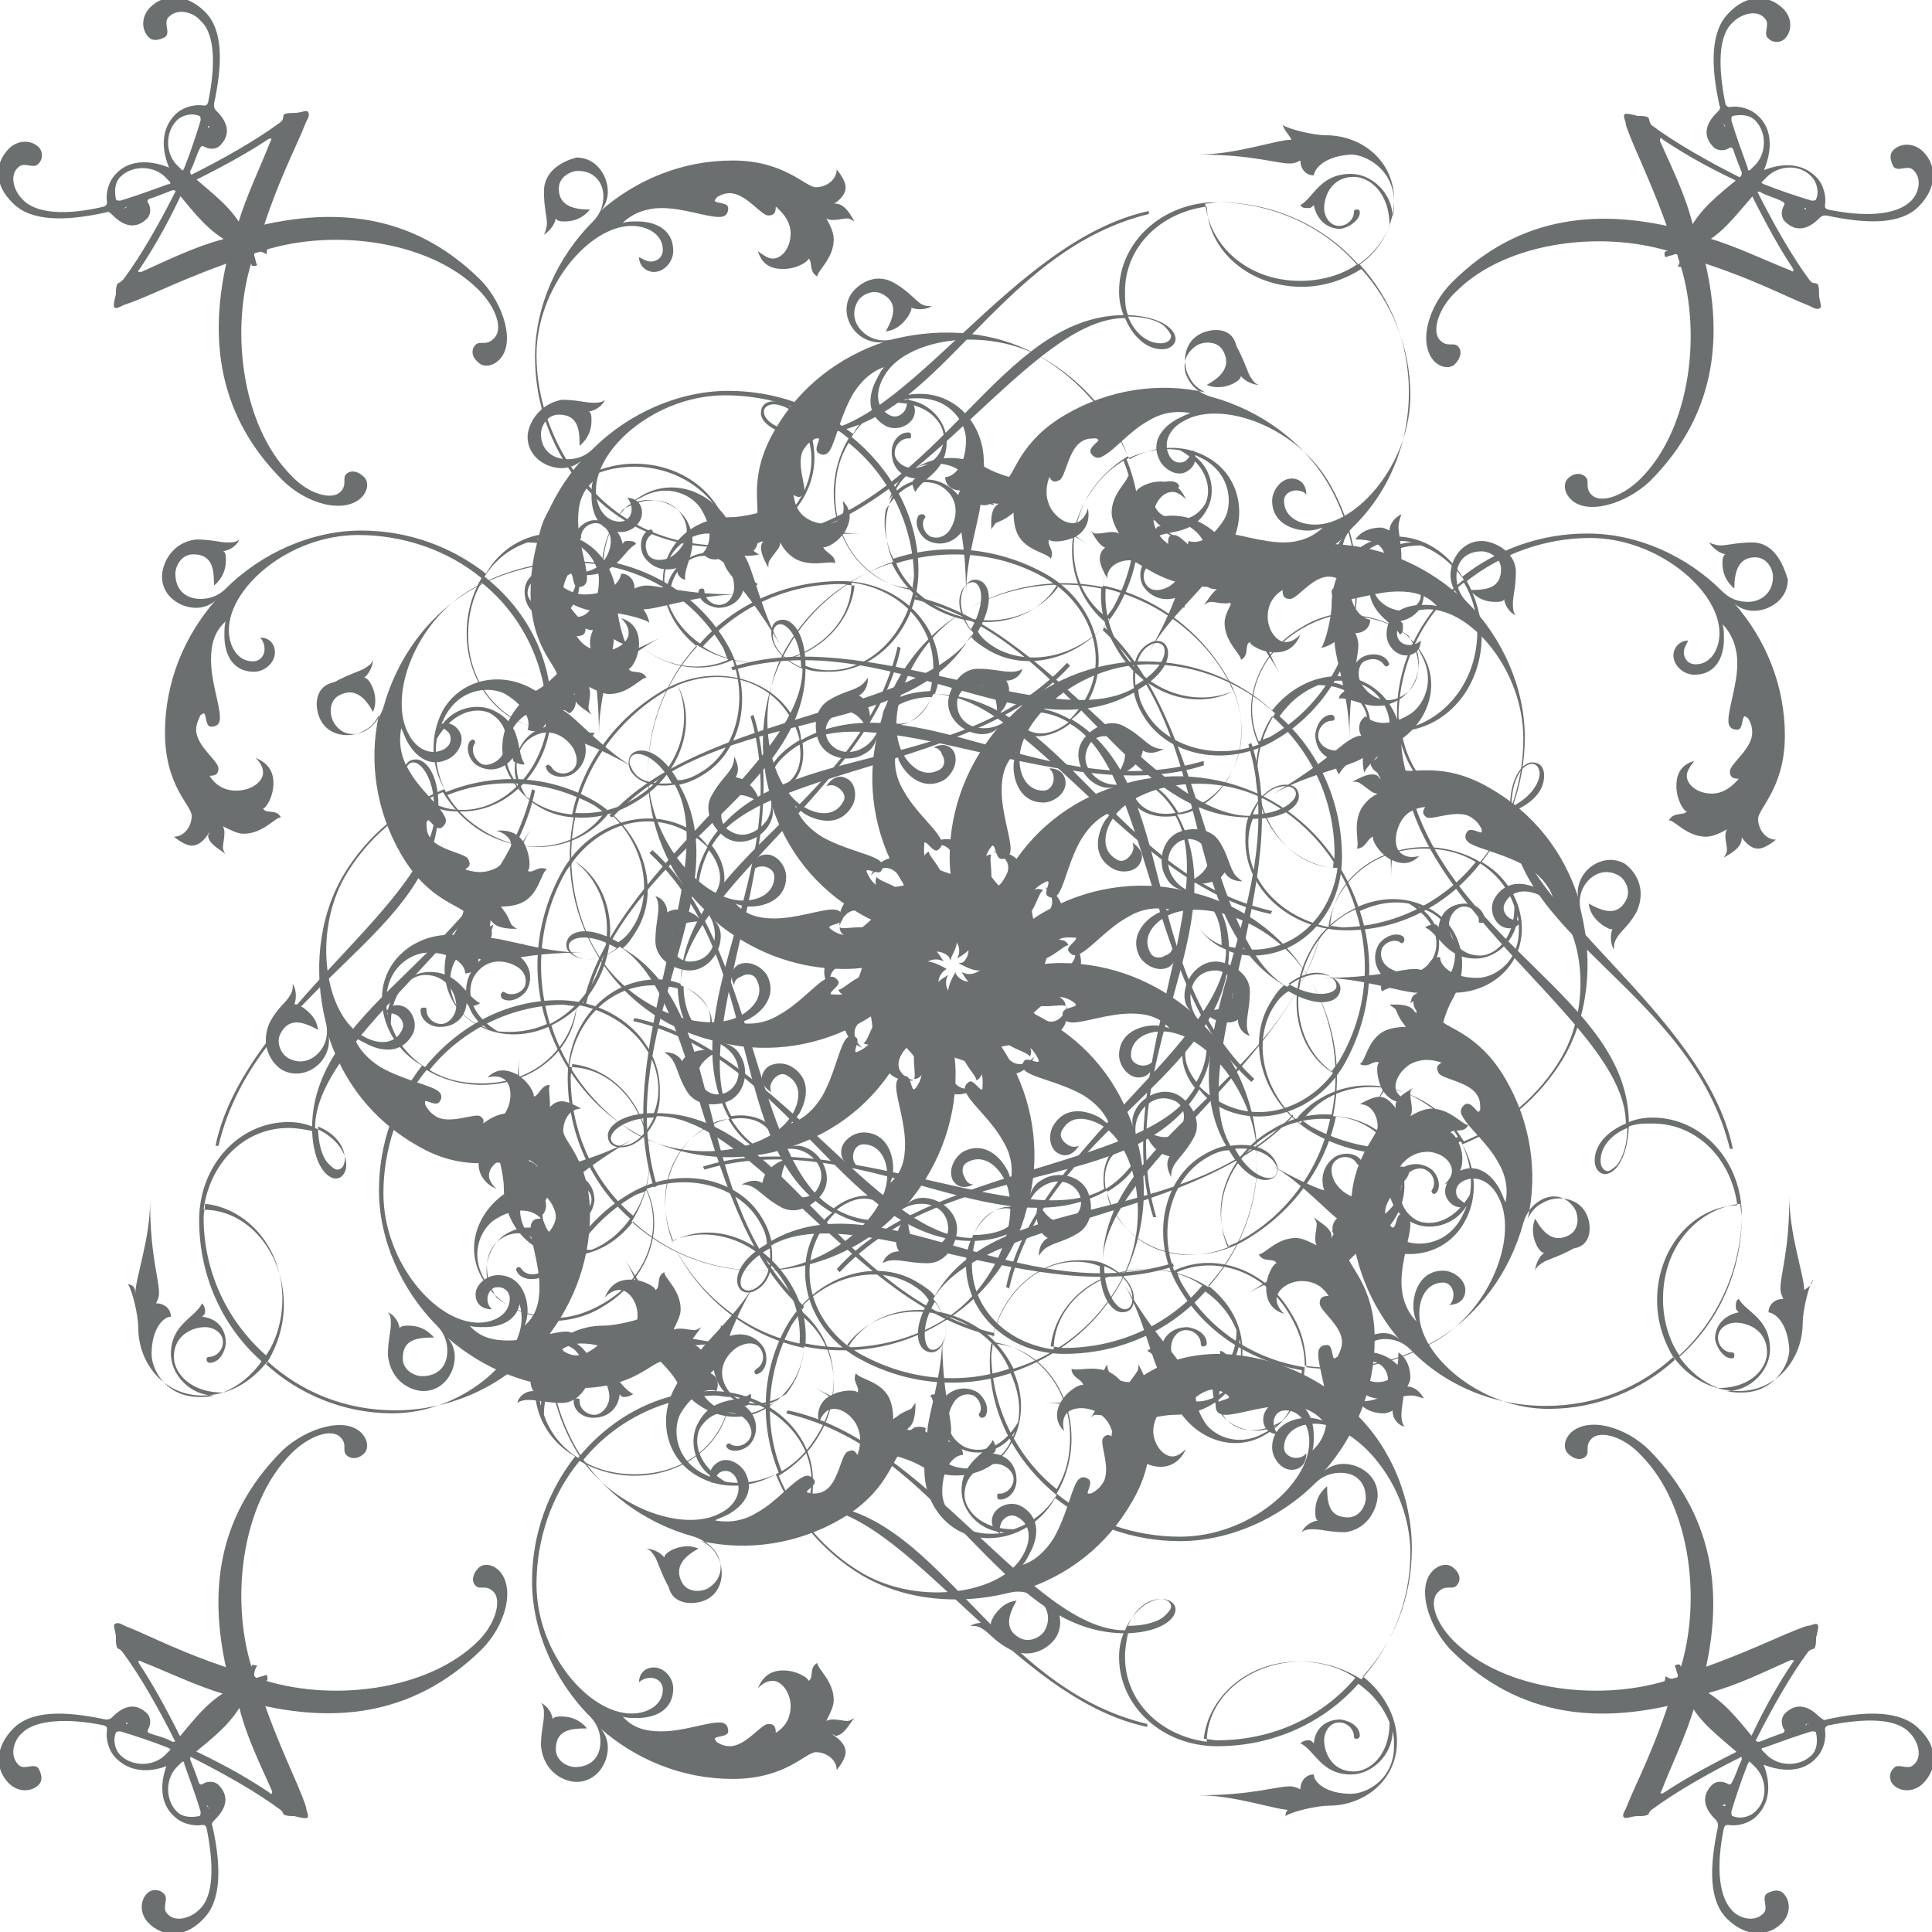
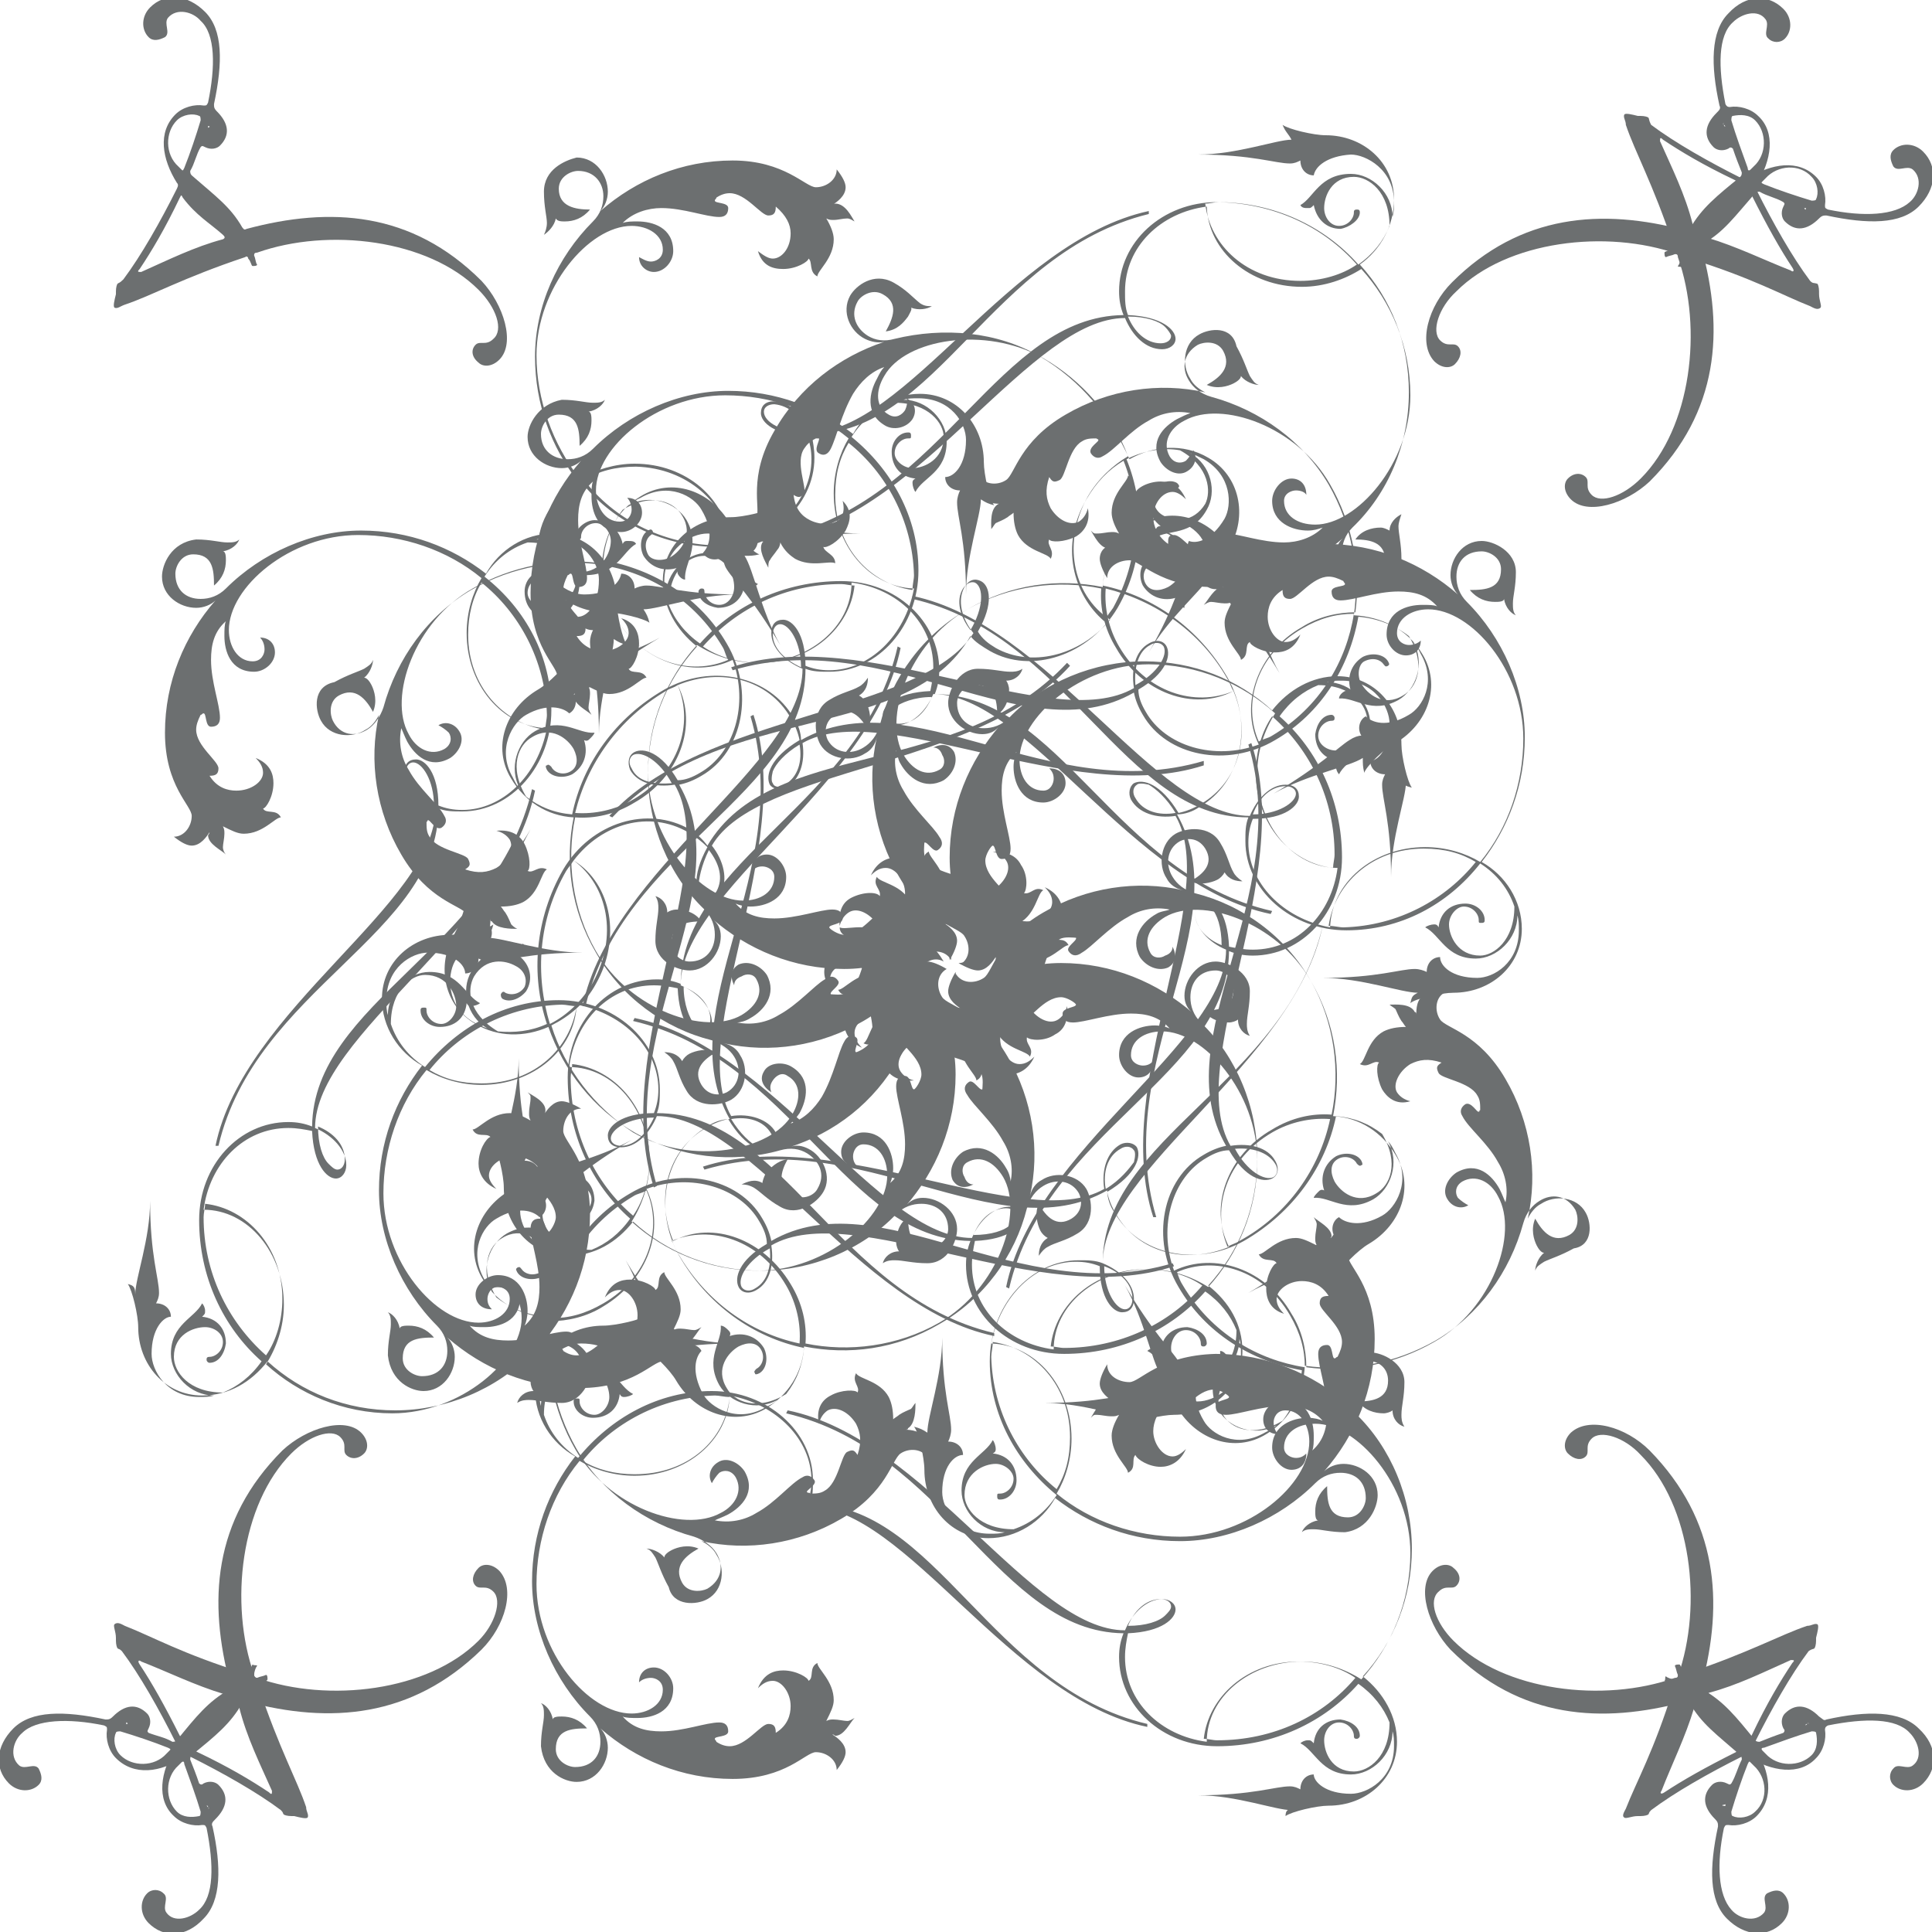
<svg xmlns="http://www.w3.org/2000/svg" version="1.1" id="Calque_1" x="0px" y="0px" viewBox="0 0 130 130" style="enable-background:new 0 0 130 130;" xml:space="preserve">
  <style type="text/css">
	.st0{fill:#6C6F70;}
</style>
  <g>
    <g>
      <path class="st0" d="M116,8.3c0,0.1,0,0.1,0.1,0.2C116,8.5,116,8.5,116,8.3C115.9,8.4,115.9,8.3,116,8.3z M121.8,18.9    c-1.2-1.6-2.5-3.9-3.6-6.1c-0.1-0.2-0.1-0.3,0-0.4c1-1.6,1.3-3.5,0.1-4.6c-0.5-0.5-1.3-0.7-1.9-0.6c-0.1,0-0.2,0-0.3-0.2    c-0.5-2.5-0.5-4.6,0.5-5.5c0.6-0.6,1.7-0.9,2.2-0.2c0.3,0.4-0.2,1,0.2,1.3c0.3,0.3,0.8,0.3,1.1,0c0.5-0.5,0.5-1.4-0.1-2    c-1-1-2.5-1-3.7,0.3c-1.2,1.2-1.2,3.5-0.6,6.2c0.1,0.2,0,0.3-0.2,0.5c-0.8,0.8-0.9,1.6-0.2,2.3c0.2,0.2,0.6,0.3,1,0.1    c0.1-0.1,0.2-0.1,0.3,0c0.2,0.6,0.4,1.1,0.6,1.6c0,0.1,0,0.2-0.1,0.3c-1.6,1.3-2.6,2.1-3.4,3.5c-0.1,0.2-0.1,0.2-0.3,0.1    c-5.6-1.5-11.1-1.1-15.7,3.5c-1.6,1.6-2.3,4.1-1.2,5.3c0.5,0.5,1.1,0.5,1.4,0.2c0.4-0.4,0.5-0.9,0.2-1.2c-0.3-0.3-0.7,0.1-1.2-0.4    c-0.6-0.6-0.1-2.2,1.1-3.3c3.4-3.4,10.1-4.2,14.9-2.5c0.1,0,0.2,0.1,0.2,0.2c0,0.2-0.1,0.5-0.2,0.6c0,0.1,0.2,0,0.3,0.1    c0.1-0.1,0.1-0.3,0.3-0.5c0-0.1,0.1-0.1,0.2-0.1c4.2,1.3,6.3,2.5,8.1,3.2c0.2,0.1,0.5,0.3,0.7,0.1c0.1-0.1-0.1-0.5-0.1-0.9    c0-0.3,0-0.5-0.1-0.7C122,19,122,19.1,121.8,18.9z M114.9,16c-0.1,0-0.1-0.1,0-0.3c0.9-0.8,1.8-1.3,2.7-2.5c0.1-0.1,0.2-0.1,0.3,0    c1,2,1.9,3.6,2.7,4.8c0.2,0.3,0,0.3-0.1,0.2C118.7,17.5,116.9,16.6,114.9,16z M118,11.2c-0.1,0.1-0.2,0.2-0.2,0.2    c-0.1,0.1-0.2,0.1-0.2-0.1c-0.4-1.1-0.8-2.2-1.1-3.2c0-0.1,0-0.3,0.1-0.3c0.5-0.1,1.1-0.1,1.5,0.3C118.9,8.9,118.9,10.4,118,11.2z    " />
      <path class="st0" d="M121.5,14.1c-0.1,0,0,0-0.1-0.1C121.6,14,121.5,14,121.5,14.1C121.7,14.1,121.6,14.1,121.5,14.1z M110.9,7.9    c-0.2-0.1-0.4-0.1-0.7-0.1c-0.4-0.1-0.8-0.2-0.9-0.1c-0.1,0.2,0.1,0.4,0.1,0.7c0.6,1.8,1.8,3.9,3.2,8.1c0.1,0.1,0,0.2-0.1,0.2    c-0.2,0.2-0.5,0.2-0.5,0.3c0,0.1,0,0.3,0.1,0.3c0.2-0.1,0.4-0.1,0.6-0.2c0.1,0,0.2,0,0.2,0.2c1.7,4.8,0.9,11.5-2.5,14.9    c-1.2,1.2-2.7,1.7-3.3,1.1c-0.5-0.5-0.1-0.9-0.4-1.2s-0.8-0.3-1.2,0.1c-0.3,0.3-0.3,0.9,0.2,1.4c1.1,1.1,3.7,0.3,5.3-1.2    c4.7-4.7,5-10.2,3.5-15.7c-0.1-0.2,0-0.2,0.1-0.3c1.4-0.8,2.1-1.8,3.5-3.4c0.1-0.1,0.2-0.1,0.3-0.1c0.5,0.3,1.1,0.4,1.6,0.7    c0.1,0.1,0.1,0.1,0,0.3c-0.2,0.4-0.1,0.8,0.1,1c0.7,0.7,1.5,0.6,2.3-0.2c0.2-0.2,0.3-0.2,0.5-0.2c2.8,0.6,5,0.6,6.2-0.6    s1.3-2.7,0.3-3.7c-0.6-0.6-1.5-0.6-2-0.1c-0.3,0.3-0.2,0.7,0,1.1c0.3,0.4,0.9-0.1,1.3,0.2c0.7,0.6,0.4,1.7-0.2,2.2    c-1,0.9-3.1,1-5.5,0.5c-0.2-0.1-0.2-0.1-0.2-0.3c0.1-0.6-0.1-1.4-0.6-1.9c-1.2-1.2-3-0.9-4.6,0.1c-0.1,0.1-0.2,0.1-0.4,0    c-2.2-1.1-4.5-2.4-6.1-3.6C110.9,8,111,8,110.9,7.9z M111.7,9.5c0-0.2,0-0.3,0.2-0.1c1.2,0.8,2.7,1.7,4.8,2.7    c0.2,0.1,0.2,0.1,0,0.3c-1.2,0.9-1.7,1.8-2.5,2.7c-0.1,0.1-0.2,0.2-0.3,0C113.4,13.1,112.5,11.3,111.7,9.5z M121.9,11.9    c0.4,0.4,0.5,1.1,0.3,1.5c0,0.1-0.2,0.1-0.3,0.1c-1-0.3-2.2-0.7-3.2-1.1c-0.2-0.1-0.2-0.1-0.1-0.2c0.1-0.1,0.1-0.1,0.2-0.2    C119.6,11.1,121.1,11,121.9,11.9z" />
    </g>
    <g>
      <path class="st0" d="M14,121.7c0-0.1,0-0.1-0.1-0.2C14,121.5,14,121.5,14,121.7C14.1,121.6,14.1,121.7,14,121.7z M8.2,111.1    c1.2,1.6,2.5,3.9,3.6,6.1c0.1,0.2,0.1,0.3,0,0.4c-1,1.6-1.3,3.5-0.1,4.6c0.5,0.5,1.3,0.7,1.9,0.6c0.2,0,0.2,0,0.3,0.2    c0.5,2.5,0.5,4.6-0.5,5.5c-0.6,0.6-1.7,0.9-2.2,0.2c-0.3-0.4,0.2-1-0.2-1.3c-0.3-0.3-0.8-0.3-1.1,0c-0.5,0.5-0.5,1.4,0.1,2    c1,1,2.5,1,3.7-0.3c1.2-1.2,1.2-3.5,0.6-6.2c-0.1-0.2,0-0.3,0.2-0.5c0.8-0.8,0.9-1.6,0.2-2.3c-0.2-0.2-0.6-0.3-1-0.1    c-0.1,0.1-0.2,0.1-0.3,0c-0.2-0.6-0.4-1.1-0.6-1.6c0-0.1,0-0.2,0.1-0.3c1.6-1.3,2.6-2.1,3.4-3.5c0.1-0.2,0.1-0.2,0.3-0.1    c5.6,1.5,11.1,1.1,15.8-3.5c1.6-1.6,2.3-4.1,1.2-5.3c-0.5-0.5-1.1-0.5-1.4-0.2c-0.4,0.4-0.5,0.9-0.2,1.2c0.3,0.3,0.7-0.1,1.2,0.4    c0.6,0.6,0.1,2.2-1,3.3c-3.4,3.4-10.1,4.2-14.9,2.5c-0.1,0-0.2-0.1-0.2-0.2c0-0.2,0.1-0.5,0.2-0.6c0-0.1-0.2,0-0.3-0.1    c-0.1,0.1-0.1,0.3-0.3,0.5c0,0.1-0.1,0.1-0.2,0.1c-4.2-1.3-6.3-2.5-8.1-3.2c-0.2-0.1-0.5-0.3-0.7-0.1c-0.1,0.1,0.1,0.5,0.1,0.9    c0,0.3,0,0.5,0.1,0.7C8,111,8,110.9,8.2,111.1z M15.1,114c0.1,0,0.1,0.1,0,0.3c-0.9,0.8-1.8,1.3-2.7,2.5c-0.1,0.1-0.2,0.1-0.3,0    c-1-2-1.9-3.6-2.7-4.8c-0.2-0.3,0-0.3,0.1-0.2C11.3,112.5,13.1,113.4,15.1,114z M12,118.8c0.1-0.1,0.2-0.2,0.2-0.2    c0.1-0.1,0.2-0.1,0.2,0.1c0.4,1.1,0.8,2.2,1.1,3.2c0,0.1,0,0.3-0.1,0.3c-0.5,0.1-1.1,0.1-1.5-0.3C11.1,121.1,11.1,119.6,12,118.8z    " />
      <path class="st0" d="M8.5,115.9c0.1,0,0,0,0.1,0.1C8.4,116,8.5,116,8.5,115.9C8.3,115.9,8.4,115.9,8.5,115.9z M19.1,122.1    c0.2,0.1,0.4,0.1,0.7,0.1c0.4,0.1,0.8,0.2,0.9,0.1c0.1-0.2-0.1-0.4-0.1-0.7c-0.6-1.8-1.8-3.9-3.2-8.1c-0.1-0.1,0-0.2,0.1-0.2    c0.2-0.1,0.5-0.2,0.5-0.3c0-0.1,0-0.3-0.1-0.3c-0.2,0.1-0.4,0.1-0.6,0.2c-0.1,0-0.2,0-0.2-0.2c-1.7-4.8-0.9-11.5,2.5-14.9    c1.2-1.2,2.7-1.7,3.3-1.1c0.5,0.5,0.1,0.9,0.4,1.2c0.3,0.3,0.8,0.3,1.2-0.1c0.3-0.3,0.3-0.9-0.2-1.4c-1.1-1.1-3.7-0.3-5.3,1.2    c-4.7,4.7-5,10.2-3.5,15.8c0.1,0.2,0,0.2-0.1,0.3c-1.4,0.8-2.2,1.8-3.5,3.4c-0.1,0.1-0.2,0.1-0.3,0.1c-0.5-0.3-1.1-0.4-1.6-0.6    c-0.1-0.1-0.1-0.1,0-0.3c0.2-0.4,0.1-0.8-0.1-1c-0.7-0.7-1.5-0.6-2.3,0.2c-0.2,0.2-0.3,0.2-0.5,0.2c-2.8-0.6-5-0.6-6.2,0.6    s-1.3,2.7-0.3,3.7c0.6,0.6,1.5,0.6,2,0.1c0.3-0.3,0.2-0.7,0-1.1c-0.3-0.4-0.9,0.1-1.3-0.2c-0.7-0.6-0.4-1.7,0.2-2.2    c0.9-0.9,3.1-1,5.5-0.5c0.2,0.1,0.2,0.1,0.2,0.3c-0.1,0.6,0.1,1.4,0.6,1.9c1.2,1.2,3,1,4.6-0.1c0.1-0.1,0.2-0.1,0.4,0    c2.2,1.1,4.5,2.4,6.1,3.6C19.1,122,19,122,19.1,122.1z M18.3,120.5c0,0.2,0,0.3-0.2,0.1c-1.2-0.8-2.7-1.7-4.8-2.7    c-0.2-0.1-0.2-0.1,0-0.3c1.2-0.9,1.7-1.8,2.5-2.7c0.1-0.1,0.2-0.2,0.3,0C16.6,116.9,17.5,118.7,18.3,120.5z M8.1,118.1    c-0.4-0.4-0.5-1.1-0.3-1.5c0-0.1,0.2-0.1,0.3-0.1c1,0.3,2.2,0.7,3.2,1.1c0.2,0.1,0.2,0.1,0.1,0.2c-0.1,0.1-0.1,0.1-0.2,0.2    C10.4,118.9,8.9,118.9,8.1,118.1z" />
    </g>
    <g>
-       <path class="st0" d="M8.3,14c0.1,0,0.1,0,0.2-0.1C8.5,14,8.5,14,8.3,14C8.4,14.1,8.3,14.1,8.3,14z M18.9,8.2    c-1.6,1.2-3.9,2.5-6.1,3.6c-0.2,0.1-0.3,0.1-0.4,0c-1.6-1-3.5-1.3-4.6-0.1c-0.5,0.5-0.7,1.3-0.6,1.9c0,0.1,0,0.2-0.2,0.3    c-2.5,0.6-4.6,0.5-5.5-0.5c-0.6-0.6-0.9-1.7-0.2-2.2c0.4-0.3,1,0.2,1.3-0.2c0.3-0.3,0.3-0.8,0-1.1c-0.5-0.5-1.4-0.5-2,0.1    c-1,1-1,2.5,0.3,3.7c1.2,1.2,3.5,1.2,6.2,0.6c0.2-0.1,0.3,0,0.5,0.2c0.8,0.8,1.6,0.9,2.3,0.2c0.2-0.2,0.3-0.6,0.1-1    c-0.1-0.1-0.1-0.2,0-0.3c0.6-0.2,1.1-0.4,1.6-0.6c0.1,0,0.2,0,0.3,0.1c1.3,1.6,2.1,2.6,3.5,3.4c0.2,0.1,0.2,0.1,0.1,0.3    C14,22.2,14.4,27.7,19,32.3c1.6,1.6,4.1,2.3,5.3,1.2c0.5-0.5,0.5-1.1,0.2-1.4c-0.4-0.4-0.9-0.5-1.2-0.2c-0.3,0.3,0.1,0.7-0.4,1.2    c-0.6,0.6-2.2,0.1-3.3-1.1c-3.4-3.4-4.2-10.1-2.5-14.9c0-0.1,0.1-0.2,0.2-0.2c0.2,0,0.5,0.1,0.6,0.2c0.1,0,0-0.2,0.1-0.3    c-0.1-0.1-0.3-0.1-0.5-0.3c-0.1,0-0.1-0.1-0.1-0.2c1.3-4.2,2.5-6.3,3.2-8.1c0.1-0.2,0.3-0.5,0.1-0.7c-0.1-0.1-0.5,0.1-0.9,0.1    c-0.3,0-0.5,0-0.7,0.1C19,8,19.1,8,18.9,8.2z M16,15.1c0,0.1-0.1,0.1-0.3,0c-0.8-0.9-1.3-1.8-2.5-2.7c-0.1-0.1-0.1-0.2,0-0.3    c2-1,3.6-1.9,4.8-2.7c0.3-0.2,0.3,0,0.2,0.1C17.5,11.3,16.6,13.1,16,15.1z M11.2,12c0.1,0.1,0.2,0.2,0.2,0.2    c0.1,0.1,0.1,0.2-0.1,0.2c-1.1,0.4-2.2,0.8-3.2,1.1c-0.1,0-0.3,0-0.3-0.1c-0.1-0.5-0.1-1.1,0.3-1.5C8.9,11.1,10.4,11.1,11.2,12z" />
      <path class="st0" d="M14.1,8.5c0,0.1,0,0-0.1,0.1C14,8.4,14,8.5,14.1,8.5C14.1,8.3,14.1,8.4,14.1,8.5z M7.9,19.1    c-0.1,0.2-0.1,0.4-0.1,0.7c-0.1,0.4-0.2,0.8-0.1,0.9c0.2,0.1,0.4-0.1,0.7-0.2c1.8-0.6,3.9-1.8,8.1-3.2c0.1-0.1,0.2,0,0.2,0.1    c0.2,0.2,0.2,0.5,0.3,0.5c0.1,0,0.3,0,0.3-0.1c-0.1-0.1-0.1-0.4-0.2-0.6c0-0.1,0-0.2,0.2-0.2c4.8-1.7,11.5-0.9,14.9,2.5    c1.2,1.2,1.7,2.7,1,3.3c-0.5,0.5-0.9,0.1-1.2,0.4s-0.3,0.8,0.2,1.2c0.3,0.3,0.9,0.3,1.4-0.2c1.1-1.1,0.3-3.7-1.2-5.3    c-4.7-4.7-10.2-5-15.8-3.5c-0.2,0.1-0.2,0-0.3-0.1c-0.8-1.4-1.8-2.1-3.4-3.5c-0.1-0.1-0.1-0.2-0.1-0.3c0.3-0.5,0.4-1.1,0.7-1.6    c0.1-0.1,0.1-0.1,0.3,0c0.4,0.2,0.8,0.1,1-0.1c0.7-0.7,0.6-1.5-0.2-2.3c-0.2-0.2-0.2-0.3-0.2-0.5C15,4.2,15,2,13.8,0.8    s-2.7-1.3-3.7-0.3C9.5,1.1,9.5,2,10,2.5c0.3,0.3,0.7,0.2,1.1,0c0.4-0.3-0.1-0.9,0.2-1.3c0.6-0.7,1.7-0.4,2.2,0.2    c1,0.9,1,3.1,0.5,5.5c-0.1,0.2-0.1,0.2-0.3,0.2c-0.6-0.1-1.4,0.1-1.9,0.6c-1.2,1.2-0.9,3,0.1,4.6c0.1,0.1,0.1,0.2,0,0.4    c-1.1,2.2-2.4,4.5-3.6,6.1C8,19.1,8,19,7.9,19.1z M9.5,18.3c-0.2,0-0.3,0-0.1-0.2c0.8-1.2,1.7-2.7,2.7-4.8c0.1-0.2,0.1-0.2,0.2,0    c0.9,1.2,1.8,1.7,2.7,2.5c0.1,0.1,0.2,0.2,0,0.3C13.1,16.6,11.3,17.5,9.5,18.3z M11.9,8.1c0.4-0.4,1.1-0.5,1.5-0.3    c0.1,0,0.1,0.2,0.1,0.3c-0.3,1-0.7,2.2-1.1,3.2c-0.1,0.2-0.1,0.2-0.2,0.1c-0.1-0.1-0.1-0.1-0.2-0.2C11.1,10.4,11.1,8.9,11.9,8.1z" />
    </g>
    <g>
      <path class="st0" d="M121.7,116c-0.1,0-0.1,0-0.2,0.1C121.5,116,121.5,116,121.7,116C121.6,115.9,121.7,115.9,121.7,116z     M111.1,121.8c1.6-1.2,3.9-2.5,6.1-3.6c0.2-0.1,0.3-0.1,0.4,0c1.6,1,3.5,1.3,4.6,0.1c0.5-0.5,0.7-1.3,0.6-1.9c0-0.1,0-0.2,0.2-0.3    c2.5-0.5,4.6-0.5,5.5,0.5c0.6,0.6,0.9,1.7,0.2,2.2c-0.4,0.3-1-0.2-1.3,0.2c-0.3,0.3-0.3,0.8,0,1.1c0.5,0.5,1.4,0.5,2-0.1    c1-1,1-2.5-0.3-3.7c-1.2-1.2-3.5-1.2-6.2-0.6c-0.2,0.1-0.2,0-0.5-0.2c-0.8-0.8-1.6-0.9-2.3-0.2c-0.2,0.2-0.3,0.6-0.1,1    c0.1,0.1,0.1,0.2,0,0.3c-0.6,0.2-1.1,0.4-1.6,0.6c-0.1,0-0.2,0-0.3-0.1c-1.3-1.6-2.1-2.6-3.5-3.4c-0.2-0.1-0.2-0.1-0.1-0.3    c1.5-5.6,1.1-11.1-3.5-15.8c-1.6-1.6-4.1-2.3-5.3-1.2c-0.5,0.5-0.5,1.1-0.2,1.4c0.4,0.4,0.9,0.5,1.2,0.2c0.3-0.3-0.1-0.7,0.4-1.2    c0.6-0.6,2.2-0.1,3.3,1.1c3.4,3.4,4.2,10.1,2.5,14.9c0,0.1-0.1,0.2-0.2,0.2c-0.2,0-0.5-0.1-0.6-0.2c-0.1,0,0,0.2-0.1,0.3    c0.1,0.1,0.3,0.1,0.5,0.3c0.1,0,0.1,0.1,0.1,0.2c-1.3,4.2-2.5,6.3-3.2,8.1c-0.1,0.2-0.3,0.5-0.1,0.6c0.1,0.1,0.5-0.1,0.9-0.1    c0.3,0,0.5,0,0.7-0.1C111,122,110.9,122,111.1,121.8z M114,114.9c0-0.1,0.1-0.1,0.3,0c0.8,0.9,1.3,1.8,2.5,2.7    c0.1,0.1,0.1,0.2,0,0.3c-2,1-3.6,1.9-4.8,2.7c-0.3,0.2-0.3,0-0.2-0.1C112.5,118.7,113.4,116.9,114,114.9z M118.8,118    c-0.1-0.1-0.2-0.2-0.2-0.2c-0.1-0.1-0.1-0.2,0.1-0.2c1.1-0.4,2.2-0.8,3.2-1.1c0.1,0,0.3,0,0.3,0.1c0.1,0.5,0.1,1.1-0.3,1.5    C121.1,118.9,119.6,118.9,118.8,118z" />
      <path class="st0" d="M115.9,121.5c0-0.1,0,0,0.2-0.1C116.1,121.6,116.1,121.5,115.9,121.5C115.9,121.7,115.9,121.6,115.9,121.5z     M122.1,110.9c0.1-0.2,0.1-0.4,0.1-0.7c0.1-0.4,0.2-0.8,0.1-0.9c-0.2-0.1-0.4,0.1-0.7,0.1c-1.8,0.6-3.9,1.8-8.1,3.2    c-0.1,0.1-0.2,0-0.2-0.1c-0.2-0.2-0.2-0.5-0.3-0.5c-0.1,0-0.3,0-0.3,0.1c0.1,0.2,0.1,0.4,0.2,0.6c0,0.1,0,0.2-0.2,0.2    c-4.8,1.7-11.5,0.9-14.9-2.5c-1.2-1.2-1.7-2.7-1-3.3c0.5-0.5,0.9-0.1,1.2-0.4c0.3-0.3,0.3-0.8-0.2-1.2c-0.3-0.3-0.9-0.3-1.4,0.2    c-1.1,1.1-0.3,3.7,1.2,5.3c4.7,4.7,10.2,5,15.8,3.5c0.2-0.1,0.2,0,0.3,0.1c0.8,1.4,1.8,2.1,3.4,3.5c0.1,0.1,0.1,0.2,0.1,0.3    c-0.3,0.6-0.4,1.1-0.7,1.6c-0.1,0.1-0.1,0.1-0.3,0c-0.4-0.2-0.8-0.1-1,0.1c-0.7,0.7-0.6,1.5,0.2,2.3c0.2,0.2,0.2,0.3,0.2,0.5    c-0.6,2.8-0.6,5,0.6,6.2s2.7,1.3,3.7,0.3c0.6-0.6,0.6-1.5,0.1-2c-0.3-0.3-0.7-0.2-1.1,0c-0.4,0.3,0.1,0.9-0.2,1.3    c-0.6,0.7-1.7,0.4-2.2-0.2c-0.9-1-1-3.1-0.5-5.5c0.1-0.2,0.1-0.2,0.3-0.2c0.6,0.1,1.4-0.1,1.9-0.6c1.2-1.2,0.9-3-0.1-4.6    c-0.1-0.1-0.1-0.2,0-0.4c1.1-2.2,2.4-4.5,3.6-6.1C122,110.9,122,111,122.1,110.9z M120.5,111.7c0.2,0,0.3,0,0.1,0.2    c-0.8,1.2-1.7,2.7-2.7,4.8c-0.1,0.2-0.1,0.2-0.2,0c-0.9-1.2-1.8-1.7-2.7-2.5c-0.1-0.1-0.2-0.2,0-0.3    C116.9,113.4,118.7,112.5,120.5,111.7z M118.1,121.9c-0.4,0.4-1.1,0.5-1.5,0.3c-0.1,0-0.1-0.2-0.1-0.3c0.3-1,0.7-2.2,1.1-3.2    c0.1-0.2,0.1-0.2,0.2-0.1s0.1,0.1,0.2,0.2C118.9,119.6,119,121.1,118.1,121.9z" />
    </g>
    <path class="st0" d="M83.4,83.5c-0.3,0.2-0.5,0.2-0.8,0.4c-1.1-2.6-0.1-5.9,3-7.7c1.2-0.7,2.6-1,3.9-0.9   C88.8,78.6,86.7,81.7,83.4,83.5z M90,85.8c0.2-0.5,1.4-1.7,2.1-2.1c2.2-1.3,3.1-3.9,1.8-6c-0.9-1.5-2.4-2.5-4.2-2.6   c0.6-3,0.2-6.2-1.5-9.1c-1.7-3-4.6-5.1-7.8-5.9c-0.7-0.2-1.2-0.6-1.5-1.1c-0.5-0.8-0.4-1.9,0.5-2.4c0.4-0.2,1.2-0.3,1.7,0.5   c0.6,1-0.1,1.7-1,2.2c0.6,0.3,1.4,0.1,1.8-0.1c0.2-0.1,0.4-0.3,0.5-0.5c0.3,0.5,0.8,0.6,1.2,0.6c-0.3-0.2-0.5-0.4-0.6-0.6   c-0.3-0.5-0.4-1.2-0.9-2c-0.7-1.2-2.3-1-3-0.6c-1,0.6-1.2,2.1-0.6,3c0.2,0.4,0.6,0.7,1.1,0.8c-3.1-0.7-6.5-0.2-9.4,1.5   c-3.1,1.8-3.4,4-4,4.4s-1.5,0.4-1.9-0.3c0,0.6,0.1,1.1,0.2,1.3c0.3,0.5,1,0.5,1.4,0.6c-0.1,0-0.2,0.1-0.3,0.1   c-0.5,0.3-0.4,1.2-0.4,1.6c0.1-0.2,0.1-0.3,0.3-0.3c0.3-0.2,0.6-0.2,0.9-0.4c0.1-0.1,0.3-0.2,0.4-0.3c0,0.6,0.1,1.1,0.3,1.4   c0.6,1.1,2,1.2,2.2,1.6c0.3-0.6-0.3-0.8-0.2-1.3c0.2,0.2,1.2,0.3,1.9-0.2c0.6-0.3,0.9-0.9,0.8-1.9c-0.1,0.4-0.3,0.7-0.6,0.9   c-0.6,0.4-1.5-0.1-2-0.9c-0.3-0.6-0.4-1.3,0-2.1c0.2,0.3,0.3,0.5,0.6,0.3c0.5-0.3,0.5-2.1,1.5-2.7c0.3-0.2,1-0.1,1.1-0.1   c0.1,0.2-0.7,0.6-0.5,0.9c0.2,0.3,0.5,0.4,0.9,0.1c0.7-0.4,1.8-1.7,3.1-2.4c0.8-0.5,1.8-0.7,2.8-0.5c-0.2,0.1-0.6,0.1-0.9,0.3   c-0.9,0.5-1.8,1.6-1.1,2.9c0.4,0.6,1.2,1,1.9,0.7c0.5-0.3,0.6-0.8,0.3-1.4c0,0.3-0.2,0.5-0.5,0.6c-0.3,0.2-0.8,0.2-1-0.2   c-0.5-0.9,0-1.8,1-2.4c2.4-1.4,7.5,0.3,9.8,4.3c1.6,2.8,2,6.1,1.4,9c-1.3-0.1-2.7,0.2-4,1c-3,1.7-4.3,5.2-2.9,7.9   c-2.9,1.2-6.1,0.4-7.6-2.2c-0.3-0.5-0.5-1-0.6-1.5c2-1.2,2.3-2.4,2-3c-0.2-0.3-0.7-0.4-1.1-0.2c-0.9,0.5-1.3,1.7-1.1,3   c-5.4,3.1-18.1-4.4-27-1.5l0.1,0.2c10.5-3.1,19.7,5.6,27.1,1.4c0,0.5,0.2,1.1,0.5,1.5c1.6,2.8,5.5,3.7,8.7,1.9   c3.3-1.9,5.5-5,6.2-8.4c1.2,0.1,2.2,0.5,3.1,1.2c1.2,2,0.5,3.5-0.4,4c-1.3,0.8-2.4-0.1-2.8-0.8c-0.3-0.6-0.3-1.2,0.2-1.5   s1.1-0.1,1.3,0.3c0.1,0.1,0.2,0.2,0.3,0.1c0.1,0,0.1-0.1,0-0.3c-0.3-0.5-1.1-0.6-1.7-0.3c-0.8,0.5-1.1,1.4-0.8,2.3   c-0.2-0.1-0.3,0-0.4,0.1s-0.3,0.3-0.3,0.4c1.1-0.1,2.2,1.1,4,0.1c1.2-0.7,1.8-2.5,1-3.9c0.2,0.2,0.3,0.4,0.5,0.8   c1.1,1.9,0,3.7-0.9,4.2c-1.4,0.8-2.5,0.5-2.9,0.1c-0.4,0.2-0.6,0.8-0.3,1.3c-0.2,0.1-0.4,0.1-0.7,0.2c-0.8,0.5-1.9,1.7-5.1,3.6   c2.3-1.3,5-1.8,5.9-2.3C89.9,85.2,89.8,85.4,90,85.8z M47.6,107.6c1.1-0.6,1.2-2.1,0.6-3c-0.2-0.4-0.6-0.7-1-0.9   c3.1,0.7,6.5,0.2,9.4-1.5c3.1-1.8,3.4-4,4-4.4s1.5-0.3,1.8,0.3c0.1-0.6,0-1-0.1-1.3c-0.3-0.5-1-0.6-1.4-0.6c0.1,0,0.2,0,0.2-0.1   c0.5-0.3,0.5-1.3,0.5-1.7c-0.1,0.1-0.2,0.3-0.3,0.4c-0.2,0.1-0.5,0.2-0.8,0.4c-0.1,0.1-0.3,0.2-0.4,0.3c0-0.6-0.1-1.1-0.3-1.5   c-0.6-1.1-2-1.2-2.2-1.6c-0.3,0.6,0.3,0.9,0.1,1.3c-0.1-0.2-1.1-0.2-1.8,0.2c-0.6,0.3-1,0.9-0.8,1.9c0.1-0.4,0.3-0.7,0.6-0.9   c0.6-0.3,1.4,0.1,1.9,0.9c0.3,0.6,0.4,1.2,0.1,2.1c-0.2-0.3-0.3-0.4-0.7-0.2c-0.4,0.2-0.6,2.1-1.5,2.6c-0.3,0.2-0.6,0.2-1,0.2   c0-0.1-0.1,0-0.2-0.1c-0.1-0.1,0.7-0.5,0.5-0.8s-0.5-0.4-0.8-0.2c-0.8,0.4-1.8,1.7-3.1,2.4c-0.8,0.5-1.8,0.7-2.8,0.5   c0.2-0.1,0.5-0.2,0.9-0.4c0.9-0.5,1.9-1.5,1.1-2.9c-0.4-0.6-1.2-1-1.8-0.6c-0.5,0.3-0.7,0.9-0.4,1.4c0.1-0.2,0.3-0.5,0.5-0.7   c0.3-0.2,0.8-0.2,1.1,0.3c0.5,0.9,0,1.9-1,2.4c-2.5,1.4-7.6-0.4-9.8-4.3c-1.5-2.6-2.1-5.7-1.7-8.6c1.2,0,2.5-0.3,3.6-1   c3-1.8,4.2-5.2,2.9-7.9c3-1.1,6.3-0.1,7.6,2.2c0.3,0.5,0.5,1,0.5,1.5c-1.9,1.1-2.2,2.3-1.9,2.9c0.2,0.4,0.7,0.5,1.2,0.2   c0.9-0.5,1.2-1.7,1-3c5.5-3.2,18.1,4.4,27.1,1.4L78.9,85c-10.4,3.1-19.7-5.7-27-1.5c-0.1-0.5-0.3-1-0.6-1.5   c-1.6-2.8-5.7-3.6-8.9-1.7c-3.1,1.8-5,4.9-5.6,8.3c-1.3-0.1-2.5-0.6-3.4-1.3c-1.2-2-0.5-3.5,0.4-4c1.3-0.8,2.4,0.1,2.8,0.8   c0.3,0.6,0.2,1.3-0.2,1.5c-0.6,0.3-1.1,0.1-1.3-0.2c-0.1-0.1-0.1-0.2-0.3-0.1c-0.1,0.1-0.1,0.1,0,0.3c0.3,0.5,1.1,0.6,1.7,0.3   c0.8-0.5,1.1-1.4,0.8-2.3c0.1,0.1,0.3,0,0.4,0c0.2-0.1,0.4-0.3,0.4-0.5c-1.1,0.1-2.2-1.1-4-0.1c-1.2,0.7-1.8,2.5-1,3.9   c-0.2-0.2-0.3-0.4-0.5-0.8c-1.1-1.9-0.1-3.6,0.8-4.1c1.5-0.9,2.5-0.5,2.9-0.1c0.4-0.2,0.6-0.8,0.3-1.3c0.3-0.1,0.5-0.1,0.8-0.3   c0.8-0.5,1.9-1.7,5.1-3.6c-2.3,1.3-5.1,1.8-6,2.4c0-0.4,0-0.6-0.1-1c-0.1,0.4-1.4,1.7-2.1,2c-2.2,1.3-3.1,3.9-1.8,6   c1,1.7,2.8,2.5,4.6,2.6c-0.4,2.9,0.1,6,1.7,8.8c1.7,2.9,4.6,5,7.9,5.9c0.6,0.2,1.2,0.6,1.5,1.1c0.5,0.8,0.4,1.8-0.6,2.4   c-0.4,0.2-1.3,0.3-1.7-0.4c-0.6-1.1,0.2-1.8,1.1-2.3c-0.7-0.3-1.4-0.1-1.8,0.1c-0.2,0.1-0.5,0.3-0.5,0.5c-0.3-0.4-0.9-0.6-1.2-0.6   c0.3,0.1,0.4,0.3,0.6,0.6c0.2,0.4,0.4,1.1,0.9,2C45.3,108.1,46.9,108,47.6,107.6z M74.4,80c-0.2-1.1,0.1-2.2,1-2.7   c0.3-0.2,0.7-0.2,0.9,0.1c0.1,0.1,0.1,0.4,0,0.8C76,78.6,75.4,79.4,74.4,80z M50.8,86.7c-0.3,0.2-0.7,0.2-0.9-0.1   c-0.3-0.6,0.4-1.8,1.9-2.6C51.9,85.1,51.7,86.2,50.8,86.7z M40.6,87.7c-1.2,0.7-2.3,1-3.5,1c0.5-3.2,2.3-6.3,5.5-8.2   c0.3-0.2,0.6-0.2,0.9-0.4C44.6,82.6,43.7,85.9,40.6,87.7z" />
-     <path class="st0" d="M90.1,71.4c-0.2,0.3-0.3,0.4-0.5,0.7c-2.3-1.7-3-5.1-1.3-8.2c0.7-1.2,1.7-2.2,2.9-2.7   C92.3,64.5,92,68.2,90.1,71.4z M96.9,70.1c-0.1-0.5,0.4-2.1,0.8-2.8c1.3-2.2,0.7-4.9-1.4-6.1c-1.5-0.9-3.3-0.9-4.9-0.2   c-1-2.9-3-5.5-5.8-7.1c-3-1.7-6.6-2.1-9.8-1.2c-0.7,0.2-1.3,0.1-1.8-0.2c-0.8-0.5-1.3-1.4-0.7-2.4c0.2-0.4,0.9-0.8,1.7-0.4   c1,0.6,0.8,1.5,0.2,2.4c0.7-0.1,1.2-0.6,1.5-1c0.1-0.2,0.2-0.5,0.2-0.6c0.5,0.3,1,0.1,1.4-0.1c-0.4,0-0.6-0.1-0.8-0.2   c-0.5-0.3-0.9-0.8-1.8-1.3c-1.2-0.7-2.5,0.3-2.9,1c-0.6,1,0,2.4,1,2.9c0.4,0.2,0.8,0.3,1.3,0.1c-3.1,1-5.7,3-7.4,6   c-1.8,3.1-0.9,5.2-1.2,5.8c-0.4,0.6-1.1,1.1-1.8,0.7c0.3,0.5,0.6,0.9,0.9,1c0.6,0.3,1.1,0,1.5-0.2c-0.1,0-0.2,0.2-0.2,0.2   c-0.3,0.5,0.3,1.3,0.4,1.6c-0.1-0.2,0-0.3,0.1-0.4c0.2-0.3,0.4-0.5,0.5-0.8c0.1-0.1,0.2-0.3,0.2-0.5c0.3,0.5,0.6,0.9,0.9,1.1   c1.1,0.6,2.3,0.1,2.7,0.3c0-0.6-0.7-0.6-0.8-1c0.3,0.1,1.1-0.4,1.6-1.1c0.3-0.6,0.4-1.3-0.2-2c0.1,0.4,0.1,0.8-0.1,1.1   c-0.4,0.6-1.4,0.7-2.2,0.2c-0.5-0.3-1-0.9-1.1-1.8c0.3,0.2,0.5,0.3,0.7-0.1c0.3-0.5-0.6-2.1,0-3.1c0.2-0.3,0.8-0.6,0.9-0.6   c0.2,0.1-0.3,0.8,0,1s0.6,0.1,0.8-0.3c0.4-0.7,0.7-2.3,1.5-3.6c0.5-0.8,1.2-1.5,2.1-1.8c-0.2,0.2-0.4,0.4-0.6,0.7   c-0.5,0.9-0.8,2.3,0.5,3.1c0.6,0.4,1.6,0.3,1.9-0.3c0.3-0.5,0.1-1-0.5-1.4c0.1,0.3,0.1,0.5-0.1,0.8s-0.6,0.6-1,0.3   c-0.9-0.5-0.9-1.6-0.3-2.6c1.4-2.4,6.7-3.5,10.7-1.2c2.8,1.6,4.8,4.2,5.7,7.1c-1.2,0.6-2.3,1.5-3,2.8c-1.7,3-1.1,6.7,1.5,8.3   c-1.9,2.5-5.1,3.4-7.7,1.9c-0.5-0.3-0.9-0.6-1.3-1c1.1-2,0.8-3.2,0.2-3.5c-0.3-0.2-0.8,0-1.1,0.4c-0.5,0.9-0.2,2.2,0.6,3.2   c-3.1,5.4-17.9,5.2-24.1,12.2l0.2,0.2c7.5-8,19.9-5,24.2-12.3c0.3,0.4,0.7,0.8,1.2,1.1c2.8,1.6,6.6,0.5,8.5-2.7   c1.9-3.3,2.2-7.1,1.1-10.4c1.1-0.5,2.2-0.7,3.3-0.5c2,1.2,2.1,2.8,1.6,3.7c-0.8,1.3-2.1,1.1-2.8,0.7c-0.6-0.3-0.8-0.9-0.6-1.4   c0.3-0.5,0.9-0.6,1.2-0.4c0.1,0.1,0.2,0.1,0.3-0.1c0-0.1,0-0.2-0.1-0.3c-0.5-0.3-1.2,0-1.6,0.5c-0.5,0.8-0.3,1.8,0.5,2.4   C93.1,66,93,66,93,66.2c-0.1,0.1-0.1,0.4,0,0.5c0.9-0.6,2.5-0.1,3.5-1.9c0.7-1.2,0.3-3-1.1-3.8c0.3,0.1,0.5,0.2,0.9,0.4   c1.9,1.1,1.8,3.2,1.3,4.1c-0.8,1.4-1.9,1.7-2.4,1.5c-0.2,0.4-0.1,1,0.4,1.2c-0.2,0.2-0.3,0.3-0.5,0.5c-0.5,0.8-0.8,2.4-2.6,5.7   c1.3-2.3,3.5-4.1,4-5C96.5,69.6,96.6,69.8,96.9,70.1z M71.1,110.1c0.6-1.1,0-2.4-1-2.9c-0.4-0.2-0.9-0.3-1.3-0.2c3.1-1,5.7-3,7.4-6   c1.8-3.1,0.9-5.2,1.2-5.8c0.4-0.6,1.1-1,1.7-0.6c-0.2-0.6-0.5-0.9-0.8-1.1c-0.5-0.3-1.2,0-1.5,0.2c0-0.1,0.1-0.1,0.2-0.2   c0.3-0.5-0.2-1.3-0.4-1.7c0,0.2,0,0.4-0.1,0.5c-0.1,0.2-0.3,0.4-0.5,0.7c-0.1,0.1-0.2,0.3-0.2,0.5c-0.3-0.6-0.7-0.9-1-1.1   c-1.1-0.6-2.3-0.1-2.7-0.3c0,0.6,0.7,0.7,0.8,1.1c-0.2-0.1-1,0.3-1.5,1.1c-0.3,0.5-0.5,1.3,0.2,2c-0.1-0.4-0.1-0.8,0.1-1.1   c0.3-0.5,1.3-0.6,2.1-0.2c0.5,0.3,1,0.8,1.1,1.7c-0.3-0.2-0.5-0.2-0.7,0.1c-0.2,0.4,0.6,2.1,0,3c-0.2,0.3-0.4,0.5-0.8,0.7   c-0.1,0-0.1,0-0.2,0c-0.1-0.1,0.4-0.8,0-1c-0.3-0.2-0.6-0.1-0.8,0.3c-0.4,0.8-0.7,2.3-1.5,3.7c-0.5,0.8-1.2,1.5-2.1,1.8   c0.2-0.2,0.3-0.4,0.5-0.8c0.5-0.9,0.8-2.3-0.5-3.1c-0.6-0.4-1.5-0.2-1.9,0.4c-0.3,0.5-0.2,1.1,0.4,1.4c-0.1-0.2,0-0.6,0.1-0.8   c0.2-0.3,0.6-0.6,1.1-0.3c0.9,0.5,0.9,1.6,0.3,2.6c-1.4,2.5-6.8,3.4-10.7,1.2c-2.6-1.5-4.6-3.9-5.7-6.6c1-0.6,2-1.5,2.7-2.7   c1.8-3,1.1-6.6-1.5-8.3c2.1-2.5,5.4-3.2,7.7-1.9c0.5,0.3,0.9,0.6,1.2,1.1c-1.1,1.9-0.8,3.1-0.2,3.4c0.4,0.2,0.8,0.1,1.1-0.4   c0.5-0.9,0.2-2.1-0.6-3.1C66,81.9,80.7,82.1,87,75.1V75c-7.5,7.9-19.9,4.9-24.1,12.2c-0.3-0.4-0.8-0.7-1.3-1   c-2.8-1.6-6.7-0.3-8.6,2.9c-1.8,3.1-1.9,6.8-0.6,10c-1.2,0.6-2.5,0.8-3.6,0.6c-2-1.2-2.1-2.8-1.7-3.6c0.8-1.3,2.1-1.2,2.8-0.8   c0.5,0.3,0.8,1,0.6,1.4c-0.3,0.6-0.9,0.7-1.3,0.5c-0.1-0.1-0.2-0.1-0.3,0s0,0.2,0.1,0.3c0.5,0.3,1.3,0,1.6-0.5   c0.5-0.8,0.3-1.8-0.5-2.4c0.2,0,0.3-0.1,0.3-0.2c0.1-0.2,0.2-0.5,0.1-0.6c-0.9,0.6-2.5,0.1-3.5,1.9c-0.7,1.2-0.3,3,1.1,3.8   c-0.3-0.1-0.5-0.2-0.9-0.4c-1.9-1.1-1.9-3.1-1.4-4c0.9-1.5,1.9-1.7,2.4-1.5c0.2-0.4,0.1-1-0.4-1.2c0.2-0.2,0.4-0.3,0.5-0.6   c0.5-0.8,0.7-2.4,2.6-5.6c-1.3,2.3-3.5,4.1-4,5c-0.2-0.4-0.3-0.5-0.6-0.8c0.1,0.4-0.4,2.1-0.8,2.8c-1.3,2.2-0.7,4.9,1.4,6.1   c1.7,1,3.7,0.8,5.3-0.1c1.1,2.7,3.1,5.2,5.8,6.8c2.9,1.7,6.5,2,9.8,1.2c0.7-0.2,1.3-0.1,1.8,0.2c0.8,0.5,1.2,1.4,0.7,2.3   c-0.2,0.4-1,0.9-1.7,0.5c-1.1-0.6-0.7-1.6-0.2-2.5c-0.8,0.1-1.2,0.6-1.5,1c-0.1,0.2-0.3,0.5-0.2,0.6c-0.5-0.2-1.1-0.1-1.4,0.1   c0.3,0,0.5,0,0.8,0.2c0.4,0.2,0.8,0.8,1.7,1.3C69.4,111.8,70.7,110.8,71.1,110.1z M80.5,72.8c-0.7-0.9-1-1.9-0.5-2.8   c0.2-0.3,0.5-0.5,0.8-0.4c0.1,0.1,0.3,0.3,0.4,0.7C81.2,70.9,81.1,71.8,80.5,72.8z M63.4,90.4c-0.2,0.3-0.5,0.5-0.8,0.4   c-0.5-0.3-0.6-1.7,0.3-3.2C63.6,88.5,63.9,89.6,63.4,90.4z M55.1,96.4c-0.7,1.2-1.5,2-2.5,2.6c-1.2-3-1.1-6.6,0.7-9.9   c0.2-0.3,0.4-0.5,0.6-0.9C56.1,90,56.9,93.3,55.1,96.4z" />
    <path class="st0" d="M89.8,57.5c0,0.3-0.1,0.6-0.1,0.9c-2.8-0.3-5.2-2.9-5.2-6.4c0-1.4,0.4-2.8,1.1-3.8   C88.2,50.5,89.8,53.8,89.8,57.5z M95,53c-0.3-0.4-0.7-2.1-0.7-2.9c0-2.5-1.8-4.6-4.3-4.6c-1.7,0-3.3,0.9-4.4,2.3   c-2.3-2.1-5.3-3.3-8.6-3.3c-3.4,0-6.8,1.4-9.1,3.8c-0.5,0.5-1.1,0.7-1.7,0.7c-1,0-1.8-0.6-1.8-1.7c0-0.5,0.4-1.2,1.3-1.2   c1.2,0,1.4,1,1.4,2c0.6-0.4,0.8-1.1,0.8-1.7c0-0.2-0.1-0.5-0.2-0.6c0.6,0,1-0.4,1.1-0.8c-0.3,0.2-0.6,0.2-0.8,0.2   c-0.6,0-1.2-0.2-2.2-0.2c-1.3,0-2,1.5-2,2.3c0,1.2,1.2,2.1,2.3,2.1c0.5,0,0.9-0.2,1.2-0.6c-2.1,2.4-3.4,5.5-3.4,8.9   c0,3.6,1.8,4.9,1.8,5.6c0,0.7-0.4,1.5-1.2,1.5c0.5,0.3,1,0.5,1.3,0.5c0.6,0,1-0.6,1.2-0.9c0,0.3,0,0.5,0,0.5c0,0.6,0.9,1,1.2,1.2   C68,66,68,65.9,68,65.7c0-0.3,0.1-0.6,0.1-1c0-0.2,0-0.3-0.1-0.5c0.5,0.3,1,0.5,1.4,0.5c1.3,0,2.1-1.1,2.5-1.1   c-0.3-0.6-0.9-0.2-1.2-0.5c0.3-0.1,0.8-0.9,0.8-1.7c0-0.6-0.3-1.3-1.2-1.7c0.3,0.3,0.5,0.6,0.5,1c0,0.7-0.9,1.3-1.7,1.3   c-0.6,0-1.4-0.3-1.8-1c0.4,0,0.6,0,0.6-0.4c0-0.6-1.6-1.5-1.6-2.7c0-0.4,0.4-1,0.5-1c0.2,0,0.2,0.9,0.6,0.9s0.6-0.2,0.6-0.7   c0-0.8-0.6-2.4-0.6-3.9c0-1,0.2-1.9,1-2.6c-0.1,0.2-0.2,0.6-0.2,1c0,1,0.5,2.4,2,2.4c0.7,0,1.5-0.6,1.5-1.3c0-0.6-0.4-1-1.1-1   c0.2,0.2,0.3,0.4,0.3,0.7s-0.2,0.8-0.7,0.8c-1,0-1.6-0.9-1.6-2.1c0-2.8,4.1-6.4,8.7-6.4c3.3,0,6.3,1.3,8.5,3.3   c-0.7,1.1-1.2,2.5-1.2,4c0,3.5,2.4,6.4,5.4,6.4c-0.4,3.1-2.7,5.5-5.7,5.5c-0.6,0-1.1-0.1-1.6-0.2c-0.1-2.3-1-3.2-1.6-3.2   c-0.4,0-0.7,0.4-0.7,0.9c0,1,0.9,2,2.1,2.5c0,6.3-12.9,13.4-14.8,22.7l0.2,0.1C70.4,76,82.6,72.4,82.7,64c0.5,0.2,1,0.3,1.6,0.3   c3.3,0,6-2.9,6-6.6c0-3.8-1.6-7.2-4.2-9.5c0.7-1,1.6-1.7,2.6-2.1c2.3,0,3.3,1.4,3.3,2.4c0,1.5-1.3,2-2.1,2c-0.6,0-1.2-0.4-1.2-1   s0.5-1,0.9-1c0.2,0,0.2-0.1,0.2-0.2c0-0.1-0.1-0.2-0.2-0.2c-0.6,0-1,0.6-1.1,1.3c0,1,0.6,1.7,1.6,1.8c-0.2,0.2-0.2,0.2-0.2,0.4   s0.1,0.4,0.2,0.5c0.5-1,2.1-1.4,2.1-3.4c0-1.4-1.3-2.8-2.9-2.8c0.3-0.1,0.6-0.1,1-0.1c2.2,0,3.2,1.8,3.2,2.9c0,1.7-0.8,2.5-1.3,2.5   c0,0.5,0.4,0.9,1,0.9c-0.1,0.2-0.2,0.4-0.2,0.7c0,1,0.6,2.5,0.6,6.2c0-2.6,1-5.3,1-6.3C94.4,52.8,94.6,52.9,95,53z M92.7,100.6   c0-1.3-1.2-2.1-2.3-2.1c-0.5,0-1,0.2-1.3,0.5c2.1-2.4,3.4-5.5,3.4-8.9c0-3.6-1.8-4.9-1.8-5.6s0.5-1.4,1.2-1.4   c-0.5-0.4-0.9-0.6-1.2-0.6c-0.6,0-1,0.6-1.2,0.9c0-0.1,0.1-0.2,0.1-0.2c0-0.6-0.9-1-1.2-1.3c0.1,0.2,0.2,0.3,0.2,0.5   s-0.1,0.6-0.1,0.9c0,0.2,0,0.3,0.1,0.5c-0.6-0.3-1-0.5-1.4-0.5c-1.3,0-2.1,1.1-2.5,1.1c0.3,0.6,1,0.2,1.2,0.6   c-0.2,0-0.7,0.8-0.7,1.7c0,0.6,0.2,1.4,1.2,1.7c-0.3-0.3-0.5-0.6-0.5-1c0-0.6,0.8-1.2,1.7-1.2c0.6,0,1.3,0.2,1.8,1   c-0.4,0-0.6,0.1-0.6,0.5c0,0.5,1.5,1.5,1.5,2.6c0,0.3-0.1,0.6-0.3,1c-0.1,0-0.1,0.1-0.2,0.1c-0.2,0-0.1-0.9-0.5-0.9   s-0.6,0.2-0.6,0.6c0,0.9,0.6,2.4,0.6,3.9c0,1-0.2,1.9-1,2.6c0.1-0.2,0.1-0.6,0.1-1c0-1-0.4-2.4-2-2.4c-0.7,0-1.4,0.6-1.4,1.3   c0,0.6,0.4,1,1,1c-0.2-0.2-0.3-0.5-0.3-0.8s0.2-0.8,0.8-0.8c1,0,1.6,1,1.6,2.1c0,2.9-4.1,6.4-8.7,6.4c-3,0-6-1-8.3-2.9   c0.6-1,1-2.3,1-3.7c0-3.5-2.4-6.3-5.4-6.4c0.6-3.2,3-5.5,5.7-5.5c0.6,0,1.1,0.1,1.6,0.3c0,2.2,0.9,3.1,1.5,3.1   c0.5,0,0.8-0.3,0.8-0.9c0-1-0.9-1.9-2.1-2.4c0-6.4,12.9-13.5,14.8-22.7l0,0C86.5,72.9,74.2,76.5,74.2,85c-0.5-0.2-1-0.2-1.6-0.2   c-3.3,0-6,3.1-6,6.8c0,3.6,1.8,6.8,4.5,9c-0.7,1.1-1.7,1.9-2.9,2.3c-2.3,0-3.3-1.4-3.3-2.3c0-1.5,1.3-2.1,2.1-2.1   c0.6,0,1.2,0.5,1.2,1c0,0.6-0.5,1-0.9,1c-0.2,0-0.2,0-0.2,0.2s0.1,0.2,0.2,0.2c0.6,0,1.1-0.6,1.1-1.3c0-1-0.6-1.7-1.6-1.8   c0.2-0.1,0.2-0.2,0.2-0.3c0-0.2-0.1-0.5-0.2-0.6c-0.5,1-2.1,1.4-2.1,3.4c0,1.4,1.3,2.8,2.9,2.8c-0.3,0.1-0.6,0.1-1,0.1   c-2.2,0-3.2-1.7-3.2-2.8c0-1.7,0.8-2.5,1.4-2.5c0-0.5-0.4-0.9-1-0.9c0.1-0.2,0.2-0.5,0.2-0.8c0-1-0.6-2.5-0.6-6.2   c0,2.6-1,5.3-1,6.4c-0.3-0.2-0.5-0.3-0.9-0.4c0.3,0.3,0.7,2.1,0.7,2.9c0,2.5,1.8,4.6,4.3,4.6c1.9,0,3.6-1.1,4.5-2.7   c2.3,1.8,5.2,2.9,8.4,2.9c3.3,0,6.7-1.5,9.1-3.9c0.5-0.5,1.1-0.7,1.7-0.7c1,0,1.7,0.6,1.7,1.7c0,0.5-0.4,1.3-1.2,1.3   c-1.3,0-1.4-1-1.4-2.1c-0.6,0.5-0.8,1.1-0.8,1.7c0,0.2,0,0.6,0.2,0.6c-0.6,0.1-1,0.5-1.1,0.8c0.2-0.2,0.5-0.2,0.8-0.2   c0.5,0,1.1,0.2,2.1,0.2C92.1,102.9,92.7,101.4,92.7,100.6z M82.2,63.6c-1-0.4-1.8-1.2-1.8-2.2c0-0.4,0.2-0.7,0.5-0.7   c0.2,0,0.4,0.2,0.6,0.4C81.9,61.5,82.2,62.4,82.2,63.6z M76.2,87.4c0,0.4-0.2,0.7-0.5,0.7c-0.6,0-1.4-1.2-1.4-2.9   C75.4,85.6,76.2,86.4,76.2,87.4z M72,96.7c0,1.4-0.3,2.5-0.9,3.5c-2.5-2-4.3-5.2-4.4-8.9c0-0.3,0.1-0.6,0.1-1   C69.6,90.7,72,93.2,72,96.7z" />
    <path class="st0" d="M82.6,45.7c0.2,0.3,0.2,0.5,0.4,0.8c-2.6,1.1-5.9,0.1-7.7-3c-0.7-1.2-1-2.6-0.9-3.9   C77.7,40.4,80.8,42.5,82.6,45.7z M84.9,39.2c-0.5-0.2-1.7-1.4-2.1-2.1c-1.3-2.2-3.9-3.1-6-1.8c-1.5,0.9-2.5,2.4-2.6,4.2   c-3-0.6-6.2-0.2-9.1,1.5c-3,1.7-5.1,4.6-5.9,7.8c-0.2,0.7-0.6,1.2-1.1,1.5c-0.8,0.5-1.9,0.4-2.4-0.5c-0.2-0.4-0.3-1.2,0.5-1.7   c1-0.6,1.7,0.1,2.2,1c0.3-0.6,0.1-1.4-0.1-1.8c-0.1-0.2-0.3-0.4-0.5-0.5c0.5-0.3,0.6-0.8,0.6-1.2c-0.2,0.3-0.4,0.5-0.6,0.6   c-0.5,0.3-1.2,0.4-2,0.9c-1.2,0.7-1,2.3-0.6,3c0.6,1,2.1,1.2,3,0.6c0.4-0.2,0.7-0.6,0.8-1.1c-0.7,3.1-0.2,6.5,1.5,9.4   c1.8,3.1,4.1,3.4,4.4,4c0.4,0.6,0.4,1.5-0.3,1.9c0.6,0,1.1-0.1,1.3-0.2c0.6-0.3,0.6-1,0.6-1.4c0,0.1,0,0.2,0.1,0.3   c0.3,0.5,1.2,0.4,1.6,0.4c-0.2-0.1-0.3-0.1-0.3-0.3c-0.2-0.3-0.2-0.6-0.4-0.9c-0.1-0.1-0.2-0.3-0.3-0.4c0.6,0,1.1-0.1,1.4-0.3   c1.1-0.6,1.2-2,1.6-2.2c-0.6-0.3-0.8,0.3-1.3,0.2c0.2-0.2,0.3-1.2-0.2-1.9c-0.3-0.6-0.9-0.9-1.9-0.9c0.4,0.1,0.7,0.3,0.9,0.6   c0.4,0.6-0.1,1.5-0.9,2c-0.6,0.3-1.3,0.4-2.1,0c0.3-0.2,0.5-0.3,0.3-0.6c-0.3-0.5-2.1-0.5-2.7-1.5c-0.2-0.3-0.1-1-0.1-1.1   c0.2-0.1,0.6,0.7,0.9,0.5c0.3-0.2,0.4-0.5,0.1-0.9c-0.4-0.7-1.7-1.8-2.4-3.1c-0.5-0.8-0.7-1.8-0.5-2.7c0.1,0.2,0.1,0.6,0.3,0.9   c0.5,0.9,1.6,1.8,2.9,1.1c0.6-0.4,1-1.2,0.7-1.9c-0.3-0.5-0.8-0.6-1.4-0.3c0.3,0,0.5,0.2,0.6,0.5c0.2,0.3,0.2,0.8-0.2,1   c-0.9,0.5-1.8,0-2.4-1c-1.4-2.4,0.3-7.5,4.3-9.8c2.8-1.6,6.1-2,9-1.4c-0.1,1.3,0.2,2.7,1,4c1.7,3,5.2,4.3,7.9,2.9   c1.2,2.9,0.4,6.1-2.2,7.6c-0.5,0.3-1,0.5-1.5,0.6c-1.2-2-2.4-2.3-3-2c-0.3,0.2-0.4,0.7-0.2,1.1c0.5,0.9,1.7,1.3,3,1.1   c3.1,5.4-4.4,18.1-1.5,27h0.2c-3.1-10.5,5.6-19.7,1.4-27.1c0.5,0,1.1-0.2,1.5-0.5c2.8-1.6,3.7-5.5,1.9-8.7c-1.9-3.3-5-5.5-8.4-6.2   c0.1-1.2,0.5-2.2,1.2-3.1c2-1.2,3.5-0.5,4,0.4c0.8,1.3-0.1,2.4-0.8,2.8c-0.6,0.3-1.2,0.3-1.5-0.2S77,38.2,77.4,38   c0.1-0.1,0.2-0.2,0.1-0.3c0-0.1-0.1-0.1-0.3,0c-0.5,0.3-0.6,1.1-0.3,1.7c0.5,0.8,1.4,1.1,2.3,0.8c-0.1,0.2,0,0.3,0.1,0.4   c0.1,0.1,0.3,0.3,0.4,0.3c-0.1-1.1,1.1-2.2,0.1-4c-0.7-1.2-2.5-1.8-3.9-1c0.2-0.2,0.4-0.3,0.8-0.5c1.9-1.1,3.7,0,4.2,0.9   c0.8,1.4,0.5,2.5,0.1,2.9c0.2,0.4,0.8,0.6,1.3,0.3c0.1,0.3,0.1,0.4,0.2,0.7c0.5,0.8,1.7,1.9,3.6,5.1c-1.3-2.3-1.8-5-2.3-5.9   C84.3,39.3,84.5,39.3,84.9,39.2z M106.7,81.6c-0.6-1.1-2.1-1.2-3-0.6c-0.4,0.2-0.7,0.6-0.9,1c0.7-3.1,0.2-6.5-1.5-9.4   c-1.8-3.1-4-3.4-4.4-4s-0.3-1.5,0.3-1.8c-0.6-0.1-1,0-1.3,0.1c-0.6,0.3-0.6,1-0.6,1.4c0-0.1,0-0.2-0.1-0.2   c-0.3-0.6-1.3-0.5-1.7-0.5c0.1,0.1,0.3,0.2,0.4,0.3c0.1,0.2,0.2,0.5,0.4,0.8c0.1,0.1,0.2,0.3,0.3,0.4c-0.6,0-1.1,0.1-1.5,0.3   c-1.1,0.6-1.2,2-1.6,2.2c0.6,0.3,0.9-0.3,1.3-0.1c-0.2,0.1-0.2,1,0.2,1.8c0.3,0.5,0.9,1.1,1.9,0.8c-0.4-0.1-0.7-0.3-0.9-0.6   c-0.3-0.5,0.1-1.4,0.9-1.9c0.6-0.3,1.2-0.4,2.1-0.1c-0.3,0.2-0.4,0.3-0.2,0.7c0.2,0.4,2.1,0.6,2.6,1.5c0.2,0.3,0.2,0.6,0.2,1   c-0.1,0,0,0.1-0.1,0.1c-0.1,0.1-0.5-0.7-0.9-0.5c-0.3,0.2-0.4,0.5-0.2,0.8c0.4,0.8,1.7,1.8,2.4,3.1c0.5,0.8,0.7,1.8,0.5,2.7   c-0.1-0.2-0.2-0.5-0.4-0.9c-0.5-0.9-1.5-1.9-2.9-1.1c-0.6,0.4-1,1.2-0.6,1.8c0.3,0.5,0.9,0.7,1.4,0.4c-0.2-0.1-0.5-0.3-0.7-0.5   c-0.2-0.3-0.2-0.8,0.3-1.1c0.9-0.5,1.9,0,2.4,1c1.4,2.5-0.4,7.6-4.3,9.8c-2.6,1.5-5.7,2.1-8.6,1.7c0-1.2-0.3-2.5-1-3.6   c-1.7-3-5.2-4.2-7.9-2.9c-1.1-3-0.1-6.3,2.2-7.6c0.5-0.3,1-0.5,1.5-0.5c1.1,1.9,2.3,2.2,2.9,1.9c0.4-0.2,0.5-0.7,0.2-1.2   c-0.5-0.9-1.7-1.2-3-1C79.6,71.6,87.2,59,84.2,50L84,50.1c3.1,10.4-5.7,19.7-1.5,27c-0.5,0.1-1,0.3-1.5,0.6   c-2.8,1.6-3.6,5.7-1.7,8.9c1.8,3.1,4.9,5,8.3,5.6c-0.1,1.3-0.6,2.5-1.3,3.4c-2,1.2-3.5,0.5-4-0.4c-0.8-1.3,0.1-2.4,0.8-2.8   c0.6-0.3,1.3-0.2,1.5,0.2c0.3,0.6,0.1,1.1-0.2,1.3c-0.1,0.1-0.2,0.1-0.1,0.3c0.1,0.1,0.1,0.1,0.3,0c0.5-0.3,0.6-1.1,0.3-1.7   c-0.5-0.8-1.4-1.1-2.3-0.8c0.1-0.1,0-0.3,0-0.4c-0.1-0.2-0.3-0.4-0.5-0.4c0.1,1.1-1.1,2.2-0.1,4c0.7,1.2,2.5,1.8,3.9,1   c-0.2,0.2-0.4,0.3-0.8,0.5c-1.9,1.1-3.6,0.1-4.1-0.8c-0.9-1.5-0.5-2.5-0.1-2.9c-0.2-0.4-0.8-0.6-1.3-0.3c-0.1-0.2-0.1-0.5-0.3-0.8   c-0.5-0.8-1.7-1.9-3.6-5.1c1.3,2.3,1.8,5.1,2.4,6c-0.4,0-0.6,0-1,0.1c0.4,0.1,1.7,1.4,2.1,2.1c1.3,2.2,3.9,3.1,6,1.8   c1.7-1,2.5-2.8,2.6-4.6c2.9,0.4,6-0.1,8.8-1.7c2.9-1.7,5-4.6,5.9-7.9c0.2-0.7,0.6-1.2,1.1-1.5c0.8-0.5,1.8-0.4,2.4,0.6   c0.2,0.4,0.3,1.3-0.4,1.7c-1.1,0.6-1.8-0.2-2.3-1.1c-0.3,0.7-0.1,1.4,0.1,1.8c0.1,0.2,0.3,0.5,0.5,0.5c-0.4,0.3-0.6,0.9-0.6,1.2   c0.1-0.3,0.3-0.4,0.6-0.6c0.4-0.2,1.1-0.4,2-0.9C107.2,83.8,107.1,82.3,106.7,81.6z M79.1,54.7c-1.1,0.2-2.2-0.1-2.7-1   c-0.2-0.3-0.2-0.7,0.1-0.9c0.1-0.1,0.4-0.1,0.8,0C77.8,53.1,78.5,53.7,79.1,54.7z M85.8,78.3c0.2,0.3,0.2,0.7-0.1,0.9   c-0.6,0.3-1.8-0.4-2.6-1.9C84.2,77.2,85.3,77.5,85.8,78.3z M86.8,88.5c0.7,1.2,1,2.3,1,3.5c-3.2-0.5-6.3-2.3-8.2-5.5   c-0.2-0.3-0.3-0.6-0.4-0.9C81.7,84.5,85,85.4,86.8,88.5z" />
-     <path class="st0" d="M70.5,39c0.3,0.2,0.4,0.3,0.7,0.5c-1.7,2.3-5.1,3-8.2,1.3c-1.2-0.7-2.2-1.7-2.7-2.9   C63.6,36.9,67.3,37.1,70.5,39z M69.2,32.3c-0.5,0.1-2.1-0.4-2.8-0.8c-2.2-1.3-4.9-0.7-6.1,1.4c-0.9,1.5-0.9,3.3-0.2,4.9   c-2.9,1-5.5,3-7.1,5.8c-1.7,3-2.1,6.6-1.2,9.8c0.2,0.7,0.1,1.3-0.2,1.8C51,56,50,56.5,49.1,55.9c-0.4-0.2-0.8-0.9-0.4-1.7   c0.6-1,1.5-0.8,2.4-0.2c-0.1-0.7-0.6-1.2-1-1.5c-0.2-0.1-0.5-0.2-0.6-0.2c0.3-0.5,0.1-1-0.1-1.4c0,0.4-0.1,0.6-0.2,0.8   c-0.3,0.5-0.8,0.9-1.3,1.8c-0.7,1.2,0.3,2.5,1,2.9c1,0.6,2.4,0,2.9-1c0.2-0.4,0.3-0.8,0.1-1.3c1,3.1,3,5.7,6,7.4   c3.1,1.8,5.2,0.9,5.8,1.2c0.6,0.4,1.1,1.1,0.7,1.8c0.5-0.3,0.9-0.6,1-0.9c0.3-0.6,0-1.1-0.2-1.5c0,0.1,0.2,0.2,0.2,0.2   c0.5,0.3,1.3-0.3,1.6-0.4c-0.2,0.1-0.3,0-0.4-0.1c-0.3-0.2-0.5-0.4-0.8-0.5c-0.1-0.1-0.3-0.2-0.5-0.2c0.5-0.3,0.9-0.6,1.1-0.9   c0.6-1.1,0.1-2.3,0.3-2.7c-0.6,0-0.6,0.7-1,0.8c0.1-0.3-0.4-1.1-1.1-1.6c-0.6-0.3-1.3-0.4-2,0.2c0.4-0.1,0.8-0.1,1.1,0.1   c0.6,0.4,0.7,1.4,0.2,2.1c-0.3,0.6-0.9,1-1.8,1.1c0.2-0.3,0.3-0.5-0.1-0.7c-0.5-0.3-2.1,0.6-3.1,0c-0.3-0.2-0.6-0.8-0.6-0.9   c0.1-0.2,0.8,0.3,1,0s0.1-0.6-0.3-0.8c-0.7-0.4-2.3-0.7-3.7-1.5c-0.8-0.5-1.5-1.2-1.8-2.1c0.2,0.2,0.4,0.4,0.7,0.6   c0.9,0.5,2.3,0.8,3.1-0.5c0.4-0.6,0.3-1.6-0.3-1.9c-0.5-0.3-1-0.1-1.4,0.5c0.3-0.1,0.5-0.1,0.8,0.1c0.3,0.2,0.6,0.6,0.3,1   c-0.5,0.9-1.6,0.9-2.6,0.3c-2.4-1.4-3.5-6.7-1.2-10.7c1.6-2.8,4.2-4.8,7.1-5.7c0.6,1.2,1.5,2.3,2.8,3c3,1.7,6.7,1.1,8.3-1.5   c2.5,1.9,3.4,5.1,1.9,7.7c-0.3,0.5-0.6,0.9-1,1.3c-2-1.1-3.2-0.8-3.6-0.2c-0.2,0.3,0,0.8,0.4,1.1c0.9,0.5,2.2,0.2,3.2-0.6   c5.4,3.1,5.2,17.9,12.2,24.1l0.2-0.2c-8-7.5-5-19.9-12.3-24.2c0.4-0.3,0.8-0.7,1.1-1.2c1.6-2.8,0.5-6.6-2.7-8.5   c-3.3-1.9-7.1-2.2-10.4-1.1c-0.5-1.1-0.7-2.2-0.5-3.3c1.2-2,2.8-2.1,3.7-1.6c1.3,0.8,1.1,2.1,0.7,2.8c-0.3,0.6-0.9,0.8-1.4,0.6   c-0.5-0.3-0.6-0.9-0.4-1.2c0.1-0.1,0.1-0.2-0.1-0.3c-0.1,0-0.2,0-0.3,0.1c-0.3,0.5,0,1.2,0.5,1.6c0.8,0.5,1.8,0.3,2.4-0.5   c0.1,0.2,0.1,0.3,0.3,0.3c0.1,0.1,0.4,0.1,0.5,0c-0.6-0.9-0.1-2.5-1.9-3.5c-1.2-0.7-3-0.3-3.8,1.1c0.1-0.3,0.2-0.5,0.4-0.9   c1.1-1.9,3.2-1.8,4.1-1.3c1.4,0.8,1.7,1.9,1.5,2.4c0.4,0.2,1,0.1,1.2-0.4c0.2,0.2,0.3,0.3,0.5,0.5c0.8,0.5,2.4,0.7,5.7,2.6   c-2.3-1.3-4.1-3.5-5-4C68.7,32.6,68.9,32.6,69.2,32.3z M109.3,58.1c-1.1-0.6-2.4,0-2.9,1c-0.2,0.4-0.3,0.9-0.2,1.3   c-1-3.1-3-5.7-6-7.4c-3.1-1.8-5.2-0.9-5.8-1.2c-0.6-0.4-1-1.1-0.6-1.7c-0.6,0.2-0.9,0.5-1.1,0.8c-0.3,0.6,0,1.2,0.2,1.5   c-0.1,0-0.1-0.1-0.2-0.2c-0.5-0.3-1.3,0.2-1.7,0.4c0.2,0,0.4,0,0.5,0.1c0.2,0.1,0.4,0.3,0.7,0.5c0.1,0.1,0.3,0.2,0.5,0.2   c-0.6,0.3-0.9,0.7-1.1,1c-0.6,1.1-0.1,2.3-0.3,2.7c0.6,0,0.7-0.7,1.1-0.8c-0.1,0.2,0.3,1,1.1,1.5c0.6,0.3,1.3,0.5,2-0.2   c-0.4,0.1-0.8,0.1-1.1-0.1c-0.6-0.3-0.6-1.3-0.2-2.1c0.3-0.6,0.8-1,1.7-1.1c-0.2,0.3-0.2,0.5,0.1,0.7c0.4,0.2,2.1-0.6,3,0   c0.3,0.2,0.5,0.4,0.7,0.8c0,0.1,0,0.1,0,0.2c-0.1,0.1-0.8-0.4-1,0c-0.2,0.3-0.1,0.6,0.3,0.8c0.8,0.4,2.3,0.7,3.7,1.5   c0.8,0.5,1.5,1.2,1.8,2.1c-0.2-0.2-0.4-0.3-0.8-0.5c-0.9-0.5-2.3-0.8-3.1,0.5c-0.4,0.6-0.2,1.5,0.4,1.9c0.5,0.3,1.1,0.2,1.4-0.4   c-0.2,0.1-0.6,0-0.8-0.1c-0.3-0.2-0.6-0.6-0.3-1.1c0.5-0.9,1.6-0.9,2.6-0.3c2.5,1.4,3.4,6.8,1.2,10.7c-1.5,2.6-3.9,4.6-6.6,5.7   c-0.6-1-1.5-2-2.7-2.7c-3-1.7-6.6-1.1-8.3,1.5c-2.5-2.1-3.2-5.4-1.9-7.7c0.3-0.5,0.6-0.9,1.1-1.2c1.9,1.1,3.1,0.8,3.4,0.2   c0.2-0.4,0.1-0.8-0.4-1.1c-0.9-0.5-2.1-0.2-3.1,0.6c-5.5-3.2-5.3-17.9-12.3-24.2l-0.1,0.2C82,49.6,79.1,62,86.4,66.3   c-0.4,0.3-0.7,0.8-1,1.3c-1.6,2.8-0.3,6.7,2.9,8.6c3.1,1.8,6.8,1.9,10,0.6c0.6,1.2,0.8,2.5,0.6,3.6c-1.2,2-2.8,2.1-3.6,1.7   c-1.3-0.8-1.2-2.1-0.8-2.8c0.3-0.6,1-0.8,1.4-0.6c0.6,0.3,0.7,0.9,0.5,1.3c-0.1,0.1-0.1,0.2,0,0.3c0.1,0.1,0.2,0,0.3-0.1   c0.3-0.5,0-1.3-0.5-1.6c-0.8-0.5-1.8-0.3-2.4,0.5c0-0.2-0.1-0.3-0.2-0.3c-0.2-0.1-0.5-0.2-0.6-0.1c0.6,0.9,0.1,2.5,1.9,3.5   c1.2,0.7,3,0.3,3.8-1.1c-0.1,0.3-0.2,0.5-0.4,0.9c-1.1,1.9-3.1,1.9-4,1.4c-1.5-0.9-1.7-1.9-1.5-2.4c-0.4-0.2-1-0.1-1.2,0.4   c-0.2-0.2-0.3-0.4-0.6-0.5c-0.8-0.5-2.4-0.7-5.6-2.6c2.3,1.3,4.1,3.5,5,4c-0.4,0.2-0.5,0.3-0.8,0.6c0.4-0.1,2.1,0.4,2.8,0.8   c2.2,1.3,4.9,0.7,6.1-1.4c1-1.7,0.8-3.7-0.1-5.3c2.7-1.1,5.2-3.1,6.8-5.8c1.7-2.9,2-6.5,1.2-9.8c-0.2-0.7-0.1-1.3,0.2-1.8   c0.5-0.8,1.4-1.2,2.3-0.7c0.4,0.2,0.9,1,0.5,1.7c-0.6,1.1-1.6,0.7-2.5,0.2c0.1,0.8,0.6,1.2,1,1.5c0.2,0.1,0.5,0.3,0.6,0.2   c-0.2,0.5-0.1,1.1,0.1,1.4c0-0.3,0-0.5,0.2-0.8c0.2-0.4,0.8-0.8,1.3-1.7C110.9,59.7,109.9,58.5,109.3,58.1z M71.9,48.6   c-0.9,0.7-1.9,1-2.8,0.5c-0.3-0.2-0.5-0.5-0.4-0.8c0.1-0.1,0.3-0.3,0.7-0.4C70,47.9,70.9,48,71.9,48.6z M89.5,65.7   c0.3,0.2,0.5,0.5,0.4,0.8c-0.3,0.5-1.7,0.6-3.2-0.3C87.6,65.5,88.7,65.2,89.5,65.7z M95.5,74c1.2,0.7,2,1.5,2.6,2.5   c-3,1.2-6.6,1.1-9.9-0.7c-0.3-0.2-0.5-0.4-0.9-0.6C89.1,73.1,92.4,72.2,95.5,74z" />
    <path class="st0" d="M56.6,39.3c0.3,0,0.6,0.1,0.9,0.1c-0.3,2.8-2.9,5.2-6.4,5.2c-1.4,0-2.8-0.4-3.8-1.1   C49.6,40.9,52.9,39.3,56.6,39.3z M52.1,34.1c-0.4,0.3-2.1,0.7-2.9,0.7c-2.5,0-4.6,1.8-4.6,4.3c0,1.7,0.9,3.3,2.3,4.4   c-2.1,2.3-3.3,5.3-3.3,8.6c0,3.4,1.4,6.8,3.8,9.1c0.5,0.5,0.7,1.1,0.7,1.7c0,1-0.6,1.8-1.7,1.8c-0.5,0-1.2-0.4-1.2-1.3   c0-1.2,1-1.4,2-1.4c-0.4-0.6-1.1-0.8-1.7-0.8c-0.2,0-0.5,0.1-0.6,0.2c0-0.6-0.4-1-0.8-1.1c0.2,0.3,0.2,0.6,0.2,0.8   c0,0.6-0.2,1.2-0.2,2.2c0,1.4,1.5,2,2.3,2c1.2,0,2.1-1.2,2.1-2.3c0-0.5-0.2-0.9-0.6-1.2c2.4,2.1,5.5,3.4,8.9,3.4   c3.6,0,4.9-1.8,5.6-1.8c0.7,0,1.5,0.4,1.5,1.2c0.3-0.5,0.5-1,0.5-1.3c0-0.6-0.6-1-0.9-1.2c0.1,0.1,0.2,0.1,0.3,0.1   c0.6,0,1-0.9,1.2-1.2c-0.2,0.2-0.2,0.2-0.4,0.2c-0.3,0-0.6-0.1-1-0.1c-0.2,0-0.3,0-0.5,0.1c0.3-0.5,0.5-1,0.5-1.4   c0-1.3-1.1-2.1-1.1-2.5c-0.6,0.3-0.2,0.9-0.5,1.2c-0.1-0.3-0.9-0.8-1.7-0.8c-0.6,0-1.3,0.3-1.7,1.2c0.3-0.3,0.6-0.5,1-0.5   c0.7,0,1.3,0.9,1.3,1.7c0,0.6-0.3,1.4-1,1.8c0-0.4,0-0.6-0.4-0.6c-0.6,0-1.5,1.6-2.7,1.6c-0.4,0-1-0.4-1-0.5c0-0.2,0.9-0.2,0.9-0.6   c0-0.4-0.2-0.6-0.7-0.6c-0.8,0-2.4,0.6-3.9,0.6c-1,0-1.9-0.2-2.6-1c0.2,0.1,0.6,0.2,1,0.2c1,0,2.4-0.5,2.4-2c0-0.7-0.6-1.5-1.3-1.5   c-0.6,0-1,0.4-1,1.1c0.2-0.2,0.4-0.3,0.7-0.3s0.8,0.2,0.8,0.7c0,1-0.9,1.6-2.1,1.6c-2.8,0-6.4-4.1-6.4-8.7c0-3.3,1.3-6.3,3.3-8.5   c1.1,0.7,2.5,1.2,4,1.2c3.5,0,6.4-2.4,6.4-5.4c3.1,0.4,5.5,2.7,5.5,5.7c0,0.6-0.1,1.1-0.2,1.6c-2.3,0.1-3.2,1-3.2,1.6   c0,0.4,0.4,0.7,0.9,0.7c1,0,2-0.9,2.5-2.1c6.3,0,13.4,12.9,22.7,14.8l0.1-0.2C75,58.9,71.4,46.8,62.9,46.7c0.2-0.5,0.3-1,0.3-1.6   c0-3.3-2.9-6-6.6-6c-3.8,0-7.2,1.6-9.5,4.2c-1-0.7-1.7-1.6-2.1-2.6c0-2.3,1.3-3.3,2.4-3.3c1.5,0,2,1.3,2,2.1c0,0.6-0.4,1.2-1,1.2   s-1-0.5-1-0.9c0-0.2-0.1-0.2-0.2-0.2c-0.1,0-0.2,0.1-0.2,0.2c0,0.6,0.6,1,1.3,1.1c1,0,1.7-0.6,1.8-1.6c0.2,0.2,0.2,0.2,0.4,0.2   s0.4-0.1,0.5-0.2c-1-0.5-1.4-2.1-3.4-2.1c-1.4,0-2.8,1.3-2.8,2.9c-0.1-0.3-0.1-0.6-0.1-1c0-2.2,1.8-3.2,2.9-3.2   c1.7,0,2.5,0.8,2.5,1.4c0.5,0,0.9-0.4,0.9-1c0.2,0.1,0.4,0.2,0.7,0.2c1,0,2.5-0.6,6.2-0.6c-2.6,0-5.2-1-6.3-1   C51.9,34.7,52,34.5,52.1,34.1z M99.7,36.4c-1.3,0-2.1,1.2-2.1,2.3c0,0.5,0.2,1,0.5,1.3c-2.4-2.1-5.5-3.4-8.9-3.4   c-3.6,0-4.9,1.8-5.6,1.8s-1.4-0.5-1.4-1.2c-0.4,0.5-0.6,0.9-0.6,1.2c0,0.6,0.6,1,0.9,1.2c-0.1,0-0.2-0.1-0.2-0.1   c-0.6,0-1,0.9-1.3,1.2c0.2-0.1,0.3-0.2,0.5-0.2s0.6,0.1,0.9,0.1c0.2,0,0.3,0,0.5-0.1c-0.3,0.6-0.5,1-0.5,1.4c0,1.3,1.1,2.1,1.1,2.5   c0.6-0.3,0.2-1,0.6-1.2c0,0.2,0.8,0.7,1.7,0.7c0.6,0,1.3-0.2,1.7-1.2c-0.3,0.3-0.6,0.5-1,0.5c-0.6,0-1.2-0.8-1.2-1.7   c0-0.6,0.2-1.3,1-1.8c0,0.4,0.1,0.6,0.5,0.6c0.5,0,1.5-1.5,2.6-1.5c0.3,0,0.6,0.1,1,0.3c0,0.1,0.1,0.1,0.1,0.2   c0,0.2-0.9,0.1-0.9,0.5s0.2,0.6,0.6,0.6c0.9,0,2.4-0.6,3.9-0.6c1,0,1.9,0.2,2.6,1c-0.2-0.1-0.6-0.1-1-0.1c-1,0-2.4,0.4-2.4,2   c0,0.7,0.6,1.4,1.3,1.4c0.6,0,1-0.4,1-1c-0.2,0.2-0.5,0.3-0.8,0.3S94,43.2,94,42.6c0-1,1-1.6,2.1-1.6c2.9,0,6.4,4.1,6.4,8.7   c0,3-1,6-2.9,8.3c-1-0.6-2.3-1-3.7-1c-3.5,0-6.3,2.4-6.4,5.4c-3.2-0.6-5.5-3-5.5-5.7c0-0.6,0.1-1.1,0.3-1.6c2.2,0,3.1-0.9,3.1-1.5   c0-0.5-0.3-0.8-0.9-0.8c-1,0-1.9,0.9-2.4,2.1c-6.4,0-13.5-12.9-22.7-14.8v0.2C71.9,42.7,75.6,55,84,55c-0.2,0.5-0.2,1-0.2,1.6   c0,3.3,3.1,6,6.8,6c3.6,0,6.8-1.7,9-4.5c1.1,0.7,1.9,1.7,2.3,2.9c0,2.3-1.4,3.3-2.3,3.3c-1.5,0-2.1-1.3-2.1-2.1   c0-0.6,0.5-1.2,1-1.2c0.6,0,1,0.5,1,0.9c0,0.2,0,0.2,0.2,0.2s0.2-0.1,0.2-0.2c0-0.6-0.6-1.1-1.3-1.1c-1,0-1.7,0.6-1.8,1.6   c-0.1-0.2-0.2-0.2-0.3-0.2c-0.2,0-0.5,0.1-0.6,0.2c1,0.5,1.4,2.1,3.4,2.1c1.4,0,2.8-1.3,2.8-2.9c0.1,0.3,0.1,0.6,0.1,1   c0,2.2-1.7,3.2-2.8,3.2c-1.7,0-2.5-0.8-2.5-1.4c-0.5,0-0.9,0.4-0.9,1c-0.2-0.1-0.5-0.2-0.8-0.2c-1,0-2.5,0.6-6.2,0.6   c2.6,0,5.3,1,6.4,1C95,67,95,67.1,94.9,67.5c0.3-0.3,2.1-0.7,2.9-0.7c2.5,0,4.6-1.8,4.6-4.3c0-1.9-1.1-3.6-2.7-4.5   c1.8-2.3,2.9-5.2,2.9-8.4c0-3.3-1.5-6.7-3.9-9.1C98.2,40,98,39.4,98,38.8c0-1,0.6-1.7,1.7-1.7c0.5,0,1.3,0.4,1.3,1.2   c0,1.3-1,1.4-2.1,1.4c0.5,0.6,1.1,0.8,1.7,0.8c0.2,0,0.6,0,0.6-0.2c0.1,0.6,0.5,1,0.8,1.1c-0.2-0.2-0.2-0.5-0.2-0.8   c0-0.5,0.2-1.1,0.2-2.1C102,37.1,100.5,36.4,99.7,36.4z M62.7,46.9c-0.4,1-1.2,1.8-2.2,1.8c-0.4,0-0.7-0.2-0.7-0.5   c0-0.2,0.2-0.4,0.4-0.6C60.6,47.3,61.5,46.9,62.7,46.9z M86.5,52.9c0.4,0,0.7,0.2,0.7,0.5c0,0.6-1.2,1.4-2.9,1.4   C84.7,53.7,85.5,52.9,86.5,52.9z M95.8,57.1c1.4,0,2.5,0.3,3.5,0.9c-2,2.5-5.2,4.3-8.9,4.4c-0.3,0-0.6-0.1-1-0.1   C89.8,59.5,92.3,57.1,95.8,57.1z" />
    <path class="st0" d="M44.8,46.5c0.3-0.2,0.5-0.2,0.8-0.4c1.1,2.6,0.1,5.9-3,7.7c-1.2,0.7-2.6,1-3.9,0.9   C39.5,51.4,41.6,48.4,44.8,46.5z M38.3,44.3c-0.2,0.5-1.4,1.7-2.1,2.1c-2.2,1.3-3.1,3.9-1.8,6c0.9,1.5,2.4,2.5,4.2,2.6   c-0.6,3-0.2,6.2,1.5,9.1c1.7,3,4.6,5.1,7.8,5.9c0.6,0.2,1.2,0.6,1.5,1.1c0.5,0.8,0.4,1.9-0.5,2.4c-0.4,0.2-1.2,0.3-1.7-0.5   c-0.6-1,0.1-1.7,1-2.2c-0.6-0.3-1.4-0.1-1.8,0.1c-0.2,0.1-0.4,0.3-0.5,0.5c-0.3-0.5-0.8-0.6-1.2-0.6c0.3,0.2,0.5,0.4,0.6,0.6   c0.3,0.5,0.4,1.2,0.9,2c0.7,1.2,2.3,1,3,0.6c1-0.6,1.2-2.1,0.6-3c-0.2-0.4-0.6-0.7-1.1-0.8c3.1,0.7,6.5,0.2,9.4-1.5   c3.1-1.8,3.4-4,4-4.4s1.5-0.4,1.9,0.3c0-0.6-0.1-1.1-0.2-1.3c-0.3-0.5-1-0.5-1.4-0.6c0.1,0,0.2-0.1,0.3-0.1   c0.5-0.3,0.4-1.2,0.4-1.6c-0.1,0.2-0.1,0.3-0.3,0.3c-0.3,0.2-0.6,0.3-0.9,0.4c-0.1,0.1-0.3,0.2-0.4,0.3c0-0.6-0.1-1.1-0.3-1.4   c-0.6-1.1-2-1.2-2.2-1.6c-0.3,0.6,0.3,0.8,0.2,1.3C59,60,58.1,60,57.3,60.4c-0.6,0.3-0.9,0.9-0.8,1.9c0.1-0.4,0.3-0.7,0.6-0.9   c0.6-0.4,1.5,0.1,2,0.9c0.3,0.6,0.4,1.3,0,2.1c-0.2-0.3-0.3-0.5-0.6-0.3C58,64.4,58,66.2,57,66.8c-0.3,0.2-1,0.1-1.1,0.1   c-0.1-0.2,0.7-0.6,0.5-0.9s-0.5-0.4-0.9-0.1c-0.7,0.4-1.8,1.7-3.1,2.4c-0.8,0.5-1.8,0.7-2.8,0.5c0.2,0,0.6-0.1,0.9-0.3   c0.9-0.5,1.8-1.6,1.1-2.9c-0.4-0.6-1.2-1-1.9-0.7c-0.5,0.3-0.6,0.8-0.3,1.4c0-0.3,0.2-0.5,0.5-0.6c0.3-0.2,0.8-0.2,1,0.2   c0.5,0.9,0,1.8-1,2.4c-2.4,1.4-7.5-0.3-9.8-4.3c-1.6-2.8-2-6.1-1.4-9c1.3,0.1,2.7-0.2,4-1c3-1.7,4.3-5.2,2.9-7.9   c2.9-1.2,6.1-0.4,7.6,2.2c0.3,0.5,0.5,1,0.6,1.5c-2,1.2-2.3,2.4-2,3c0.2,0.3,0.7,0.4,1.1,0.2c0.9-0.5,1.3-1.7,1.1-3   c5.4-3.1,18.1,4.4,27,1.5v-0.3c-10.5,3.1-19.7-5.6-27.1-1.4c0-0.5-0.2-1.1-0.5-1.5c-1.6-2.8-5.5-3.7-8.7-1.9   c-3.3,1.9-5.5,5-6.2,8.4c-1.2-0.1-2.2-0.5-3.1-1.2c-1.2-2-0.5-3.5,0.4-4c1.3-0.8,2.4,0.1,2.8,0.8c0.3,0.6,0.3,1.2-0.2,1.5   s-1.1,0.1-1.3-0.3c-0.1-0.1-0.2-0.2-0.3-0.1c-0.1,0-0.1,0.1,0,0.3c0.3,0.5,1.1,0.6,1.7,0.3c0.8-0.5,1.1-1.4,0.8-2.3   c0.2,0.1,0.3,0,0.4-0.1c0.1-0.1,0.3-0.3,0.3-0.4c-1.1,0.1-2.2-1.1-4-0.1c-1.2,0.7-1.8,2.5-1,3.9c-0.2-0.2-0.3-0.4-0.5-0.8   c-1.1-1.9,0-3.7,0.9-4.2c1.4-0.8,2.5-0.5,2.9-0.1c0.4-0.2,0.6-0.8,0.3-1.3c0.2-0.1,0.4-0.1,0.7-0.2c0.8-0.5,1.9-1.7,5.1-3.6   c-2.3,1.3-5,1.8-5.9,2.3C38.4,44.9,38.4,44.7,38.3,44.3z M80.7,22.5c-1.1,0.6-1.2,2.1-0.6,3c0.2,0.4,0.6,0.7,1,0.9   c-3.1-0.7-6.5-0.2-9.4,1.5c-3.1,1.8-3.4,4-4,4.4c-0.6,0.4-1.5,0.3-1.8-0.3c-0.1,0.6,0,1,0.1,1.3c0.3,0.6,1,0.6,1.4,0.6   c-0.1,0-0.2,0-0.2,0c-0.6,0.3-0.5,1.3-0.5,1.7c0.1-0.1,0.2-0.3,0.3-0.4c0.2-0.1,0.5-0.2,0.8-0.4c0.1-0.1,0.3-0.2,0.4-0.3   c0,0.6,0.1,1.1,0.3,1.5c0.6,1.1,2,1.2,2.2,1.6c0.3-0.6-0.3-0.9-0.1-1.3c0.1,0.2,1,0.2,1.8-0.2c0.5-0.3,1-0.9,0.8-1.9   c-0.1,0.4-0.3,0.7-0.6,0.9c-0.6,0.3-1.4-0.1-1.9-0.9c-0.3-0.6-0.4-1.2-0.1-2.1c0.2,0.3,0.3,0.4,0.7,0.2c0.4-0.2,0.6-2.1,1.5-2.6   c0.3-0.2,0.6-0.2,1-0.2c0,0.1,0.1,0,0.1,0.1c0.1,0.1-0.7,0.5-0.5,0.9c0.2,0.3,0.5,0.4,0.8,0.2c0.8-0.4,1.8-1.7,3.1-2.4   c0.8-0.5,1.8-0.7,2.8-0.5c-0.3,0.1-0.5,0.2-0.9,0.4c-0.9,0.5-1.9,1.5-1.1,2.9c0.4,0.6,1.2,1,1.8,0.6c0.5-0.3,0.7-0.9,0.4-1.4   c-0.1,0.2-0.3,0.5-0.5,0.7c-0.3,0.2-0.8,0.2-1.1-0.3c-0.5-0.9,0-1.9,1-2.4c2.5-1.4,7.6,0.4,9.8,4.3c1.5,2.6,2.1,5.7,1.7,8.6   c-1.2,0-2.5,0.3-3.6,1c-3,1.7-4.2,5.2-2.9,7.9c-3,1.1-6.3,0.1-7.6-2.2c-0.3-0.5-0.5-1-0.5-1.5c1.9-1.1,2.2-2.3,1.9-2.9   c-0.2-0.4-0.7-0.5-1.2-0.2c-0.9,0.5-1.2,1.7-1,3c-5.5,3.2-18.1-4.4-27.1-1.4l0.1,0.2c10.4-3.1,19.7,5.7,27,1.5   c0.1,0.5,0.3,1,0.6,1.5c1.6,2.8,5.7,3.6,8.9,1.7c3.1-1.8,5-4.9,5.6-8.3c1.3,0.1,2.5,0.6,3.4,1.3c1.2,2,0.5,3.5-0.4,4   c-1.3,0.8-2.4-0.1-2.8-0.8c-0.3-0.5-0.2-1.3,0.2-1.5c0.6-0.3,1.1-0.1,1.3,0.2c0.1,0.1,0.1,0.2,0.3,0.1c0.1-0.1,0.1-0.1,0-0.3   c-0.3-0.5-1.1-0.6-1.7-0.3c-0.8,0.5-1.1,1.4-0.8,2.3c-0.1-0.1-0.3,0-0.4,0c-0.2,0.1-0.4,0.3-0.4,0.5c1.1-0.1,2.2,1.1,4,0.1   c1.2-0.7,1.8-2.5,1-3.9c0.2,0.2,0.3,0.4,0.5,0.8c1.1,1.9,0.1,3.6-0.8,4.1c-1.5,0.9-2.5,0.5-2.9,0.1c-0.4,0.2-0.6,0.8-0.3,1.3   c-0.2,0-0.5,0.1-0.8,0.3c-0.8,0.5-1.9,1.7-5.1,3.6c2.3-1.3,5.1-1.8,6-2.4c0,0.4,0,0.6,0.1,1c0.1-0.4,1.4-1.7,2.1-2   c2.2-1.3,3.1-3.9,1.8-6c-1-1.7-2.8-2.5-4.6-2.6c0.4-2.9-0.1-6-1.7-8.8c-1.7-2.9-4.6-5-7.9-5.9c-0.7-0.2-1.2-0.6-1.5-1.1   c-0.5-0.8-0.4-1.8,0.6-2.4c0.4-0.2,1.3-0.3,1.7,0.4c0.6,1.1-0.2,1.8-1.1,2.3c0.7,0.3,1.4,0.1,1.8-0.1c0.2-0.1,0.5-0.3,0.5-0.5   c0.3,0.4,0.9,0.6,1.2,0.6c-0.3-0.1-0.4-0.3-0.6-0.6c-0.2-0.4-0.4-1.1-0.9-2C82.9,21.9,81.4,22.1,80.7,22.5z M53.8,50.1   c0.2,1.1-0.1,2.2-1,2.7C52.5,53,52.1,53,52,52.7c-0.1-0.1-0.1-0.4,0-0.8C52.2,51.4,52.8,50.7,53.8,50.1z M77.4,43.4   c0.3-0.2,0.7-0.2,0.9,0.1c0.3,0.6-0.4,1.8-1.9,2.6C76.3,44.9,76.6,43.8,77.4,43.4z M87.6,42.3c1.2-0.7,2.3-1,3.5-1   c-0.5,3.2-2.3,6.3-5.5,8.2c-0.3,0.2-0.6,0.2-0.9,0.4C83.6,47.4,84.5,44.1,87.6,42.3z" />
    <path class="st0" d="M38.1,58.6c0.2-0.3,0.3-0.4,0.5-0.7c2.3,1.7,3,5.1,1.3,8.2c-0.7,1.2-1.7,2.2-2.9,2.8   C36,65.6,36.2,61.9,38.1,58.6z M31.4,60c0.1,0.5-0.4,2.1-0.8,2.8c-1.3,2.2-0.7,4.9,1.4,6.1c1.5,0.9,3.3,0.9,4.9,0.2   c1,2.9,3,5.5,5.8,7.1c3,1.7,6.6,2.1,9.8,1.2c0.7-0.2,1.3-0.1,1.8,0.2c0.8,0.5,1.3,1.4,0.7,2.4c-0.2,0.4-0.9,0.8-1.7,0.4   c-1-0.6-0.8-1.5-0.3-2.4c-0.7,0.1-1.2,0.6-1.5,1c-0.1,0.2-0.2,0.5-0.2,0.6c-0.5-0.3-1-0.1-1.4,0.1c0.4,0,0.6,0.1,0.8,0.2   c0.5,0.3,0.9,0.8,1.8,1.3c1.2,0.7,2.5-0.3,2.9-1c0.6-1,0-2.4-1-2.9c-0.4-0.2-0.8-0.3-1.3-0.1c3.1-1,5.7-3,7.4-6   c1.8-3.1,0.9-5.2,1.2-5.8c0.4-0.6,1.1-1.1,1.8-0.7c-0.3-0.5-0.6-0.9-0.9-1c-0.6-0.3-1.1,0-1.5,0.2c0.1,0,0.2-0.2,0.2-0.2   c0.3-0.5-0.3-1.3-0.4-1.6c0.1,0.2,0,0.3-0.1,0.4c-0.2,0.3-0.4,0.5-0.5,0.8c-0.1,0.1-0.2,0.3-0.2,0.5c-0.3-0.5-0.6-0.9-0.9-1.1   c-1.1-0.6-2.3-0.1-2.7-0.3c0,0.6,0.7,0.6,0.8,1c-0.3-0.1-1.1,0.4-1.6,1.1c-0.3,0.6-0.4,1.3,0.2,2c-0.1-0.4-0.1-0.8,0.1-1.1   c0.4-0.6,1.4-0.7,2.1-0.2c0.6,0.3,1,1,1.1,1.8c-0.3-0.2-0.5-0.3-0.7,0.1c-0.3,0.5,0.6,2.1,0,3.1c-0.2,0.3-0.8,0.6-0.9,0.6   c-0.2-0.1,0.3-0.8,0-1s-0.6-0.1-0.8,0.3c-0.4,0.7-0.7,2.3-1.5,3.7c-0.5,0.8-1.2,1.5-2.1,1.8c0.2-0.2,0.4-0.4,0.6-0.7   c0.5-0.9,0.8-2.3-0.5-3.1c-0.6-0.4-1.6-0.3-1.9,0.3c-0.3,0.5-0.1,1,0.5,1.4c-0.1-0.3-0.1-0.5,0.1-0.8c0.2-0.3,0.6-0.6,1-0.3   c0.9,0.5,0.9,1.6,0.3,2.6c-1.4,2.4-6.7,3.5-10.7,1.2C40,74.5,38,71.9,37.1,69c1.2-0.6,2.3-1.5,3-2.8c1.7-3,1.1-6.7-1.5-8.3   c1.9-2.5,5.1-3.4,7.7-1.9c0.5,0.3,0.9,0.6,1.3,1c-1.1,2-0.8,3.2-0.2,3.5c0.3,0.2,0.8,0,1.1-0.4c0.5-0.9,0.2-2.2-0.6-3.2   C51,51.6,65.7,51.8,72,44.8l-0.2-0.2c-7.5,8-19.9,5-24.2,12.3c-0.3-0.4-0.7-0.8-1.2-1.1c-2.8-1.6-6.6-0.5-8.5,2.7   c-1.9,3.3-2.2,7.1-1.1,10.4c-1.1,0.5-2.2,0.6-3.3,0.5c-2-1.2-2.1-2.8-1.6-3.7c0.8-1.3,2.1-1.1,2.8-0.7c0.6,0.3,0.8,0.9,0.6,1.4   C35,66.9,34.4,67,34,66.8c-0.1-0.1-0.2-0.1-0.3,0.1c0,0.1,0,0.2,0.1,0.3c0.5,0.3,1.2,0,1.6-0.5c0.5-0.8,0.3-1.8-0.5-2.4   c0.2-0.1,0.3-0.1,0.3-0.3c0.1-0.1,0.1-0.4,0-0.5c-0.9,0.6-2.5,0.1-3.5,1.9c-0.7,1.2-0.3,3,1.1,3.8c-0.3-0.1-0.5-0.2-0.9-0.4   c-1.9-1.1-1.8-3.2-1.3-4.1c0.8-1.4,1.9-1.7,2.4-1.5c0.2-0.4,0.1-1-0.4-1.2c0.2-0.2,0.3-0.3,0.5-0.5c0.5-0.8,0.8-2.4,2.6-5.7   c-1.3,2.3-3.5,4.1-4,5C31.7,60.5,31.7,60.2,31.4,60z M57.2,19.9c-0.6,1.1,0,2.4,1,2.9c0.4,0.2,0.9,0.3,1.3,0.2c-3,1-5.7,3-7.4,6   c-1.8,3.1-0.9,5.2-1.2,5.8c-0.4,0.6-1.1,1-1.7,0.6c0.2,0.6,0.5,0.9,0.8,1.1c0.5,0.3,1.2,0,1.5-0.2c0,0.1-0.1,0.1-0.2,0.2   c-0.3,0.5,0.2,1.3,0.4,1.7c0-0.2,0-0.4,0.1-0.5c0.1-0.2,0.3-0.4,0.5-0.7c0.1-0.1,0.2-0.3,0.2-0.5c0.3,0.6,0.7,0.9,1,1.1   c1.1,0.6,2.3,0.1,2.7,0.3c0-0.6-0.7-0.7-0.8-1.1c0.2,0.1,1-0.3,1.5-1.1c0.3-0.6,0.5-1.3-0.2-2c0.1,0.4,0.1,0.8-0.1,1.1   c-0.3,0.5-1.3,0.6-2.1,0.2c-0.6-0.3-1-0.8-1.1-1.7c0.3,0.2,0.5,0.2,0.7-0.1c0.2-0.4-0.6-2.1,0-3c0.2-0.3,0.4-0.5,0.8-0.7   c0.1,0,0.1,0,0.2,0c0.1,0.1-0.4,0.8,0,1c0.3,0.2,0.6,0.1,0.8-0.3c0.4-0.8,0.7-2.3,1.5-3.7c0.5-0.8,1.2-1.5,2.1-1.8   c-0.2,0.2-0.3,0.4-0.5,0.8c-0.5,0.9-0.8,2.3,0.5,3.1c0.6,0.4,1.5,0.2,1.9-0.4c0.3-0.5,0.2-1.1-0.4-1.4c0.1,0.2,0,0.6-0.1,0.8   c-0.2,0.3-0.6,0.6-1.1,0.3c-0.9-0.5-0.9-1.6-0.3-2.6c1.4-2.5,6.8-3.4,10.7-1.2c2.6,1.5,4.7,3.9,5.7,6.6c-1,0.6-2,1.5-2.7,2.7   c-1.7,3-1.1,6.6,1.5,8.3c-2.1,2.5-5.4,3.2-7.7,1.9c-0.5-0.3-0.9-0.6-1.2-1.1c1.1-1.9,0.8-3.1,0.2-3.4c-0.4-0.2-0.8-0.1-1.1,0.4   c-0.5,0.9-0.2,2.1,0.6,3.1C62,48.1,47.3,47.9,41,54.9l0.2,0.1c7.5-7.9,19.9-4.9,24.1-12.2c0.3,0.4,0.8,0.7,1.3,1   c2.8,1.6,6.7,0.3,8.6-2.9c1.8-3.1,1.9-6.8,0.6-10c1.2-0.6,2.5-0.8,3.6-0.6c2,1.1,2.1,2.8,1.7,3.6c-0.8,1.3-2.1,1.2-2.8,0.8   c-0.6-0.3-0.8-1-0.6-1.4c0.3-0.6,0.9-0.7,1.3-0.5c0.1,0.1,0.2,0.1,0.3,0c0.1-0.1,0-0.2-0.1-0.3c-0.5-0.3-1.3,0-1.6,0.5   c-0.5,0.8-0.3,1.8,0.5,2.4c-0.2,0-0.3,0.1-0.3,0.2c-0.1,0.2-0.2,0.5-0.1,0.6c0.9-0.6,2.5-0.1,3.5-1.9c0.7-1.2,0.3-3-1.1-3.8   c0.3,0.1,0.5,0.2,0.9,0.4c1.9,1.1,1.9,3.1,1.4,4c-0.9,1.5-1.9,1.7-2.4,1.5c-0.2,0.4-0.1,1,0.4,1.2c-0.2,0.2-0.4,0.3-0.5,0.6   c-0.5,0.8-0.7,2.4-2.6,5.7c1.3-2.3,3.5-4.1,4-5c0.2,0.4,0.3,0.5,0.6,0.8c-0.1-0.4,0.4-2.1,0.8-2.8c1.3-2.2,0.7-4.9-1.4-6.1   c-1.7-1-3.7-0.8-5.3,0.1c-1.3-2.9-3.3-5.3-6-6.9c-2.9-1.7-6.5-2-9.8-1.2c-0.7,0.2-1.3,0.1-1.8-0.2c-0.8-0.5-1.2-1.4-0.7-2.3   c0.2-0.4,1-0.9,1.7-0.5c1.1,0.6,0.7,1.6,0.2,2.5c0.8-0.1,1.2-0.6,1.5-1c0.1-0.2,0.3-0.5,0.2-0.6c0.5,0.2,1.1,0.1,1.4-0.1   c-0.3,0-0.5,0-0.8-0.2C61.4,20,61,19.5,60.1,19C58.8,18.3,57.6,19.2,57.2,19.9z M47.7,57.2c0.7,0.9,1,1.9,0.5,2.8   c-0.2,0.3-0.5,0.5-0.8,0.4c-0.1-0.1-0.3-0.3-0.4-0.7C47,59.2,47.2,58.2,47.7,57.2z M64.8,39.6c0.2-0.3,0.5-0.5,0.8-0.4   c0.6,0.3,0.6,1.7-0.3,3.2C64.6,41.5,64.3,40.4,64.8,39.6z M73.1,33.6c0.7-1.2,1.5-2,2.5-2.6c1.2,3,1.1,6.6-0.7,9.9   c-0.2,0.3-0.4,0.5-0.6,0.9C72.2,40,71.3,36.7,73.1,33.6z" />
    <path class="st0" d="M38.4,72.5c0-0.3,0.1-0.6,0.1-0.9c2.8,0.3,5.2,2.9,5.2,6.4c0,1.4-0.4,2.8-1.1,3.8C40,79.6,38.4,76.2,38.4,72.5   z M33.2,77c0.3,0.4,0.7,2.1,0.7,2.9c0,2.5,1.8,4.6,4.3,4.6c1.8,0,3.3-0.9,4.4-2.3c2.3,2.1,5.3,3.3,8.6,3.3c3.4,0,6.8-1.4,9.1-3.8   c0.5-0.5,1.1-0.7,1.7-0.7c1,0,1.8,0.6,1.8,1.7c0,0.5-0.4,1.2-1.3,1.2c-1.2,0-1.4-1-1.4-2c-0.6,0.4-0.8,1.1-0.8,1.7   c0,0.2,0.1,0.5,0.2,0.6c-0.6,0-1,0.4-1.1,0.8c0.3-0.2,0.6-0.2,0.8-0.2c0.6,0,1.2,0.2,2.2,0.2c1.4,0,2-1.5,2-2.3   c0-1.2-1.2-2.1-2.3-2.1c-0.5,0-0.9,0.2-1.2,0.6c2.1-2.4,3.4-5.5,3.4-8.9c0-3.6-1.8-4.9-1.8-5.6s0.4-1.5,1.2-1.5   c-0.5-0.3-1-0.5-1.3-0.5c-0.6,0-1,0.6-1.2,0.9c0.1-0.1,0.1-0.2,0.1-0.3c0-0.6-0.9-1-1.2-1.2c0.2,0.2,0.2,0.2,0.2,0.4   c0,0.3-0.1,0.6-0.1,1c0,0.2,0,0.3,0.1,0.5c-0.5-0.3-1-0.5-1.4-0.5c-1.3,0-2.1,1.1-2.5,1.1c0.3,0.6,0.9,0.2,1.2,0.5   c-0.3,0.1-0.8,0.9-0.8,1.7c0,0.6,0.3,1.3,1.2,1.7c-0.3-0.3-0.5-0.6-0.5-1c0-0.7,0.9-1.3,1.7-1.3c0.6,0,1.4,0.3,1.8,1   c-0.4,0-0.6,0-0.6,0.4c0,0.6,1.6,1.5,1.6,2.7c0,0.4-0.4,1-0.5,1c-0.2,0-0.2-0.9-0.6-0.9c-0.4,0-0.6,0.2-0.6,0.7   c0,0.8,0.6,2.4,0.6,3.9c0,1-0.2,1.9-1,2.6c0.1-0.2,0.2-0.6,0.2-1c0-1-0.5-2.4-2-2.4c-0.7,0-1.5,0.6-1.5,1.3c0,0.6,0.4,1,1.1,1   c-0.2-0.2-0.3-0.4-0.3-0.7c0-0.3,0.2-0.8,0.7-0.8c1,0,1.6,0.9,1.6,2.1c0,2.8-4.1,6.4-8.7,6.4c-3.3,0-6.3-1.3-8.5-3.3   c0.7-1.1,1.2-2.5,1.2-4c0-3.5-2.4-6.4-5.4-6.4c0.4-3.1,2.7-5.5,5.7-5.5c0.6,0,1.1,0.1,1.6,0.2c0.1,2.3,1,3.2,1.6,3.2   c0.4,0,0.7-0.4,0.7-0.9c0-1-0.9-2-2.1-2.5c0-6.3,12.9-13.4,14.8-22.7l-0.2-0.1C58,54.1,45.9,57.8,45.8,66.2c-0.5-0.2-1-0.3-1.6-0.3   c-3.3,0-6,2.9-6,6.6c0,3.8,1.6,7.2,4.2,9.5c-0.7,1-1.6,1.7-2.6,2.1c-2.3,0-3.3-1.4-3.3-2.4c0-1.5,1.3-2,2.1-2c0.6,0,1.2,0.4,1.2,1   s-0.5,1-0.9,1c-0.2,0-0.2,0.1-0.2,0.2s0.1,0.2,0.2,0.2c0.6,0,1-0.6,1.1-1.3c0-1-0.6-1.7-1.6-1.8c0.2-0.2,0.2-0.2,0.2-0.4   c0-0.2-0.1-0.4-0.2-0.5c-0.5,1-2.1,1.3-2.1,3.4c0,1.4,1.3,2.8,2.9,2.8c-0.3,0.1-0.6,0.1-1,0.1c-2.2,0-3.2-1.8-3.2-2.9   c0-1.7,0.8-2.5,1.3-2.5c0-0.5-0.4-0.9-1-0.9c0.1-0.2,0.2-0.4,0.2-0.7c0-1-0.6-2.5-0.6-6.2c0,2.6-1,5.2-1,6.3   C33.8,77.3,33.6,77.1,33.2,77z M35.5,29.4c0,1.3,1.2,2.1,2.3,2.1c0.5,0,1-0.2,1.3-0.5c-2.1,2.4-3.4,5.5-3.4,8.9   c0,3.6,1.8,4.9,1.8,5.6c0,0.7-0.5,1.4-1.2,1.4c0.5,0.4,0.9,0.6,1.2,0.6c0.6,0,1-0.6,1.2-0.9c0,0.1-0.1,0.2-0.1,0.2   c0,0.6,0.9,1,1.2,1.3c-0.1-0.2-0.2-0.3-0.2-0.5s0.1-0.6,0.1-0.9c0-0.2,0-0.3-0.1-0.5c0.6,0.3,1,0.5,1.4,0.5c1.3,0,2.1-1.1,2.5-1.1   c-0.3-0.6-1-0.2-1.2-0.6c0.2,0,0.7-0.8,0.7-1.7c0-0.6-0.2-1.4-1.2-1.7c0.3,0.3,0.5,0.6,0.5,1c0,0.6-0.8,1.2-1.7,1.2   c-0.6,0-1.3-0.2-1.8-1c0.4,0,0.6-0.1,0.6-0.5c0-0.5-1.5-1.5-1.5-2.6c0-0.3,0.1-0.6,0.3-1c0.1,0,0.1-0.1,0.2-0.1   c0.2,0,0.1,0.9,0.5,0.9s0.6-0.2,0.6-0.6c0-0.9-0.6-2.4-0.6-3.9c0-1,0.2-1.9,1-2.6c-0.1,0.2-0.1,0.6-0.1,1c0,1,0.4,2.4,2,2.4   c0.7,0,1.4-0.6,1.4-1.3c0-0.6-0.4-1-1-1c0.2,0.2,0.3,0.5,0.3,0.8s-0.2,0.8-0.8,0.8c-1,0-1.6-1-1.6-2.1c0-2.9,4.1-6.4,8.7-6.4   c3,0,6,1,8.3,2.9c-0.6,1-1,2.3-1,3.7c0,3.5,2.4,6.3,5.4,6.4c-0.6,3.2-3,5.5-5.7,5.5c-0.6,0-1.1-0.1-1.6-0.3c0-2.2-0.9-3.1-1.5-3.1   c-0.5,0-0.8,0.3-0.8,0.9c0,1,0.9,1.9,2.1,2.4c0,6.4-12.9,13.5-14.8,22.7h0.2C41.9,57.1,54.2,53.5,54.2,45c0.5,0.2,1,0.2,1.6,0.2   c3.3,0,6-3.1,6-6.8c0-3.6-1.8-6.8-4.5-9c0.7-1.1,1.7-1.9,2.9-2.3c2.3,0,3.3,1.4,3.3,2.3c0,1.5-1.3,2.1-2.1,2.1   c-0.6,0-1.2-0.5-1.2-1c0-0.6,0.5-1,0.9-1c0.2,0,0.2,0,0.2-0.2s-0.1-0.2-0.2-0.2c-0.6,0-1.1,0.6-1.1,1.3c0,1,0.6,1.7,1.6,1.8   c-0.2,0.1-0.2,0.2-0.2,0.3c0,0.2,0.1,0.5,0.2,0.6c0.5-1,2.1-1.3,2.1-3.4c0-1.4-1.3-2.8-2.9-2.8c0.3-0.1,0.6-0.1,1-0.1   c2.2,0,3.2,1.7,3.2,2.8c0,1.7-0.8,2.5-1.4,2.5c0,0.5,0.4,0.9,1,0.9c-0.1,0.2-0.2,0.5-0.2,0.8c0,1,0.6,2.5,0.6,6.2   c0-2.6,1-5.3,1-6.4c0.3,0.2,0.5,0.3,0.9,0.4c-0.3-0.3-0.7-2.1-0.7-2.9c0-2.5-1.8-4.6-4.3-4.6c-1.9,0-3.6,1.1-4.5,2.7   c-2.3-1.8-5.2-2.9-8.4-2.9c-3.3,0-6.7,1.5-9.1,3.9c-0.5,0.5-1.1,0.7-1.7,0.7c-1,0-1.8-0.6-1.8-1.7c0-0.5,0.4-1.3,1.2-1.3   c1.3,0,1.4,1,1.4,2.1c0.6-0.5,0.8-1.1,0.8-1.7c0-0.2,0-0.6-0.2-0.6c0.6-0.1,1-0.5,1.1-0.8c-0.2,0.2-0.5,0.2-0.8,0.2   c-0.5,0-1.1-0.2-2.1-0.2C36.2,27.2,35.5,28.6,35.5,29.4z M46,66.4c1,0.4,1.8,1.2,1.8,2.2c0,0.4-0.2,0.7-0.5,0.7   c-0.2,0-0.4-0.2-0.6-0.4C46.4,68.5,46,67.6,46,66.4z M52,42.7c0-0.4,0.2-0.7,0.5-0.7c0.6,0,1.4,1.2,1.4,2.9   C52.8,44.4,52,43.6,52,42.7z M56.2,33.3c0-1.4,0.3-2.5,0.9-3.5c2.5,2,4.3,5.2,4.4,8.9c0,0.3-0.1,0.6-0.1,1   C58.6,39.3,56.2,36.9,56.2,33.3z" />
    <path class="st0" d="M45.6,84.3c-0.2-0.3-0.2-0.5-0.4-0.8c2.6-1.1,5.9-0.1,7.7,3c0.7,1.2,1,2.6,0.9,3.9   C50.5,89.7,47.5,87.6,45.6,84.3z M43.4,90.8c0.5,0.2,1.7,1.4,2.1,2.1c1.3,2.2,3.9,3.1,6,1.9c1.5-0.9,2.5-2.4,2.6-4.2   c3,0.6,6.2,0.2,9.1-1.5c3-1.7,5.1-4.6,5.9-7.8c0.2-0.7,0.6-1.2,1.1-1.5c0.8-0.5,1.9-0.4,2.4,0.5c0.2,0.4,0.3,1.2-0.5,1.7   c-1,0.6-1.7-0.1-2.2-1c-0.3,0.6-0.1,1.4,0.1,1.8c0.1,0.2,0.3,0.4,0.5,0.5c-0.5,0.3-0.6,0.8-0.6,1.2c0.2-0.3,0.4-0.5,0.6-0.6   c0.5-0.3,1.2-0.4,2-0.9c1.2-0.7,1-2.3,0.6-3c-0.6-1-2.1-1.2-3-0.6c-0.4,0.2-0.7,0.6-0.8,1.1c0.7-3.1,0.2-6.5-1.5-9.4   c-1.8-3.1-4-3.4-4.4-4s-0.4-1.5,0.3-1.9c-0.6,0-1.1,0.1-1.3,0.2c-0.6,0.3-0.5,1-0.6,1.4c0-0.1-0.1-0.2-0.1-0.3   c-0.3-0.5-1.2-0.4-1.6-0.4c0.2,0.1,0.3,0.1,0.3,0.3c0.2,0.3,0.2,0.6,0.4,0.9c0.1,0.1,0.2,0.3,0.3,0.4c-0.6,0-1.1,0.1-1.4,0.3   c-1.1,0.6-1.2,2-1.6,2.2c0.6,0.3,0.8-0.3,1.3-0.2c-0.2,0.2-0.3,1.2,0.2,1.9c0.3,0.5,0.9,0.9,1.9,0.8c-0.4-0.1-0.7-0.3-0.9-0.6   c-0.4-0.6,0.1-1.5,0.9-2c0.6-0.3,1.3-0.4,2.1,0c-0.3,0.2-0.5,0.3-0.3,0.6c0.3,0.5,2.1,0.5,2.7,1.5c0.2,0.3,0.1,1,0.1,1.1   c-0.2,0.1-0.6-0.7-0.9-0.5s-0.4,0.5-0.1,0.9c0.4,0.7,1.7,1.8,2.4,3.1c0.5,0.8,0.7,1.8,0.5,2.7c0-0.2-0.1-0.6-0.3-0.9   c-0.5-0.9-1.6-1.8-2.9-1.1c-0.6,0.4-1,1.2-0.7,1.9c0.3,0.5,0.8,0.6,1.4,0.3c-0.3,0-0.5-0.2-0.6-0.5c-0.2-0.3-0.2-0.8,0.2-1   c0.9-0.5,1.8,0,2.4,1c1.4,2.4-0.3,7.5-4.3,9.8c-2.8,1.6-6.1,2-9,1.4c0.1-1.3-0.2-2.7-1-4c-1.8-3-5.2-4.3-7.9-2.9   c-1.2-2.9-0.4-6.1,2.2-7.6c0.5-0.3,1-0.5,1.5-0.6c1.2,2,2.4,2.3,3,2c0.3-0.2,0.4-0.7,0.2-1.1c-0.5-0.9-1.8-1.3-3-1.1   c-3.1-5.4,4.4-18.1,1.5-27l-0.2,0.1c3.1,10.5-5.6,19.7-1.4,27.1c-0.5,0-1.1,0.2-1.5,0.5c-2.8,1.6-3.7,5.5-1.9,8.7   c1.9,3.3,5,5.5,8.4,6.2c-0.1,1.2-0.5,2.2-1.2,3.1c-2,1.2-3.5,0.5-4-0.4c-0.8-1.3,0.1-2.4,0.8-2.8c0.6-0.3,1.2-0.3,1.5,0.2   s0.1,1.1-0.3,1.3c-0.1,0.1-0.2,0.2-0.1,0.3c0,0.1,0.1,0.1,0.3,0c0.5-0.3,0.6-1.1,0.3-1.7c-0.5-0.8-1.4-1.1-2.3-0.8   c0.1-0.2,0-0.3-0.1-0.4s-0.3-0.3-0.5-0.3c0.1,1.1-1.1,2.2-0.1,4c0.7,1.2,2.5,1.8,3.9,1c-0.2,0.2-0.4,0.3-0.8,0.5   c-1.9,1.1-3.7,0-4.2-0.9c-0.8-1.5-0.5-2.5-0.1-2.9c-0.2-0.4-0.8-0.6-1.3-0.3c-0.1-0.3-0.1-0.4-0.2-0.7c-0.5-0.8-1.7-1.9-3.6-5.1   c1.3,2.3,1.8,5,2.3,5.9C44,90.8,43.8,90.7,43.4,90.8z M21.6,48.5c0.6,1.1,2.1,1.2,3,0.6c0.4-0.2,0.7-0.6,0.9-1   c-0.7,3.1-0.2,6.5,1.5,9.4c1.8,3.1,4,3.4,4.4,4s0.3,1.5-0.3,1.8c0.6,0.1,1,0,1.3-0.1c0.6-0.3,0.6-1,0.6-1.4c0,0.1,0,0.2,0.1,0.2   c0.3,0.5,1.3,0.5,1.7,0.5c-0.2-0.1-0.3-0.2-0.4-0.3c-0.1-0.2-0.2-0.5-0.4-0.8c-0.1-0.1-0.2-0.3-0.3-0.4c0.6,0,1.1-0.1,1.5-0.3   c1.1-0.6,1.2-2,1.6-2.2c-0.6-0.3-0.9,0.3-1.3,0.1c0.2-0.1,0.2-1-0.2-1.8c-0.3-0.6-0.9-1-1.9-0.9c0.4,0.1,0.7,0.3,0.9,0.6   c0.3,0.6-0.1,1.4-0.9,1.9c-0.6,0.3-1.2,0.4-2.1,0.1c0.3-0.2,0.4-0.3,0.2-0.7c-0.2-0.4-2.1-0.6-2.6-1.5c-0.2-0.3-0.2-0.6-0.2-1   c0.1,0,0-0.1,0.1-0.1c0.1-0.1,0.5,0.7,0.9,0.5c0.3-0.2,0.4-0.5,0.2-0.8c-0.4-0.8-1.7-1.8-2.4-3.1C27,51,26.8,50,27,49   c0.1,0.2,0.2,0.5,0.4,0.9c0.5,0.9,1.5,1.9,2.9,1.1c0.6-0.4,1-1.2,0.6-1.8c-0.3-0.5-0.9-0.7-1.4-0.4c0.2,0.1,0.5,0.3,0.7,0.5   c0.2,0.3,0.2,0.8-0.3,1.1c-0.9,0.5-1.9,0-2.4-1c-1.4-2.5,0.4-7.6,4.3-9.8c2.6-1.5,5.7-2.1,8.6-1.7c0,1.2,0.3,2.5,1,3.6   c1.7,3,5.2,4.2,7.9,2.9c1.1,3,0.1,6.3-2.2,7.6c-0.5,0.3-1,0.5-1.5,0.5c-1.1-1.9-2.3-2.2-2.9-1.9c-0.4,0.2-0.5,0.7-0.3,1.2   c0.5,0.9,1.7,1.2,3,1c3.2,5.5-4.4,18.1-1.4,27.1l0.2-0.1c-3.1-10.4,5.7-19.7,1.5-27c0.5-0.1,1-0.3,1.5-0.6c2.8-1.6,3.6-5.7,1.7-8.9   c-1.8-3.1-4.9-5-8.3-5.6c0.1-1.3,0.6-2.5,1.3-3.4c2-1.2,3.5-0.5,4,0.4c0.8,1.3-0.1,2.4-0.8,2.8c-0.6,0.3-1.3,0.2-1.5-0.2   c-0.3-0.6-0.1-1.1,0.2-1.3c0.1-0.1,0.2-0.1,0.1-0.3c-0.1-0.1-0.1-0.1-0.3,0c-0.5,0.3-0.6,1.1-0.3,1.7c0.5,0.8,1.4,1.1,2.3,0.8   c-0.1,0.1,0,0.3,0,0.4c0.1,0.2,0.3,0.4,0.5,0.4c-0.1-1.1,1.1-2.2,0.1-4c-0.7-1.2-2.5-1.8-3.9-1c0.2-0.2,0.4-0.3,0.8-0.5   c1.9-1.1,3.6-0.1,4.1,0.8c0.9,1.5,0.5,2.5,0.1,2.9c0.2,0.4,0.8,0.6,1.3,0.3c0.1,0.2,0.1,0.5,0.3,0.8c0.5,0.8,1.7,1.9,3.6,5.1   c-1.3-2.3-1.8-5.1-2.4-6c0.4,0,0.6,0,1-0.1c-0.4-0.1-1.7-1.4-2-2.1c-1.3-2.2-3.9-3.1-6-1.8c-1.7,1-2.5,2.8-2.6,4.6   c-2.9-0.4-6,0.1-8.8,1.7c-2.9,1.7-5,4.6-5.9,7.9c-0.2,0.6-0.6,1.2-1.1,1.5c-0.8,0.5-1.8,0.4-2.3-0.6c-0.2-0.4-0.3-1.3,0.4-1.7   c1.1-0.6,1.8,0.2,2.3,1.1c0.3-0.7,0.1-1.4-0.1-1.8c-0.1-0.2-0.3-0.5-0.5-0.5c0.4-0.3,0.6-0.9,0.6-1.2c-0.1,0.3-0.3,0.4-0.6,0.6   c-0.4,0.2-1.1,0.4-2,0.9C21,46.2,21.2,47.8,21.6,48.5z M49.2,75.3c1.1-0.2,2.2,0.1,2.7,1c0.2,0.3,0.2,0.7-0.1,0.9   c-0.1,0.1-0.4,0.1-0.8,0C50.5,76.9,49.8,76.3,49.2,75.3z M42.5,51.7c-0.2-0.3-0.2-0.7,0.1-0.9c0.6-0.3,1.8,0.4,2.6,1.9   C44,52.8,42.9,52.6,42.5,51.7z M41.4,41.5c-0.7-1.2-1-2.3-1-3.5c3.2,0.5,6.3,2.3,8.2,5.5c0.2,0.3,0.2,0.6,0.4,0.9   C46.5,45.5,43.2,44.6,41.4,41.5z" />
-     <path class="st0" d="M57.7,91c-0.3-0.2-0.4-0.3-0.7-0.5c1.7-2.3,5.1-3,8.2-1.3c1.2,0.7,2.2,1.7,2.7,2.9C64.7,93.2,61,92.9,57.7,91z    M59.1,97.8c0.5-0.1,2.1,0.4,2.8,0.8c2.2,1.3,4.9,0.7,6.1-1.4c0.9-1.5,0.9-3.3,0.2-4.9c2.9-1,5.5-3,7.1-5.8c1.7-3,2.1-6.6,1.2-9.8   c-0.2-0.7-0.1-1.3,0.2-1.8c0.5-0.8,1.4-1.3,2.4-0.8c0.4,0.2,0.8,0.9,0.4,1.7c-0.6,1-1.5,0.8-2.4,0.3c0.1,0.7,0.6,1.2,1,1.5   c0.2,0.1,0.5,0.2,0.6,0.2c-0.3,0.5-0.1,1,0.1,1.4c0-0.4,0.1-0.6,0.2-0.8c0.3-0.5,0.8-0.9,1.3-1.8c0.7-1.2-0.3-2.5-1-2.9   c-1-0.6-2.4,0-2.9,1c-0.2,0.4-0.3,0.8-0.1,1.3c-1-3.1-3-5.7-6-7.4c-3.1-1.8-5.2-0.9-5.8-1.2c-0.6-0.4-1.1-1.1-0.7-1.8   c-0.5,0.3-0.9,0.6-1,0.9c-0.3,0.6,0,1.1,0.2,1.5c0-0.1-0.2-0.2-0.2-0.2c-0.5-0.3-1.3,0.3-1.6,0.4c0.2-0.1,0.3,0,0.4,0.1   c0.3,0.2,0.5,0.4,0.8,0.5c0.1,0.1,0.3,0.2,0.5,0.2c-0.5,0.3-0.9,0.6-1.1,0.9c-0.6,1.1-0.1,2.3-0.3,2.7c0.6,0,0.6-0.7,1-0.8   c-0.1,0.3,0.4,1.1,1.1,1.6c0.5,0.3,1.3,0.4,2-0.2c-0.4,0.1-0.8,0.1-1.1-0.1c-0.6-0.4-0.7-1.4-0.2-2.2c0.3-0.6,1-1,1.8-1.1   c-0.2,0.3-0.3,0.5,0.1,0.7c0.5,0.3,2.1-0.6,3.1,0c0.3,0.2,0.6,0.8,0.6,0.9c-0.1,0.2-0.8-0.3-1,0s-0.1,0.6,0.3,0.8   c0.7,0.4,2.3,0.7,3.7,1.5c0.8,0.5,1.5,1.2,1.8,2.1c-0.2-0.2-0.4-0.4-0.7-0.6c-0.9-0.5-2.3-0.8-3.1,0.5c-0.4,0.6-0.3,1.6,0.3,1.9   c0.5,0.3,1,0.1,1.4-0.5c-0.3,0.1-0.5,0.1-0.8-0.1s-0.6-0.6-0.3-1c0.5-0.9,1.5-0.9,2.6-0.3c2.4,1.4,3.5,6.7,1.2,10.7   c-1.6,2.8-4.2,4.8-7.1,5.7c-0.6-1.2-1.5-2.3-2.8-3c-3-1.7-6.7-1.1-8.3,1.5c-2.5-1.9-3.4-5.1-1.9-7.7c0.3-0.5,0.6-0.9,1-1.3   c2,1.1,3.2,0.8,3.5,0.2c0.2-0.3,0-0.8-0.4-1.1c-0.9-0.5-2.2-0.2-3.2,0.6c-5.4-3.1-5.2-17.9-12.2-24.1l-0.2,0.2   c8,7.5,5,19.9,12.3,24.2c-0.4,0.3-0.8,0.7-1.1,1.2c-1.6,2.8-0.5,6.6,2.7,8.5c3.3,1.9,7.1,2.2,10.4,1.1c0.5,1.1,0.7,2.2,0.5,3.3   c-1.2,2-2.8,2.1-3.7,1.6c-1.3-0.8-1.1-2.1-0.7-2.8c0.3-0.6,0.9-0.8,1.4-0.6c0.5,0.3,0.6,0.9,0.4,1.2c-0.1,0.1,0,0.2,0.1,0.3   c0.1,0,0.2,0,0.3-0.1c0.3-0.5,0-1.2-0.5-1.6c-0.8-0.5-1.8-0.3-2.4,0.5c-0.1-0.2-0.1-0.3-0.3-0.3c-0.1-0.1-0.4-0.1-0.5,0   c0.6,0.9,0.1,2.5,1.9,3.5c1.2,0.7,3,0.3,3.8-1.1c-0.1,0.3-0.2,0.5-0.4,0.9c-1.1,1.9-3.2,1.8-4.1,1.3c-1.4-0.8-1.7-1.9-1.5-2.4   c-0.4-0.2-1-0.1-1.2,0.4c-0.2-0.2-0.3-0.3-0.5-0.5c-0.8-0.5-2.4-0.8-5.7-2.6c2.3,1.3,4.1,3.4,5,4C59.6,97.4,59.3,97.5,59.1,97.8z    M19,72c1.1,0.6,2.4,0,2.9-1c0.2-0.4,0.3-0.9,0.2-1.3c1,3.1,3,5.7,6,7.4c3.1,1.8,5.2,0.9,5.8,1.2c0.6,0.4,1,1.1,0.6,1.7   c0.6-0.2,0.9-0.5,1.1-0.8c0.3-0.5,0-1.2-0.2-1.5c0.1,0,0.1,0.1,0.2,0.2c0.6,0.3,1.3-0.2,1.7-0.4c-0.2,0-0.4,0-0.5-0.1   c-0.2-0.1-0.4-0.3-0.7-0.5c-0.1-0.1-0.3-0.2-0.5-0.2c0.6-0.3,0.9-0.7,1.1-1c0.6-1.1,0.1-2.3,0.3-2.7c-0.6,0-0.7,0.7-1.1,0.8   c0.1-0.2-0.3-1-1.1-1.5c-0.6-0.3-1.3-0.5-2,0.2c0.4-0.1,0.8-0.1,1.1,0.1c0.5,0.3,0.6,1.3,0.2,2.1c-0.3,0.6-0.8,1-1.7,1.1   c0.2-0.3,0.2-0.5-0.1-0.7c-0.4-0.2-2.1,0.6-3,0c-0.3-0.2-0.5-0.4-0.7-0.8c0-0.1,0-0.1,0-0.2c0.1-0.1,0.8,0.4,1,0   c0.2-0.3,0.1-0.6-0.3-0.8c-0.8-0.4-2.3-0.7-3.7-1.5c-0.8-0.5-1.5-1.2-1.8-2.1c0.2,0.2,0.4,0.3,0.8,0.5c0.9,0.5,2.3,0.8,3.1-0.5   c0.4-0.6,0.2-1.5-0.4-1.9c-0.5-0.3-1.1-0.2-1.4,0.4c0.2-0.1,0.6,0,0.8,0.1c0.3,0.2,0.6,0.6,0.3,1.1c-0.5,0.9-1.6,0.9-2.6,0.3   c-2.5-1.4-3.4-6.8-1.2-10.7c1.5-2.6,3.9-4.6,6.6-5.7c0.6,1,1.5,2,2.7,2.7c3,1.7,6.6,1.1,8.3-1.5c2.5,2.1,3.2,5.4,1.9,7.7   c-0.3,0.5-0.6,0.9-1.1,1.2c-1.9-1.1-3.1-0.8-3.4-0.2c-0.2,0.4-0.1,0.8,0.4,1.1c0.9,0.5,2.1,0.2,3.1-0.6C47.2,67.1,47,81.9,54,88.1   l0.1-0.2c-7.9-7.5-4.9-19.9-12.2-24.1c0.4-0.3,0.7-0.8,1-1.3c1.6-2.8,0.3-6.7-2.9-8.6c-3.1-1.8-6.8-1.9-10-0.6   c-0.6-1.2-0.8-2.5-0.6-3.6c1.2-2,2.8-2.1,3.6-1.7c1.3,0.8,1.2,2.1,0.8,2.8c-0.3,0.5-1,0.8-1.4,0.6c-0.5-0.3-0.7-0.9-0.5-1.3   c0.1-0.1,0.1-0.2,0-0.3s-0.2,0-0.3,0.1c-0.3,0.5,0,1.3,0.5,1.6c0.8,0.5,1.8,0.3,2.4-0.5c0,0.2,0.1,0.3,0.2,0.3   c0.2,0.1,0.5,0.2,0.6,0.1c-0.6-0.9-0.1-2.5-1.9-3.5c-1.2-0.7-3-0.3-3.8,1.1c0.1-0.3,0.2-0.5,0.4-0.9c1.1-1.9,3.1-1.9,4-1.4   c1.5,0.9,1.7,1.9,1.5,2.4c0.4,0.2,1,0.1,1.2-0.4c0.2,0.2,0.3,0.4,0.6,0.5c0.8,0.5,2.4,0.7,5.6,2.6c-2.3-1.3-4.1-3.5-5-4   c0.4-0.2,0.5-0.3,0.8-0.6c-0.4,0.1-2.1-0.4-2.8-0.8c-2.2-1.3-4.9-0.7-6.1,1.4c-0.9,1.7-0.8,3.7,0.1,5.3c-2.7,1.1-5.2,3.1-6.8,5.8   c-1.7,2.9-2,6.5-1.2,9.8c0.2,0.7,0.1,1.3-0.2,1.8c-0.5,0.8-1.4,1.2-2.3,0.7c-0.4-0.2-0.9-1-0.5-1.7c0.6-1.1,1.6-0.7,2.5-0.2   c-0.1-0.8-0.6-1.2-1-1.5c-0.2-0.1-0.5-0.3-0.6-0.2c0.2-0.5,0.1-1.1-0.1-1.4c0,0.3,0,0.5-0.2,0.8c-0.2,0.4-0.8,0.8-1.3,1.7   C17.4,70.3,18.3,71.6,19,72z M56.3,81.4c0.9-0.7,1.9-1,2.8-0.5c0.3,0.2,0.5,0.5,0.4,0.8c-0.1,0.1-0.3,0.3-0.7,0.4   C58.3,82.1,57.4,82,56.3,81.4z M38.7,64.3c-0.3-0.2-0.5-0.5-0.4-0.8c0.3-0.6,1.7-0.6,3.2,0.3C40.6,64.5,39.5,64.8,38.7,64.3z    M32.7,56c-1.2-0.7-2-1.5-2.6-2.5c3-1.2,6.6-1.1,9.9,0.7c0.3,0.2,0.5,0.4,0.9,0.6C39.1,57,35.8,57.8,32.7,56z" />
    <path class="st0" d="M71.6,90.7c-0.3,0-0.6-0.1-0.9-0.1c0.3-2.8,2.9-5.2,6.4-5.2c1.4,0,2.8,0.4,3.8,1.1   C78.7,89.1,75.3,90.7,71.6,90.7z M76.1,95.9c0.4-0.3,2.1-0.7,2.9-0.7c2.5,0,4.6-1.8,4.6-4.3c0-1.8-0.9-3.3-2.3-4.4   c2.1-2.3,3.3-5.3,3.3-8.6c0-3.4-1.4-6.8-3.8-9.1c-0.5-0.5-0.7-1.1-0.7-1.7c0-1,0.6-1.8,1.7-1.8c0.5,0,1.2,0.4,1.2,1.3   c0,1.2-1,1.4-2,1.4c0.4,0.6,1.1,0.8,1.7,0.8c0.2,0,0.5-0.1,0.6-0.2c0,0.6,0.4,1,0.8,1.1c-0.2-0.3-0.2-0.6-0.2-0.8   c0-0.6,0.2-1.2,0.2-2.2c0-1.3-1.5-2-2.3-2c-1.2,0-2.1,1.2-2.1,2.3c0,0.5,0.2,0.9,0.6,1.2c-2.4-2.1-5.5-3.4-8.9-3.4   c-3.6,0-4.9,1.8-5.6,1.8s-1.5-0.4-1.5-1.2c-0.3,0.5-0.5,1-0.5,1.3c0,0.6,0.6,1,0.9,1.2c-0.1-0.1-0.2-0.1-0.3-0.1   c-0.6,0-1,0.9-1.2,1.2c0.2-0.2,0.2-0.2,0.4-0.2c0.3,0,0.6,0.1,1,0.1c0.2,0,0.3,0,0.5-0.1c-0.3,0.5-0.5,1-0.5,1.4   c0,1.3,1.1,2.1,1.1,2.5c0.6-0.3,0.2-0.9,0.5-1.2c0.1,0.3,0.9,0.8,1.7,0.8c0.6,0,1.3-0.3,1.7-1.2c-0.3,0.3-0.6,0.5-1,0.5   c-0.7,0-1.3-0.9-1.3-1.7c0-0.6,0.3-1.4,1-1.8c0,0.4,0,0.6,0.4,0.6c0.6,0,1.5-1.6,2.7-1.6c0.4,0,1,0.4,1,0.5c0,0.2-0.9,0.2-0.9,0.6   s0.2,0.6,0.7,0.6c0.8,0,2.4-0.6,3.9-0.6c1,0,1.9,0.2,2.6,1c-0.2-0.1-0.6-0.2-1-0.2c-1,0-2.4,0.5-2.4,2c0,0.7,0.6,1.5,1.3,1.5   c0.6,0,1-0.4,1-1.1c-0.2,0.2-0.4,0.3-0.7,0.3c-0.3,0-0.8-0.2-0.8-0.7c0-1,0.9-1.6,2.1-1.6c2.8,0,6.4,4.1,6.4,8.7   c0,3.3-1.3,6.3-3.3,8.5c-1.1-0.7-2.5-1.2-4-1.2c-3.5,0-6.4,2.4-6.4,5.4c-3.1-0.4-5.5-2.7-5.5-5.7c0-0.6,0.1-1.1,0.2-1.6   c2.3-0.1,3.2-1,3.2-1.6c0-0.4-0.4-0.7-0.9-0.7c-1,0-2,0.9-2.5,2.1c-6.3,0-13.4-12.9-22.7-14.8l-0.1,0.2   c10.7,2.5,14.3,14.7,22.7,14.8c-0.2,0.5-0.3,1-0.3,1.6c0,3.3,2.9,6,6.6,6c3.8,0,7.2-1.6,9.5-4.2c1,0.7,1.7,1.6,2.1,2.6   c0,2.3-1.4,3.3-2.4,3.3c-1.5,0-2-1.3-2-2.1c0-0.6,0.4-1.2,1-1.2s1,0.5,1,0.9c0,0.2,0.1,0.2,0.2,0.2s0.2-0.1,0.2-0.2   c0-0.6-0.6-1-1.3-1.1c-1,0-1.7,0.6-1.8,1.6c-0.2-0.2-0.2-0.2-0.4-0.2c-0.2,0-0.4,0.1-0.5,0.2c1,0.5,1.4,2.1,3.4,2.1   c1.4,0,2.8-1.3,2.8-2.9c0.1,0.3,0.1,0.6,0.1,1c0,2.2-1.8,3.2-2.9,3.2c-1.7,0-2.5-0.8-2.5-1.3c-0.5,0-0.9,0.4-0.9,1   c-0.2-0.1-0.4-0.2-0.7-0.2c-1,0-2.5,0.6-6.2,0.6c2.6,0,5.2,1,6.3,1C76.4,95.3,76.2,95.5,76.1,95.9z M28.5,93.6   c1.3,0,2.1-1.2,2.1-2.3c0-0.5-0.2-1-0.5-1.3c2.4,2.1,5.5,3.4,8.9,3.4c3.6,0,4.9-1.8,5.6-1.8c0.7,0,1.4,0.5,1.4,1.2   c0.4-0.5,0.6-0.9,0.6-1.2c0-0.6-0.6-1-0.9-1.2c0.1,0,0.2,0.1,0.2,0.1c0.6,0,1-0.9,1.3-1.2c-0.2,0.1-0.3,0.2-0.5,0.2   s-0.6-0.1-0.9-0.1c-0.2,0-0.3,0-0.5,0.1c0.3-0.6,0.5-1,0.5-1.4c0-1.3-1.1-2.1-1.1-2.5c-0.6,0.3-0.2,1-0.6,1.2   c0-0.2-0.8-0.7-1.7-0.7c-0.6,0-1.3,0.2-1.7,1.2c0.3-0.3,0.6-0.5,1-0.5c0.6,0,1.2,0.8,1.2,1.7c0,0.6-0.2,1.3-1,1.8   c0-0.4-0.1-0.6-0.5-0.6c-0.5,0-1.5,1.5-2.6,1.5c-0.3,0-0.6-0.1-0.9-0.3c0-0.1-0.1-0.1-0.1-0.2c0-0.2,0.9-0.1,0.9-0.5   s-0.2-0.6-0.6-0.6c-0.9,0-2.4,0.6-3.9,0.6c-1,0-1.9-0.2-2.6-1c0.2,0.1,0.6,0.1,1,0.1c1,0,2.4-0.4,2.4-2c0-0.7-0.6-1.4-1.3-1.4   c-0.6,0-1,0.4-1,1c0.2-0.2,0.5-0.3,0.8-0.3s0.8,0.2,0.8,0.8c0,1-1,1.6-2.1,1.6c-2.9,0-6.4-4.1-6.4-8.7c0-3,1-6,2.9-8.3   c1,0.6,2.3,1,3.7,1c3.5,0,6.3-2.4,6.4-5.4c3.2,0.6,5.5,3,5.5,5.7c0,0.6-0.1,1.1-0.3,1.6c-2.2,0-3.1,0.9-3.1,1.5   c0,0.5,0.3,0.8,0.9,0.8c1,0,1.9-0.9,2.4-2.1c6.4,0,13.5,12.9,22.7,14.8v-0.2c-10.6-2.5-14.2-14.8-22.7-14.8c0.2-0.5,0.2-1,0.2-1.6   c0-3.3-3.1-6-6.8-6c-3.6,0-6.8,1.8-9,4.5c-1.1-0.7-1.9-1.7-2.3-2.9c0-2.3,1.4-3.3,2.3-3.3c1.5,0,2.1,1.3,2.1,2.1   c0,0.6-0.5,1.2-1,1.2c-0.6,0-1-0.5-1-0.9c0-0.2,0-0.2-0.2-0.2s-0.2,0.1-0.2,0.2c0,0.6,0.6,1.1,1.3,1.1c1,0,1.7-0.6,1.8-1.6   c0.1,0.2,0.2,0.2,0.3,0.2c0.2,0,0.5-0.1,0.6-0.2c-1-0.5-1.4-2.1-3.4-2.1c-1.4,0-2.8,1.3-2.8,2.9C26,68,26,67.7,26,67.3   c0-2.2,1.7-3.2,2.8-3.2c1.7,0,2.5,0.8,2.5,1.4c0.5,0,0.9-0.4,0.9-1c0.2,0.1,0.5,0.2,0.8,0.2c1,0,2.5-0.6,6.2-0.6   c-2.6,0-5.3-1-6.4-1c0.2-0.3,0.3-0.5,0.4-0.9c-0.3,0.3-2.1,0.7-2.9,0.7c-2.5,0-4.6,1.8-4.6,4.3c0,1.9,1.1,3.6,2.7,4.5   c-1.8,2.3-2.9,5.2-2.9,8.4c0,3.3,1.5,6.7,3.9,9.1c0.5,0.5,0.7,1.1,0.7,1.7c0,1-0.6,1.7-1.7,1.7c-0.5,0-1.3-0.4-1.3-1.2   c0-1.3,1-1.4,2.1-1.4c-0.5-0.6-1.1-0.8-1.7-0.8c-0.2,0-0.6,0-0.6,0.2c-0.1-0.6-0.5-1-0.8-1.1c0.2,0.2,0.2,0.5,0.2,0.8   c0,0.5-0.2,1.1-0.2,2.1C26.3,93,27.7,93.6,28.5,93.6z M65.5,83.1c0.4-1,1.2-1.8,2.2-1.8c0.4,0,0.7,0.2,0.7,0.5   c0,0.2-0.2,0.4-0.4,0.6C67.6,82.8,66.7,83.1,65.5,83.1z M41.8,77.1c-0.4,0-0.7-0.2-0.7-0.5c0-0.6,1.2-1.4,2.9-1.4   C43.5,76.3,42.7,77.1,41.8,77.1z M32.4,72.9c-1.4,0-2.5-0.3-3.5-0.9c2-2.5,5.2-4.3,8.9-4.4c0.3,0,0.6,0.1,1,0.1   C38.4,70.5,36,72.9,32.4,72.9z" />
    <path class="st0" d="M13.7,81.9c0-0.3,0.1-0.6,0.1-0.9c2.8,0.3,5.2,2.9,5.2,6.4c0,1.4-0.4,2.8-1.1,3.8   C15.3,88.9,13.7,85.6,13.7,81.9z M8.6,86.4c0.3,0.4,0.7,2.1,0.7,2.9c0,2.5,1.8,4.6,4.3,4.6c1.8,0,3.3-0.9,4.4-2.3   c2.3,2.1,5.3,3.3,8.6,3.3c3.4,0,6.8-1.4,9.1-3.8c0.5-0.5,1.1-0.7,1.7-0.7c1,0,1.8,0.6,1.8,1.7c0,0.5-0.4,1.2-1.3,1.2   c-1.2,0-1.4-1-1.4-2c-0.6,0.4-0.8,1.1-0.8,1.7c0,0.2,0.1,0.5,0.2,0.6c-0.6,0-1,0.4-1.1,0.8c0.3-0.2,0.6-0.2,0.8-0.2   c0.6,0,1.2,0.2,2.2,0.2c1.3,0,2-1.5,2-2.3c0-1.2-1.2-2.1-2.3-2.1c-0.5,0-0.9,0.2-1.2,0.6c2.1-2.4,3.4-5.5,3.4-8.9   c0-3.6-1.8-4.9-1.8-5.6s0.4-1.5,1.2-1.5c-0.5-0.3-1-0.5-1.3-0.5c-0.6,0-1,0.6-1.2,0.9c0.1-0.1,0.1-0.2,0.1-0.3c0-0.6-0.9-1-1.2-1.2   c0.2,0.2,0.2,0.2,0.2,0.4c0,0.3-0.1,0.6-0.1,1c0,0.2,0,0.3,0.1,0.5c-0.5-0.3-1-0.5-1.4-0.5c-1.3,0-2.1,1.1-2.5,1.1   c0.3,0.6,0.9,0.2,1.2,0.5c-0.3,0.1-0.8,0.9-0.8,1.8c0,0.6,0.3,1.3,1.2,1.7c-0.3-0.3-0.5-0.6-0.5-0.9c0-0.7,0.9-1.3,1.7-1.3   c0.6,0,1.4,0.3,1.8,1c-0.4,0-0.6,0-0.6,0.4c0,0.6,1.6,1.5,1.6,2.7c0,0.4-0.4,1-0.5,1c-0.2,0-0.2-0.9-0.6-0.9   c-0.4,0-0.6,0.2-0.6,0.7c0,0.8,0.6,2.4,0.6,3.9c0,1-0.2,1.9-1,2.6c0.1-0.2,0.2-0.6,0.2-1c0-1-0.5-2.4-2-2.4c-0.7,0-1.5,0.6-1.5,1.3   c0,0.6,0.4,1,1.1,1c-0.2-0.2-0.3-0.4-0.3-0.7c0-0.3,0.2-0.8,0.7-0.8c1,0,1.6,0.9,1.6,2.1c0,2.8-4.1,6.4-8.7,6.4   c-3.3,0-6.3-1.3-8.5-3.3c0.7-1.1,1.2-2.5,1.2-4c0-3.5-2.4-6.4-5.4-6.4c0.4-3.1,2.7-5.5,5.7-5.5c0.6,0,1.1,0.1,1.6,0.2   c0.1,2.3,1,3.2,1.6,3.2c0.4,0,0.7-0.4,0.7-0.9c0-1-0.9-2-2.1-2.5c0-6.3,12.9-13.4,14.8-22.7l-0.2-0.1C33.3,63.8,21.1,67.4,21,75.8   c-0.5-0.2-1-0.3-1.6-0.3c-3.3,0-6,2.9-6,6.6c0,3.8,1.6,7.2,4.2,9.5c-0.7,1-1.6,1.7-2.6,2.1c-2.3,0-3.3-1.4-3.3-2.4   c0-1.5,1.3-2,2.1-2c0.6,0,1.2,0.4,1.2,1s-0.5,1-0.9,1c-0.2,0-0.2,0.1-0.2,0.2s0.1,0.2,0.2,0.2c0.6,0,1-0.6,1.1-1.3   c0-1-0.6-1.7-1.6-1.8c0.2-0.2,0.2-0.2,0.2-0.4c0-0.2-0.1-0.4-0.2-0.5c-0.5,1-2.1,1.4-2.1,3.4c0,1.4,1.3,2.8,2.9,2.8   c-0.3,0.1-0.6,0.1-1,0.1c-2.2,0-3.2-1.8-3.2-2.9c0-1.7,0.8-2.5,1.3-2.5c0-0.5-0.4-0.9-1-0.9c0.1-0.2,0.2-0.4,0.2-0.7   c0-1-0.6-2.5-0.6-6.2c0,2.6-1,5.2-1,6.3C9.1,86.6,9,86.5,8.6,86.4z M10.9,38.8c0,1.3,1.2,2.1,2.3,2.1c0.5,0,1-0.2,1.3-0.5   c-2.1,2.4-3.4,5.5-3.4,8.9c0,3.6,1.8,4.9,1.8,5.6c0,0.7-0.5,1.4-1.2,1.4c0.5,0.4,0.9,0.6,1.2,0.6c0.6,0,1-0.6,1.2-0.9   c0,0.1-0.1,0.2-0.1,0.2c0,0.6,0.9,1,1.2,1.3C15.1,57.4,15,57.2,15,57s0.1-0.6,0.1-0.9c0-0.2,0-0.3-0.1-0.5c0.6,0.3,1,0.5,1.4,0.5   c1.3,0,2.1-1.1,2.5-1.1c-0.3-0.6-1-0.2-1.2-0.6c0.2,0,0.7-0.8,0.7-1.7c0-0.6-0.2-1.3-1.2-1.7c0.3,0.3,0.5,0.6,0.5,1   c0,0.6-0.8,1.2-1.8,1.2c-0.6,0-1.3-0.2-1.8-1c0.4,0,0.6-0.1,0.6-0.5c0-0.5-1.5-1.5-1.5-2.6c0-0.3,0.1-0.6,0.3-1   c0.1,0,0.1-0.1,0.2-0.1c0.2,0,0.1,0.9,0.5,0.9s0.6-0.2,0.6-0.6c0-0.9-0.6-2.4-0.6-3.9c0-1,0.2-1.9,1-2.6c-0.1,0.2-0.1,0.6-0.1,1   c0,1,0.4,2.4,2,2.4c0.7,0,1.4-0.6,1.4-1.3c0-0.6-0.4-1-1-1c0.2,0.2,0.3,0.5,0.3,0.8s-0.2,0.8-0.8,0.8c-1,0-1.6-1-1.6-2.1   c0-2.9,4.1-6.4,8.7-6.4c3,0,6,1,8.3,2.9c-0.6,1-1,2.3-1,3.7c0,3.5,2.4,6.3,5.4,6.4c-0.6,3.2-3,5.5-5.7,5.5c-0.6,0-1.1-0.1-1.6-0.3   c0-2.2-0.9-3.1-1.5-3.1c-0.5,0-0.8,0.3-0.8,0.9c0,1,0.9,1.9,2.1,2.4c0,6.4-12.9,13.5-14.8,22.7h0.2c2.5-10.6,14.8-14.2,14.8-22.7   c0.5,0.2,1,0.2,1.6,0.2c3.3,0,6-3.1,6-6.8c0-3.6-1.7-6.8-4.5-9c0.7-1.1,1.7-1.9,2.9-2.3c2.3,0,3.3,1.4,3.3,2.3   c0,1.5-1.3,2.1-2.1,2.1c-0.6,0-1.2-0.5-1.2-1c0-0.6,0.5-1,0.9-1c0.2,0,0.2,0,0.2-0.2s-0.1-0.2-0.2-0.2c-0.6,0-1.1,0.6-1.1,1.3   c0,1,0.6,1.7,1.6,1.8c-0.2,0.1-0.2,0.2-0.2,0.3c0,0.2,0.1,0.5,0.2,0.6c0.5-1,2.1-1.3,2.1-3.4c0-1.4-1.3-2.8-2.9-2.8   c0.3-0.1,0.6-0.1,1-0.1c2.2,0,3.2,1.7,3.2,2.8c0,1.7-0.8,2.5-1.4,2.5c0,0.5,0.4,0.9,1,0.9c-0.1,0.2-0.2,0.5-0.2,0.8   c0,1,0.6,2.5,0.6,6.2c0-2.6,1-5.3,1-6.4c0.3,0.2,0.5,0.3,0.9,0.4c-0.3-0.3-0.7-2.1-0.7-2.9c0-2.5-1.8-4.6-4.3-4.6   c-1.9,0-3.6,1.1-4.5,2.7c-2.3-1.8-5.2-2.9-8.4-2.9c-3.3,0-6.7,1.5-9.1,3.9c-0.5,0.5-1.1,0.7-1.7,0.7c-1,0-1.7-0.6-1.7-1.7   c0-0.5,0.4-1.3,1.2-1.3c1.3,0,1.4,1,1.4,2.1c0.6-0.5,0.8-1.1,0.8-1.7c0-0.2,0-0.6-0.2-0.6c0.6-0.1,1-0.5,1.1-0.8   c-0.2,0.2-0.5,0.2-0.8,0.2c-0.5,0-1.1-0.2-2.1-0.2C11.5,36.5,10.9,38,10.9,38.8z M21.4,75.8c1,0.4,1.8,1.2,1.8,2.2   c0,0.4-0.2,0.7-0.5,0.7c-0.2,0-0.4-0.2-0.6-0.4C21.7,77.9,21.4,77,21.4,75.8z M27.3,52c0-0.4,0.2-0.7,0.5-0.7   c0.6,0,1.4,1.2,1.4,2.9C28.1,53.8,27.3,53,27.3,52z M31.5,42.7c0-1.3,0.3-2.5,0.9-3.5c2.5,2,4.3,5.2,4.4,8.9c0,0.3-0.1,0.6-0.1,1   C33.9,48.7,31.5,46.2,31.5,42.7z" />
-     <path class="st0" d="M113,91.2c-0.7-1-1.1-2.4-1.1-3.8c0-3.6,2.4-6.1,5.2-6.4c0,0.3,0.1,0.6,0.1,0.9   C117.1,85.6,115.5,88.9,113,91.2z M121.4,86.8c0-1-1-3.7-1-6.3c0,3.7-0.6,5.2-0.6,6.2c0,0.3,0.1,0.5,0.2,0.7c-0.6,0-1,0.4-1,0.9   c0.6,0.1,1.3,0.9,1.4,2.5c0,1-1,2.9-3.2,2.9c-0.4,0-0.6,0-1-0.1c1.6,0,2.9-1.4,2.9-2.8c0-2.1-1.6-2.5-2.1-3.4   c-0.2,0.1-0.2,0.3-0.2,0.5s0,0.2,0.2,0.4c-1,0.2-1.6,0.9-1.6,1.8c0.1,0.6,0.6,1.3,1.1,1.3c0.2,0,0.2-0.1,0.2-0.2   c0-0.2-0.1-0.2-0.2-0.2c-0.4,0-0.9-0.4-0.9-1s0.6-1,1.2-1c0.8,0,2.1,0.5,2.1,2c0,1-1,2.4-3.3,2.4c-1-0.4-1.9-1.1-2.6-2.1   c2.6-2.3,4.2-5.7,4.2-9.5c0-3.7-2.7-6.6-6-6.6c-0.6,0-1.1,0.1-1.6,0.3c-0.1-8.4-12.2-12.1-14.8-22.7l-0.2,0.1   c1.9,9.2,14.8,16.4,14.8,22.7c-1.2,0.5-2.1,1.4-2.1,2.5c0,0.5,0.3,0.9,0.7,0.9c0.6,0,1.5-0.9,1.6-3.2c0.5-0.2,1-0.2,1.6-0.2   c3,0,5.3,2.4,5.7,5.5c-3,0.1-5.4,2.9-5.4,6.4c0,1.5,0.5,2.9,1.2,4c-2.2,2-5.2,3.3-8.5,3.3c-4.6,0-8.7-3.6-8.7-6.4   c0-1.2,0.6-2.1,1.6-2.1c0.5,0,0.7,0.5,0.7,0.8s-0.1,0.6-0.3,0.7c0.7,0,1.1-0.4,1.1-1c0-0.7-0.8-1.3-1.5-1.3c-1.5,0-2,1.4-2,2.4   c0,0.4,0.1,0.7,0.2,1c-0.7-0.7-1-1.7-1-2.6c0-1.5,0.6-3.1,0.6-3.9c0-0.5-0.2-0.7-0.6-0.7s-0.3,0.9-0.6,0.9c-0.1,0-0.5-0.6-0.5-1   c0-1.2,1.6-2.1,1.6-2.7c0-0.4-0.2-0.4-0.6-0.4c0.5-0.7,1.2-1,1.8-1c0.9,0,1.7,0.6,1.7,1.3c0,0.3-0.2,0.6-0.5,0.9   c0.9-0.4,1.2-1,1.2-1.7c0-0.9-0.5-1.7-0.8-1.8c0.3-0.3,0.9,0.1,1.2-0.5c-0.4,0-1.2-1.1-2.5-1.1c-0.4,0-0.9,0.2-1.4,0.5   c0.1-0.2,0.1-0.3,0.1-0.5c0-0.3-0.1-0.6-0.1-1c0-0.2,0-0.2,0.2-0.4c-0.3,0.2-1.2,0.6-1.2,1.2c0,0.1,0,0.2,0.1,0.3   c-0.2-0.3-0.6-0.9-1.2-0.9c-0.3,0-0.8,0.2-1.3,0.5c0.8,0,1.2,0.8,1.2,1.5s-1.8,2.1-1.8,5.6c0,3.4,1.3,6.5,3.4,8.9   c-0.3-0.4-0.7-0.6-1.2-0.6c-1.1,0-2.3,0.9-2.3,2.1c0,0.8,0.6,2.3,2,2.3c1,0,1.7-0.2,2.2-0.2c0.2,0,0.5,0.1,0.8,0.2   c-0.2-0.4-0.6-0.8-1.1-0.8c0.1-0.2,0.2-0.4,0.2-0.6c0-0.6-0.2-1.3-0.8-1.7c0,1-0.2,2-1.4,2c-0.9,0-1.3-0.7-1.3-1.2   c0-1.1,0.9-1.7,1.8-1.7c0.6,0,1.2,0.2,1.7,0.7c2.3,2.4,5.6,3.8,9.1,3.8c3.3,0,6.3-1.2,8.6-3.3c1,1.4,2.6,2.3,4.4,2.3   c2.5,0,4.3-2.1,4.3-4.6c0-0.8,0.4-2.5,0.7-2.9C121.9,86.5,121.7,86.6,121.4,86.8z M117.9,36.5c-1,0-1.7,0.2-2.1,0.2   c-0.3,0-0.6-0.1-0.8-0.2c0.2,0.3,0.6,0.7,1.1,0.8c-0.2,0.1-0.2,0.4-0.2,0.6c0,0.6,0.2,1.2,0.8,1.7c0-1,0.2-2.1,1.4-2.1   c0.8,0,1.2,0.8,1.2,1.3c0,1.1-0.8,1.7-1.7,1.7c-0.6,0-1.2-0.2-1.7-0.7c-2.4-2.4-5.7-3.9-9.1-3.9c-3.2,0-6.1,1.1-8.4,2.9   c-1-1.6-2.6-2.7-4.5-2.7c-2.5,0-4.3,2.1-4.3,4.6c0,0.8-0.4,2.5-0.7,2.9c0.4-0.1,0.6-0.2,0.9-0.4c0,1,1,3.7,1,6.4   c0-3.7,0.6-5.2,0.6-6.2c0-0.3-0.1-0.6-0.2-0.8c0.6,0,1-0.4,1-0.9c-0.6-0.1-1.4-0.8-1.4-2.5c0-1,1-2.8,3.2-2.8c0.4,0,0.6,0,1,0.1   c-1.6,0-2.9,1.4-2.9,2.8c0,2.1,1.6,2.5,2.1,3.4c0.2-0.1,0.2-0.3,0.2-0.6c0-0.1,0-0.2-0.2-0.3c1-0.2,1.6-0.9,1.6-1.8   c0-0.6-0.6-1.3-1.1-1.3c-0.2,0-0.2,0-0.2,0.2s0.1,0.2,0.2,0.2c0.4,0,0.9,0.4,0.9,1c0,0.5-0.6,1-1.2,1c-0.8,0-2.1-0.6-2.1-2.1   c0-1,1-2.3,3.3-2.3c1.1,0.4,2.1,1.2,2.9,2.3c-2.7,2.1-4.5,5.4-4.5,9c0,3.7,2.7,6.8,6,6.8c0.6,0,1.1-0.1,1.6-0.2   c0,8.4,12.2,12.1,14.8,22.7h0.2c-1.9-9.2-14.8-16.4-14.8-22.7c1.2-0.5,2.1-1.3,2.1-2.4c0-0.6-0.3-0.9-0.8-0.9   c-0.6,0-1.5,0.9-1.5,3.1c-0.5,0.2-1,0.3-1.6,0.3c-2.7,0-5.2-2.3-5.7-5.5c3-0.2,5.4-2.9,5.4-6.4c0-1.3-0.4-2.6-1-3.7   c2.3-1.8,5.2-2.9,8.3-2.9c4.5,0,8.7,3.5,8.7,6.4c0,1.1-0.6,2.1-1.6,2.1c-0.6,0-0.8-0.5-0.8-0.8s0.2-0.6,0.3-0.8c-0.6,0-1,0.5-1,1   c0,0.7,0.7,1.3,1.4,1.3c1.6,0,2-1.4,2-2.4c0-0.4,0-0.7-0.1-1c0.7,0.7,1,1.7,1,2.6c0,1.5-0.6,3-0.6,3.9c0,0.4,0.2,0.6,0.6,0.6   s0.3-0.9,0.5-0.9c0.1,0,0.1,0.1,0.2,0.1c0.2,0.3,0.3,0.6,0.3,1c0,1.1-1.5,2.1-1.5,2.6c0,0.4,0.2,0.5,0.6,0.5c-0.6,0.7-1.2,1-1.8,1   c-1,0-1.7-0.6-1.7-1.2c0-0.3,0.2-0.6,0.5-1c-1,0.3-1.2,1-1.2,1.7c0,0.9,0.5,1.7,0.7,1.7c-0.2,0.3-0.9,0-1.2,0.6   c0.4,0,1.2,1.1,2.5,1.1c0.4,0,0.9-0.2,1.4-0.5c-0.1,0.2-0.1,0.3-0.1,0.5c0,0.3,0.1,0.6,0.1,0.9c0,0.2-0.1,0.3-0.2,0.5   c0.3-0.2,1.2-0.6,1.2-1.3c0-0.1-0.1-0.2-0.1-0.2c0.2,0.3,0.6,0.9,1.2,0.9c0.3,0,0.7-0.2,1.2-0.6c-0.7,0-1.2-0.7-1.2-1.4   s1.8-2.1,1.8-5.6c0-3.4-1.3-6.5-3.4-8.9c0.3,0.3,0.8,0.5,1.3,0.5c1.1,0,2.3-0.8,2.3-2.1C120,38,119.4,36.5,117.9,36.5z M108.8,78.4   c-0.2,0.2-0.5,0.4-0.6,0.4c-0.3,0-0.5-0.3-0.5-0.7c0-1,0.8-1.8,1.8-2.2C109.5,77,109.2,77.9,108.8,78.4z M101.7,54.3   c0-1.8,0.7-2.9,1.4-2.9c0.3,0,0.5,0.3,0.5,0.7C103.5,53,102.7,53.8,101.7,54.3z M94.2,49.1c0-0.4-0.1-0.7-0.1-1   c0.1-3.7,1.8-6.9,4.4-8.9c0.6,1,0.9,2.1,0.9,3.5C99.3,46.2,96.9,48.7,94.2,49.1z" />
    <path class="st0" d="M81.9,117.1c-0.3,0-0.6-0.1-0.9-0.1c0.3-2.8,2.9-5.2,6.4-5.2c1.4,0,2.8,0.4,3.8,1.1   C89,115.5,85.7,117.1,81.9,117.1z M86.5,122.2c0.4-0.3,2.1-0.7,2.9-0.7c2.5,0,4.6-1.8,4.6-4.3c0-1.7-0.9-3.3-2.3-4.4   c2.1-2.3,3.3-5.3,3.3-8.6c0-3.4-1.4-6.8-3.8-9.1c-0.5-0.5-0.7-1.1-0.7-1.7c0-1,0.6-1.8,1.7-1.8c0.5,0,1.2,0.4,1.2,1.3   c0,1.2-1,1.4-2,1.4c0.4,0.6,1.1,0.8,1.7,0.8c0.2,0,0.5-0.1,0.6-0.2c0,0.6,0.4,1,0.8,1.1c-0.2-0.3-0.2-0.6-0.2-0.8   c0-0.6,0.2-1.2,0.2-2.2c0-1.3-1.5-2-2.3-2c-1.2,0-2.1,1.2-2.1,2.3c0,0.5,0.2,0.9,0.6,1.2c-2.4-2.1-5.5-3.4-8.9-3.4   C78,91.2,76.7,93,76,93s-1.5-0.4-1.5-1.2c-0.3,0.5-0.5,1-0.5,1.3c0,0.6,0.6,1,0.9,1.2c-0.1-0.1-0.2-0.1-0.3-0.1   c-0.6,0-1,0.9-1.2,1.2c0.2-0.2,0.2-0.2,0.4-0.2c0.3,0,0.6,0.1,1,0.1c0.2,0,0.3,0,0.5-0.1c-0.3,0.5-0.5,1-0.5,1.4   c0,1.3,1.1,2.1,1.1,2.5c0.6-0.3,0.2-0.9,0.5-1.2c0.1,0.3,0.9,0.8,1.7,0.8c0.6,0,1.3-0.3,1.7-1.2c-0.3,0.3-0.6,0.5-0.9,0.5   c-0.7,0-1.3-0.9-1.3-1.7c0-0.6,0.3-1.4,1-1.8c0,0.4,0,0.6,0.4,0.6c0.6,0,1.5-1.6,2.7-1.6c0.4,0,1,0.4,1,0.5c0,0.2-0.9,0.2-0.9,0.6   s0.2,0.6,0.7,0.6c0.8,0,2.4-0.6,3.9-0.6c1,0,1.9,0.2,2.6,1c-0.2-0.1-0.6-0.2-1-0.2c-1,0-2.4,0.5-2.4,2c0,0.7,0.6,1.5,1.3,1.5   c0.6,0,1-0.4,1-1.1c-0.2,0.2-0.4,0.3-0.7,0.3c-0.3,0-0.8-0.2-0.8-0.7c0-1,0.9-1.6,2.1-1.6c2.8,0,6.4,4.1,6.4,8.7   c0,3.3-1.3,6.3-3.3,8.5c-1.1-0.7-2.5-1.2-4-1.2c-3.5,0-6.4,2.4-6.4,5.4c-3.1-0.4-5.5-2.7-5.5-5.7c0-0.6,0.1-1.1,0.2-1.6   c2.3-0.1,3.2-1,3.2-1.6c0-0.4-0.4-0.7-0.9-0.7c-1,0-2,0.9-2.5,2.1c-6.3,0-13.4-12.9-22.7-14.8l-0.1,0.2   c10.7,2.5,14.3,14.7,22.7,14.8c-0.2,0.5-0.3,1-0.3,1.6c0,3.3,2.9,6,6.6,6c3.8,0,7.2-1.6,9.5-4.2c1,0.7,1.7,1.6,2.1,2.6   c0,2.3-1.4,3.3-2.4,3.3c-1.5,0-2-1.3-2-2.1c0-0.6,0.4-1.2,1-1.2s1,0.5,1,0.9c0,0.2,0.1,0.2,0.2,0.2s0.2-0.1,0.2-0.2   c0-0.6-0.6-1-1.3-1.1c-1,0-1.7,0.6-1.8,1.6c-0.2-0.2-0.2-0.2-0.4-0.2c-0.2,0-0.4,0.1-0.5,0.2c1,0.5,1.4,2.1,3.4,2.1   c1.4,0,2.8-1.3,2.8-2.9c0.1,0.3,0.1,0.6,0.1,1c0,2.2-1.8,3.2-2.9,3.2c-1.7,0-2.5-0.8-2.5-1.3c-0.5,0-0.9,0.4-0.9,1   c-0.2-0.1-0.4-0.2-0.7-0.2c-1,0-2.5,0.6-6.2,0.6c2.6,0,5.2,1,6.3,1C86.7,121.7,86.5,121.8,86.5,122.2z M38.8,119.9   c1.3,0,2.1-1.2,2.1-2.3c0-0.5-0.2-1-0.5-1.3c2.4,2.1,5.5,3.4,8.9,3.4c3.6,0,4.9-1.8,5.6-1.8c0.7,0,1.4,0.5,1.4,1.2   c0.4-0.5,0.6-0.9,0.6-1.2c0-0.6-0.6-1-0.9-1.2c0.1,0,0.2,0.1,0.2,0.1c0.6,0,1-0.9,1.3-1.2c-0.2,0.1-0.3,0.2-0.5,0.2   s-0.6-0.1-0.9-0.1c-0.2,0-0.3,0-0.5,0.1c0.3-0.6,0.5-1,0.5-1.4c0-1.3-1.1-2.1-1.1-2.5c-0.6,0.3-0.2,1-0.6,1.2   c0-0.2-0.8-0.7-1.7-0.7c-0.6,0-1.3,0.2-1.7,1.2c0.3-0.3,0.6-0.5,1-0.5c0.6,0,1.2,0.8,1.2,1.7c0,0.6-0.2,1.3-1,1.8   c0-0.4-0.1-0.6-0.5-0.6c-0.5,0-1.5,1.5-2.6,1.5c-0.3,0-0.6-0.1-0.9-0.3c0-0.1-0.1-0.1-0.1-0.2c0-0.2,0.9-0.1,0.9-0.5   s-0.2-0.6-0.6-0.6c-0.9,0-2.4,0.6-3.9,0.6c-1,0-1.9-0.2-2.6-1c0.2,0.1,0.6,0.1,1,0.1c1,0,2.4-0.4,2.4-2c0-0.7-0.6-1.4-1.3-1.4   c-0.6,0-1,0.4-1,1c0.2-0.2,0.5-0.3,0.8-0.3s0.8,0.2,0.8,0.8c0,1-1,1.6-2.1,1.6c-2.9,0-6.4-4.1-6.4-8.7c0-3,1-6,2.9-8.3   c1,0.6,2.3,1,3.7,1c3.5,0,6.3-2.4,6.4-5.4c3.2,0.6,5.5,3,5.5,5.7c0,0.6-0.1,1.1-0.3,1.6c-2.2,0-3.1,0.9-3.1,1.5   c0,0.5,0.3,0.8,0.9,0.8c1,0,1.9-0.9,2.4-2.1c6.4,0,13.5,12.9,22.7,14.8V116c-10.6-2.5-14.2-14.8-22.7-14.8c0.2-0.5,0.2-1,0.2-1.6   c0-3.3-3.1-6-6.8-6c-3.6,0-6.8,1.8-9,4.5c-1.1-0.7-1.9-1.7-2.3-2.9c0-2.3,1.4-3.3,2.3-3.3c1.5,0,2.1,1.3,2.1,2.1   c0,0.6-0.5,1.2-1,1.2c-0.6,0-1-0.5-1-0.9c0-0.2,0-0.2-0.2-0.2s-0.2,0.1-0.2,0.2c0,0.6,0.6,1.1,1.3,1.1c1,0,1.7-0.6,1.8-1.6   C41.8,94,41.9,94,42,94c0.2,0,0.5-0.1,0.6-0.2c-1-0.5-1.3-2.1-3.4-2.1c-1.4,0-2.8,1.3-2.8,2.9c-0.1-0.3-0.1-0.6-0.1-1   c0-2.2,1.7-3.2,2.8-3.2c1.7,0,2.5,0.8,2.5,1.4c0.5,0,0.9-0.4,0.9-1c0.2,0.1,0.5,0.2,0.8,0.2c1,0,2.5-0.6,6.2-0.6   c-2.6,0-5.3-1-6.4-1c0.2-0.3,0.3-0.5,0.4-0.9c-0.3,0.3-2.1,0.7-2.9,0.7c-2.5,0-4.6,1.8-4.6,4.3c0,1.9,1.1,3.6,2.7,4.5   c-1.8,2.3-2.9,5.2-2.9,8.4c0,3.3,1.5,6.7,3.9,9.1c0.5,0.5,0.7,1.1,0.7,1.7c0,1-0.6,1.7-1.7,1.7c-0.5,0-1.3-0.4-1.3-1.2   c0-1.3,1-1.4,2.1-1.4c-0.5-0.6-1.1-0.8-1.7-0.8c-0.2,0-0.6,0-0.6,0.2c-0.1-0.6-0.5-1-0.8-1.1c0.2,0.2,0.2,0.5,0.2,0.8   c0,0.5-0.2,1.1-0.2,2.1C36.6,119.3,38,119.9,38.8,119.9z M75.9,109.4c0.4-1,1.2-1.8,2.2-1.8c0.4,0,0.7,0.2,0.7,0.5   c0,0.2-0.2,0.4-0.4,0.6C78,109.1,77.1,109.4,75.9,109.4z M52.1,103.5c-0.4,0-0.7-0.2-0.7-0.5c0-0.6,1.2-1.4,2.9-1.4   C53.9,102.7,53.1,103.5,52.1,103.5z M42.7,99.2c-1.3,0-2.5-0.3-3.5-0.9c2-2.5,5.2-4.3,8.9-4.4c0.3,0,0.6,0.1,1,0.1   C48.8,96.9,46.3,99.2,42.7,99.2z" />
    <path class="st0" d="M91.3,17.8c-1,0.7-2.4,1.1-3.8,1.1c-3.6,0-6.1-2.4-6.4-5.2c0.3,0,0.6-0.1,0.9-0.1C85.7,13.7,89,15.2,91.3,17.8   z M86.9,9.4c-1,0-3.7,1-6.3,1c3.7,0,5.2,0.6,6.2,0.6c0.3,0,0.5-0.1,0.7-0.2c0,0.6,0.4,1,0.9,1c0.1-0.6,0.9-1.3,2.5-1.4   c1,0,2.9,1,2.9,3.2c0,0.4,0,0.6-0.1,1c0-1.6-1.4-2.9-2.8-2.9c-2.1,0-2.5,1.6-3.4,2.1C87.6,14,87.8,14,88,14s0.2,0,0.4-0.2   c0.2,1,0.9,1.6,1.8,1.6c0.6-0.1,1.3-0.6,1.3-1.1c0-0.2-0.1-0.2-0.2-0.2c-0.2,0-0.2,0.1-0.2,0.2c0,0.4-0.4,0.9-1,0.9s-1-0.6-1-1.2   c0-0.8,0.5-2.1,2-2.1c1,0,2.4,1,2.4,3.3c-0.4,1-1.1,1.9-2.1,2.6c-2.3-2.6-5.7-4.2-9.5-4.2c-3.7,0-6.6,2.7-6.6,6   c0,0.6,0.1,1.1,0.3,1.6C67.2,21.3,63.5,33.4,52.9,36l0.1,0.2c9.2-1.9,16.4-14.8,22.7-14.8c0.5,1.2,1.4,2.1,2.5,2.1   c0.5,0,0.9-0.3,0.9-0.7c0-0.6-0.9-1.5-3.2-1.6c-0.2-0.5-0.2-1-0.2-1.6c0-3,2.4-5.3,5.5-5.7c0.1,3,2.9,5.4,6.4,5.4   c1.5,0,2.9-0.5,4-1.2c2,2.2,3.3,5.2,3.3,8.5c0,4.6-3.6,8.7-6.4,8.7c-1.2,0-2.1-0.6-2.1-1.6c0-0.5,0.5-0.7,0.8-0.7s0.6,0.1,0.7,0.3   c0-0.7-0.4-1.1-1-1.1c-0.7,0-1.3,0.8-1.3,1.5c0,1.5,1.4,2,2.4,2c0.4,0,0.7-0.1,1-0.2c-0.7,0.7-1.7,1-2.6,1c-1.5,0-3.1-0.6-3.9-0.6   c-0.5,0-0.7,0.2-0.7,0.6c0,0.4,0.9,0.3,0.9,0.6c0,0.1-0.6,0.5-1,0.5c-1.2,0-2.1-1.6-2.7-1.6c-0.4,0-0.4,0.2-0.4,0.6   c-0.7-0.5-1-1.2-1-1.8c0-0.9,0.6-1.7,1.3-1.7c0.3,0,0.6,0.2,0.9,0.5c-0.4-0.9-1-1.2-1.7-1.2c-0.9,0-1.7,0.5-1.7,0.8   c-0.3-0.3,0.1-0.9-0.5-1.2c0,0.4-1.1,1.2-1.1,2.5c0,0.4,0.2,0.9,0.5,1.4c-0.2-0.1-0.3-0.1-0.5-0.1c-0.3,0-0.6,0.1-1,0.1   c-0.2,0-0.2,0-0.4-0.2c0.2,0.3,0.6,1.2,1.2,1.2c0.1,0,0.2,0,0.3-0.1C74.5,36.6,74,37,74,37.6c0,0.3,0.2,0.8,0.5,1.3   c0-0.8,0.8-1.2,1.5-1.2s2.1,1.8,5.6,1.8c3.4,0,6.5-1.3,8.9-3.4c-0.4,0.3-0.6,0.7-0.6,1.2c0,1.1,0.9,2.3,2.1,2.3   c0.8,0,2.3-0.6,2.3-2c0-1-0.2-1.7-0.2-2.2c0-0.2,0.1-0.5,0.2-0.8c-0.4,0.2-0.8,0.6-0.8,1.1c-0.2-0.1-0.4-0.2-0.6-0.2   c-0.6,0-1.3,0.2-1.7,0.8c1,0,2,0.2,2,1.4c0,0.9-0.7,1.3-1.2,1.3c-1.1,0-1.7-0.9-1.7-1.8c0-0.6,0.2-1.2,0.7-1.7   c2.4-2.3,3.8-5.6,3.8-9.1c0-3.3-1.2-6.3-3.3-8.6c1.4-1,2.3-2.6,2.3-4.4c0-2.5-2.1-4.3-4.6-4.3c-0.8,0-2.5-0.4-2.9-0.7   C86.5,8.9,86.7,9,86.9,9.4z M36.6,12.9c0,1,0.2,1.7,0.2,2.1c0,0.3-0.1,0.6-0.2,0.8c0.3-0.2,0.7-0.6,0.8-1.1   c0.1,0.2,0.4,0.2,0.6,0.2c0.6,0,1.2-0.2,1.7-0.8c-1,0-2.1-0.2-2.1-1.4c0-0.8,0.8-1.2,1.3-1.2c1.1,0,1.7,0.8,1.7,1.7   c0,0.6-0.2,1.2-0.7,1.7C37.5,17.3,36,20.6,36,24c0,3.2,1.1,6.1,2.9,8.4c-1.6,1-2.7,2.6-2.7,4.5c0,2.5,2.1,4.3,4.6,4.3   c0.8,0,2.5,0.4,2.9,0.7c-0.1-0.4-0.2-0.6-0.4-0.9c1,0,3.7-1,6.4-1c-3.7,0-5.2-0.6-6.2-0.6c-0.3,0-0.6,0.1-0.8,0.2   c0-0.6-0.4-1-0.9-1C41.7,39.2,41,40,39.3,40c-1,0-2.8-1-2.8-3.2c0-0.4,0-0.6,0.1-1c0,1.6,1.4,2.9,2.8,2.9c2.1,0,2.5-1.6,3.4-2.1   c-0.1-0.2-0.3-0.2-0.6-0.2c-0.1,0-0.2,0-0.3,0.2C41.7,35.7,41,35,40,35c-0.6,0-1.3,0.6-1.3,1.1c0,0.2,0,0.2,0.2,0.2   s0.2-0.1,0.2-0.2c0-0.4,0.4-0.9,1-0.9c0.5,0,1,0.6,1,1.2c0,0.8-0.6,2.1-2.1,2.1c-1,0-2.3-1-2.3-3.3c0.4-1.1,1.2-2.1,2.3-2.9   c2.1,2.7,5.4,4.4,9,4.5c3.7,0,6.8-2.7,6.8-6c0-0.6-0.1-1.1-0.2-1.6c8.4,0,12.1-12.2,22.7-14.8v-0.2c-9.3,2-16.4,14.9-22.8,14.9   C54,27.9,53.1,27,52.1,27c-0.6,0-0.9,0.3-0.9,0.8c0,0.6,0.9,1.5,3.1,1.5c0.2,0.5,0.3,1,0.3,1.6c0,2.7-2.3,5.2-5.5,5.7   c-0.2-3-2.9-5.4-6.4-5.4c-1.3,0-2.6,0.4-3.7,1c-1.8-2.3-2.9-5.3-2.9-8.3c0-4.5,3.5-8.7,6.4-8.7c1.1,0,2.1,0.6,2.1,1.6   c0,0.6-0.5,0.8-0.8,0.8s-0.6-0.2-0.8-0.3c0,0.6,0.5,1,1,1c0.7,0,1.3-0.7,1.3-1.4c0-1.6-1.4-2-2.4-2c-0.4,0-0.7,0-1,0.1   c0.7-0.7,1.7-1,2.6-1c1.5,0,3,0.6,3.9,0.6c0.4,0,0.6-0.2,0.6-0.6c0-0.4-0.9-0.3-0.9-0.5c0-0.1,0.1-0.1,0.1-0.2   c0.3-0.2,0.6-0.3,0.9-0.3c1.1,0,2.1,1.5,2.6,1.5c0.4,0,0.5-0.2,0.5-0.6c0.7,0.6,1,1.2,1,1.8c0,1-0.6,1.7-1.2,1.7   c-0.3,0-0.6-0.2-1-0.5c0.3,1,1,1.2,1.7,1.2c0.9,0,1.7-0.5,1.7-0.7c0.3,0.2,0,0.9,0.6,1.2c0-0.4,1.1-1.2,1.1-2.5   c0-0.4-0.2-0.9-0.5-1.4c0.2,0.1,0.3,0.1,0.5,0.1c0.3,0,0.6-0.1,0.9-0.1c0.2,0,0.3,0.1,0.5,0.2c-0.2-0.3-0.6-1.2-1.3-1.2   c-0.1,0-0.2,0.1-0.2,0.1c0.3-0.2,0.9-0.6,0.9-1.2c0-0.3-0.2-0.7-0.6-1.2c0,0.7-0.7,1.2-1.4,1.2s-2.1-1.8-5.6-1.8   c-3.4,0-6.5,1.3-8.9,3.4c0.3-0.3,0.5-0.8,0.5-1.3c0-1.1-0.8-2.3-2.1-2.3C38,10.8,36.6,11.4,36.6,12.9z M78.4,22   c0.2,0.2,0.4,0.5,0.4,0.6c0,0.3-0.3,0.5-0.7,0.5c-1,0-1.8-0.8-2.2-1.8C77.1,21.3,78,21.6,78.4,22z M54.3,29.1   c-1.7,0-2.9-0.7-2.9-1.4c0-0.3,0.3-0.5,0.7-0.5C53.1,27.3,53.9,28,54.3,29.1z M49.2,36.6c-0.4,0-0.7,0.1-1,0.1   c-3.7-0.1-6.9-1.8-8.9-4.4c1-0.6,2.1-0.9,3.5-0.9C46.3,31.5,48.8,33.9,49.2,36.6z" />
  </g>
</svg>